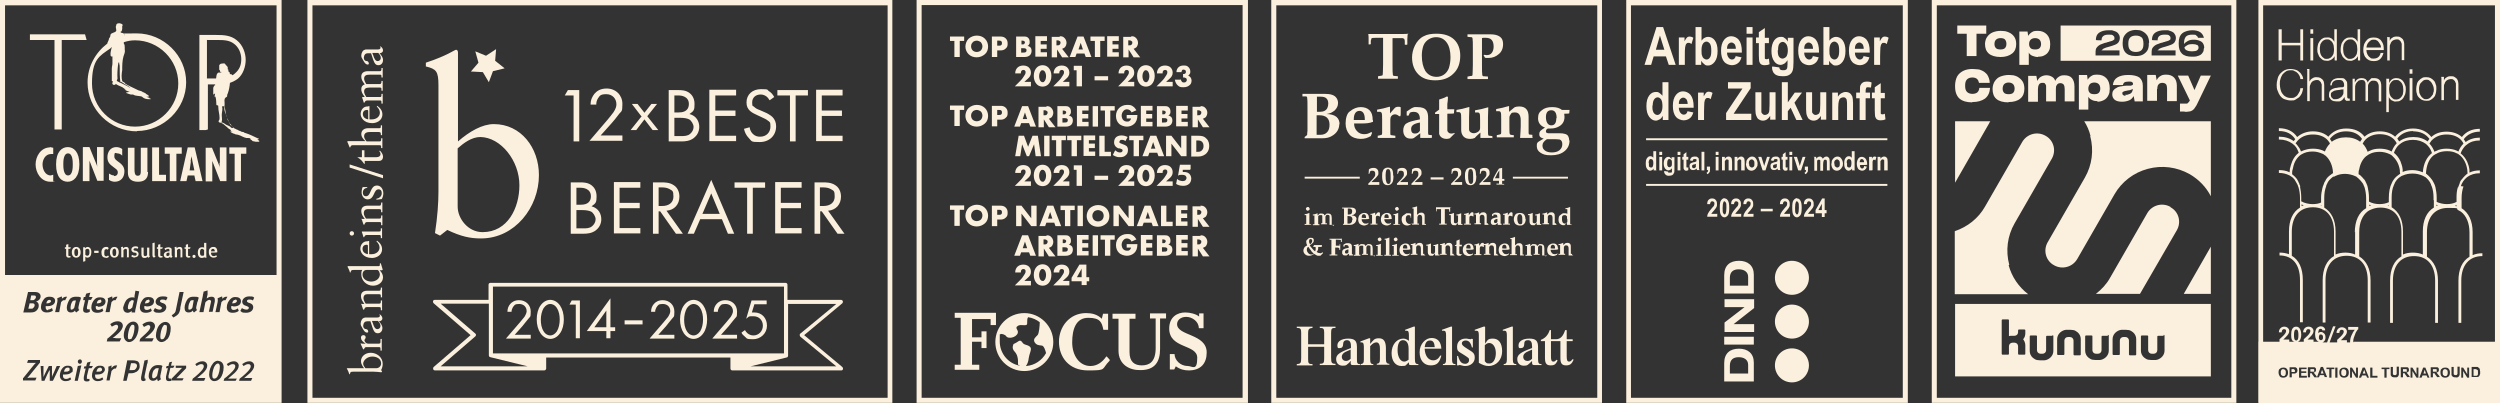
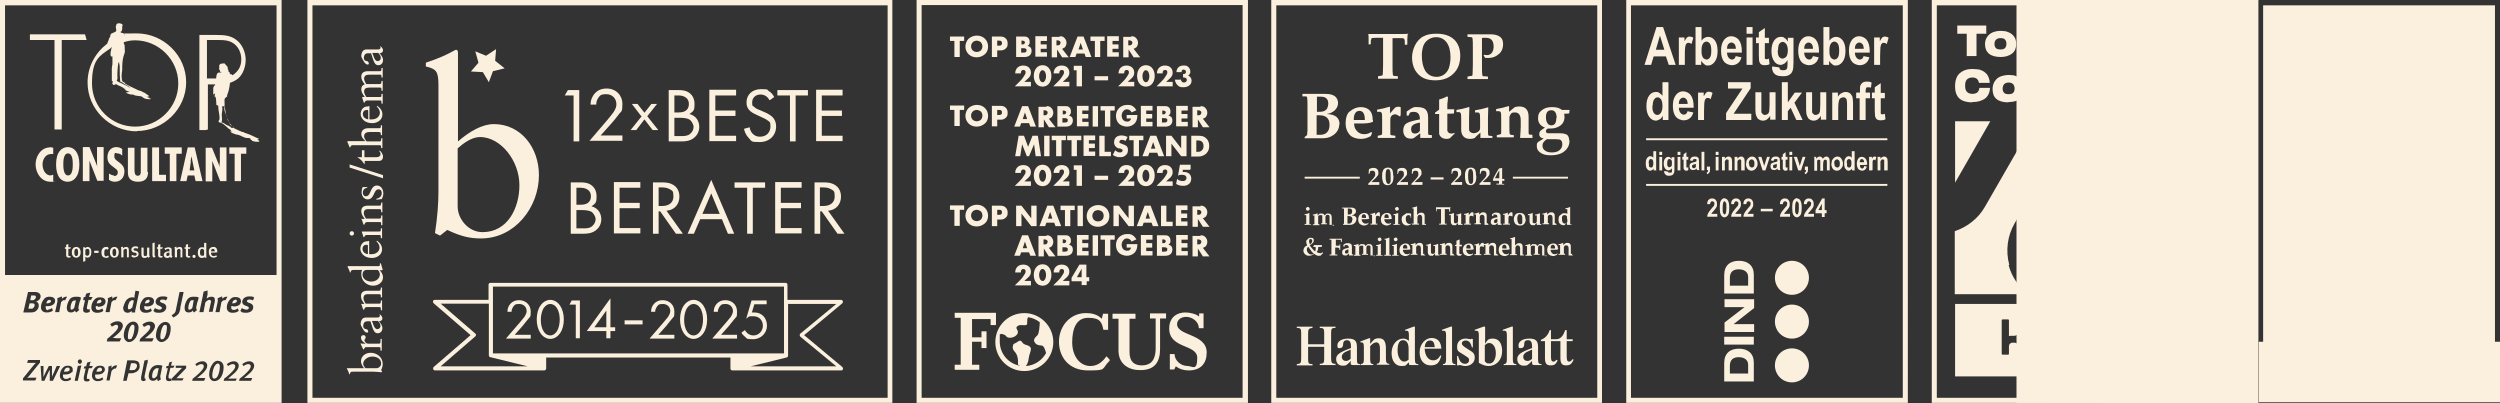
<svg xmlns="http://www.w3.org/2000/svg" version="1.1" width="793.7" height="128" viewBox="0 0 793.7 128" fill="#fbf0de">
  <rect x="0" y="0" width="793.7" height="128" fill="#333333" stroke="none" />
  <path d="M568.9,107.5c3,0,5.4-2.4,5.4-5.4s-2.4-5.4-5.4-5.4-5.4,2.4-5.4,5.4,2.4,5.4,5.4,5.4M568.9,121.4c3,0,5.4-2.4,5.4-5.4s-2.4-5.4-5.4-5.4-5.4,2.4-5.4,5.4,2.4,5.4,5.4,5.4M568.9,93.6c3,0,5.4-2.4,5.4-5.4s-2.4-5.4-5.4-5.4-5.4,2.4-5.4,5.4,2.4,5.4,5.4,5.4M549.2,118.7v-2.6c0-1.9,1.1-2.7,2.8-2.7s3,.8,3,2.4v2.8h-5.8ZM556.8,121.2v-6.1c0-2.9-1.9-4.4-4.7-4.4s-4.7,1.4-4.7,4.6v5.8h9.4ZM556.8,106.9h-9.4v2.5h9.4v-2.5ZM554,97.4h0s-6.5,5-6.5,5v3h9.4v-2.5h-6.5s6.5-5.1,6.5-5.1v-2.8h-9.4v2.5h6.5ZM549.2,90.8v-2.6c0-1.9,1.1-2.7,2.8-2.7s3,.8,3,2.4v2.8h-5.8ZM556.8,93.3v-6.1c0-2.9-1.9-4.4-4.7-4.4s-4.7,1.4-4.7,4.6v5.8h9.4M528.4,15.8l-1.4-4.5-1.3,4.5h2.7ZM532,20.6h-2.2l-.9-2.7h-3.9l-.8,2.7h-2.1l3.8-12h2.1l4,12M534.9,20.6h-1.9v-8.7h1.8v1.2c.3-.6.6-1,.8-1.2.2-.2.5-.3.8-.3s.8.1,1.2.4l-.6,2c-.3-.3-.6-.4-.9-.4s-.5,0-.7.3c-.2.2-.3.5-.4,1.1s-.1,1.4-.1,2.8v2.7M540.2,16c0,.8,0,1.3.2,1.7.1.4.3.7.6.9.3.2.5.3.8.3.4,0,.8-.2,1.1-.7.3-.4.4-1.1.4-2.1s-.1-1.7-.4-2.2c-.3-.4-.7-.7-1.1-.7s-.8.2-1.1.6c-.3.4-.5,1.1-.5,2ZM538.3,20.6v-12h1.9v4.3c.3-.4.6-.7,1-.9.3-.2.7-.3,1.1-.3.8,0,1.6.4,2.1,1.1.6.8.9,1.9.9,3.4s-.3,2.6-.9,3.4c-.6.8-1.3,1.2-2.1,1.2s-.8-.1-1.2-.4-.7-.6-1-1.1v1.3h-1.8M551.1,15.5c0-.7-.2-1.2-.4-1.5-.3-.3-.6-.5-1-.5s-.7.2-1,.5c-.3.4-.4.9-.4,1.5h2.8ZM551,17.8l1.9.4c-.3.9-.6,1.5-1.2,1.9-.5.4-1.2.6-1.9.6s-1.9-.4-2.4-1.1c-.7-.8-1-2-1-3.5s.3-2.6,1-3.5c.6-.7,1.3-1.1,2.2-1.1s1.8.4,2.4,1.1c.7.9,1,2.1,1,3.8v.3h-4.7c0,.7.2,1.2.5,1.6.3.4.7.6,1.1.6.6,0,1-.4,1.2-1.2M554.5,20.6v-8.7h1.9v8.7h-1.9ZM554.5,10.7v-2.1h1.9v2.1h-1.9M561.6,11.9v1.8h-1.3v3.5c0,.8,0,1.2,0,1.3,0,.2.2.3.5.3s.4,0,.8-.2l.2,1.8c-.4.2-.9.3-1.5.3s-.9-.1-1.2-.3c-.3-.2-.5-.6-.6-1,0-.3-.1-1-.1-1.9v-3.8h-.9v-1.8h.9v-1.7l1.9-1.3v3.1h1.3M564.4,16c0,.9.1,1.6.4,2,.3.4.7.6,1.1.6s.8-.2,1.2-.6c.3-.4.5-1.1.5-2s-.2-1.6-.5-2c-.3-.4-.7-.7-1.1-.7s-.8.2-1.1.6c-.3.4-.4,1.1-.4,2ZM562.7,21.1l2.2.3c0,.3.1.5.3.7.2.1.4.2.8.2s.8,0,1-.2c.2,0,.3-.3.4-.5,0-.2.1-.6.1-1.2v-1.3c-.3.5-.6.8-1,1.1-.4.2-.8.4-1.2.4-.8,0-1.5-.4-2-1.1-.6-.8-.9-1.9-.9-3.3s.3-2.6.9-3.4c.6-.8,1.3-1.1,2.1-1.1s.8.1,1.2.4c.4.2.7.6,1,1.1v-1.2h1.8v7.8c0,1.3-.1,2.2-.3,2.7-.2.6-.6,1-1.1,1.3-.5.3-1.1.4-2,.4s-1.4-.1-1.9-.3c-.5-.2-.8-.5-1.1-.9-.2-.4-.4-.9-.4-1.4v-.3M575.6,15.5c0-.7-.2-1.2-.4-1.5-.3-.3-.6-.5-1-.5s-.7.2-1,.5c-.3.4-.4.9-.4,1.5h2.8ZM575.5,17.8l1.9.4c-.3.9-.6,1.5-1.2,1.9-.5.4-1.2.6-1.9.6s-1.9-.4-2.4-1.1c-.7-.8-1-2-1-3.5s.3-2.6,1-3.5c.6-.7,1.3-1.1,2.2-1.1s1.8.4,2.4,1.1c.7.9,1,2.1,1,3.8v.3h-4.7c0,.7.2,1.2.5,1.6.3.4.7.6,1.1.6.6,0,1-.4,1.2-1.2M580.8,16c0,.8,0,1.3.2,1.7.1.4.3.7.6.9.3.2.5.3.8.3.4,0,.8-.2,1.1-.7.3-.4.4-1.1.4-2.1s-.1-1.7-.4-2.2c-.3-.4-.7-.7-1.1-.7s-.8.2-1.1.6c-.3.4-.5,1.1-.5,2ZM578.9,20.6v-12h1.9v4.3c.3-.4.6-.7,1-.9.3-.2.7-.3,1.1-.3.8,0,1.6.4,2.1,1.1.6.8.9,1.9.9,3.4s-.3,2.6-.9,3.4c-.6.8-1.3,1.2-2.1,1.2s-.8-.1-1.2-.4c-.4-.3-.7-.6-1-1.1v1.3h-1.8M591.7,15.5c0-.7-.2-1.2-.4-1.5-.3-.3-.6-.5-1-.5s-.7.2-1,.5c-.3.4-.4.9-.4,1.5h2.8ZM591.6,17.8l1.9.4c-.3.9-.6,1.5-1.2,1.9-.5.4-1.2.6-1.9.6s-1.9-.4-2.4-1.1c-.7-.8-1-2-1-3.5s.3-2.6,1-3.5c.6-.7,1.3-1.1,2.2-1.1s1.8.4,2.4,1.1c.7.9,1,2.1,1,3.8v.3h-4.7c0,.7.2,1.2.5,1.6.3.4.7.6,1.1.6.6,0,1-.4,1.2-1.2M596.9,20.6h-1.9v-8.7h1.8v1.2c.3-.6.6-1,.8-1.2.2-.2.5-.3.8-.3s.8.1,1.2.4l-.6,2c-.3-.3-.6-.4-.9-.4s-.5,0-.7.3c-.2.2-.3.5-.4,1.1,0,.5-.1,1.4-.1,2.8v2.7M524.6,33.5c0,.8,0,1.4.2,1.8.1.4.3.7.6.9.2.2.5.3.8.3s.8-.2,1.1-.7.5-1.1.5-2-.1-1.7-.4-2.2c-.3-.4-.7-.7-1.1-.7s-.8.2-1.1.6c-.3.4-.5,1.1-.5,2ZM529.7,38.1h-1.8v-1.3c-.3.5-.6.9-1,1.1-.4.2-.8.4-1.2.4-.8,0-1.5-.4-2.1-1.2-.6-.8-.9-1.9-.9-3.4s.3-2.6.9-3.4c.6-.8,1.3-1.1,2.1-1.1s.8.1,1.1.3c.3.2.7.5,1,.9v-4.3h1.9v12M535.8,33c0-.7-.2-1.2-.4-1.5-.3-.3-.6-.5-1-.5s-.7.2-1,.5c-.3.4-.4.9-.4,1.5h2.8ZM535.7,35.3l1.9.4c-.3.9-.6,1.5-1.2,1.9-.5.4-1.2.6-1.9.6s-1.9-.4-2.4-1.1c-.7-.8-1-2-1-3.5s.3-2.6,1-3.5c.6-.7,1.3-1.1,2.2-1.1s1.8.4,2.4,1.1c.7.9,1,2.1,1,3.8v.3h-4.7c0,.7.2,1.2.5,1.6.3.4.7.6,1.1.6.6,0,1-.4,1.2-1.2M541,38.1h-1.9v-8.7h1.8v1.2c.3-.6.6-1,.8-1.2.2-.2.5-.3.8-.3s.8.1,1.2.4l-.6,2c-.3-.3-.6-.4-.9-.4s-.5,0-.7.3c-.2.2-.3.5-.4,1.1,0,.5-.1,1.4-.1,2.8v2.7M548,38.1v-2.2l5.2-7.8h-4.6v-2h7.2v1.9l-5.4,8.1h5.6v2h-8M562,38.1v-1.3c-.3.5-.6.8-1,1.1-.4.3-.9.4-1.3.4s-.9-.1-1.3-.4c-.4-.2-.6-.6-.8-1.1-.2-.5-.3-1.1-.3-2v-5.5h1.9v4c0,1.1,0,1.9,0,2.2,0,.3.2.5.4.7.2.2.4.3.7.3s.6-.1.9-.3c.3-.2.4-.5.5-.9,0-.3.1-1.1.1-2.3v-3.7h1.9v8.7h-1.8M565.7,38.1v-12h1.9v6.4l2.2-3.1h2.3l-2.4,3.2,2.6,5.5h-2l-1.8-3.9-.9,1.1v2.8h-1.9M578.1,38.1v-1.3c-.3.5-.6.8-1,1.1-.4.3-.9.4-1.3.4s-.9-.1-1.3-.4c-.4-.2-.6-.6-.8-1.1-.2-.5-.3-1.1-.3-2v-5.5h1.9v4c0,1.1,0,1.9,0,2.2,0,.3.2.5.4.7.2.2.4.3.7.3s.6-.1.9-.3c.3-.2.4-.5.5-.9,0-.3.1-1.1.1-2.3v-3.7h1.9v8.7h-1.8M588.3,38.1h-1.9v-4.5c0-.9,0-1.5-.1-1.8,0-.3-.2-.5-.4-.7-.2-.2-.4-.2-.7-.2s-.6.1-.9.3c-.3.2-.4.5-.5.9s-.2,1-.2,2v4h-1.9v-8.7h1.8v1.3c.3-.5.7-.9,1.1-1.1.4-.2.8-.4,1.3-.4s1,.1,1.4.4c.4.3.6.7.8,1.1.1.5.2,1.1.2,2v5.4M589.4,29.4h1.1v-.7c0-.8,0-1.4.2-1.7.2-.4.4-.6.7-.8.3-.2.8-.3,1.2-.3s1.1,0,1.6.3l-.2,1.6c-.3,0-.6-.1-.9-.1s-.5,0-.6.2c-.1.2-.2.5-.2.9v.6h1.4v1.8h-1.4v6.9h-1.9v-6.9h-1.1v-1.8M598.4,29.4v1.8h-1.3v3.5c0,.8,0,1.2,0,1.3,0,.2.2.3.5.3s.4,0,.8-.2l.2,1.8c-.4.2-.9.3-1.5.3s-.9-.1-1.2-.3c-.3-.2-.5-.6-.6-1,0-.3-.1-1-.1-1.9v-3.8h-.9v-1.8h.9v-1.7l1.9-1.3v3.1h1.3M523.5,51.8c0,.4,0,.7,0,.9,0,.2.2.3.3.4.1,0,.3.1.4.1.2,0,.4-.1.5-.3.1-.2.2-.6.2-1s0-.8-.2-1.1c-.1-.2-.3-.3-.6-.3s-.4.1-.5.3c-.1.2-.2.5-.2,1h0ZM525.9,54.1h-.9v-.6c-.1.2-.3.4-.5.5-.2.1-.4.2-.6.2-.4,0-.7-.2-1-.6-.3-.4-.4-.9-.4-1.7s.1-1.3.4-1.7c.3-.4.6-.6,1-.6.2,0,.4,0,.5.1.2,0,.3.2.5.4v-2.1h.9v5.9M526.8,54.1v-4.3h.9v4.3h-.9ZM526.8,49.2v-1h.9v1h-.9M529.3,51.8c0,.5,0,.8.2,1,.1.2.3.3.5.3s.4-.1.6-.3c.2-.2.2-.5.2-1s0-.8-.2-1c-.2-.2-.3-.3-.6-.3s-.4.1-.5.3c-.1.2-.2.5-.2,1ZM528.5,54.3l1.1.2c0,.2,0,.3.1.3s.2,0,.4,0,.4,0,.5,0c0,0,.2-.1.2-.2,0-.1,0-.3,0-.6v-.6c-.1.2-.3.4-.5.5-.2.1-.4.2-.6.2-.4,0-.7-.2-1-.5-.3-.4-.5-.9-.5-1.6s.1-1.3.4-1.6c.3-.4.6-.6,1-.6s.4,0,.6.2c.2.1.3.3.5.5v-.6h.9v3.8c0,.6,0,1.1-.2,1.3-.1.3-.3.5-.5.6-.2.1-.6.2-1,.2s-.7,0-.9-.2c-.2-.1-.4-.3-.5-.5-.1-.2-.2-.4-.2-.7h0M532.6,54.1v-4.3h.9v4.3h-.9ZM532.6,49.2v-1h.9v1h-.9M536,49.8v.9h-.6v1.7c0,.4,0,.6,0,.6,0,.1.1.2.2.2s.2,0,.4-.1v.9c-.1.1-.4.2-.6.2s-.4,0-.6-.2c-.1-.1-.2-.3-.3-.5,0-.2,0-.5,0-.9v-1.9h-.4v-.9h.4v-.8l.9-.7v1.5h.6M538.5,52c-.1,0-.3.1-.6.2-.3,0-.5.2-.6.2,0,0-.1.2-.1.4s0,.3.1.4.2.2.4.2.3,0,.4-.1c.1,0,.2-.2.3-.3,0-.1,0-.3,0-.7v-.2ZM537.3,51.1l-.8-.2c.1-.4.3-.7.5-.9.2-.2.6-.3,1-.3s.7,0,.9.2c.2.1.4.3.4.4,0,.2.1.5.1,1v1.3c0,.4,0,.6,0,.8,0,.2,0,.4.2.6h-.9v-.5c-.3.2-.4.3-.6.4-.2,0-.4.1-.6.1-.3,0-.6-.1-.8-.3-.2-.2-.3-.5-.3-.9s0-.5.1-.6c0-.2.2-.3.4-.4.2-.1.4-.2.8-.3.4,0,.7-.2.9-.3,0-.2,0-.4,0-.5s0-.1-.2-.2c0,0-.2,0-.4,0s-.3,0-.4.1c0,0-.2.2-.2.4M540.2,54.1v-5.9h.9v5.9h-.9M542,52.9h.9v.8c0,.5,0,.8-.2,1-.1.3-.4.5-.7.6l-.2-.5c.2,0,.3-.2.4-.3,0-.1.1-.3.1-.5h-.4v-1.1M544.7,54.1v-4.3h.9v4.3h-.9ZM544.7,49.2v-1h.9v1h-.9M549.7,54.1h-.9v-2.2c0-.4,0-.7,0-.9,0-.1,0-.3-.2-.3,0,0-.2-.1-.3-.1s-.3,0-.4.2c-.1.1-.2.2-.3.4,0,.2,0,.5,0,1v1.9h-.9v-4.3h.9v.6c.2-.2.3-.4.5-.5.2-.1.4-.2.6-.2s.5,0,.7.2c.2.1.3.3.4.5,0,.2.1.5.1,1v2.7M553.7,54.1h-.9v-2.2c0-.4,0-.7,0-.9,0-.1,0-.3-.2-.3,0,0-.2-.1-.3-.1s-.3,0-.4.2c-.1.1-.2.2-.3.4,0,.2,0,.5,0,1v1.9h-.9v-4.3h.9v.6c.2-.2.3-.4.5-.5.2-.1.4-.2.6-.2s.5,0,.7.2c.2.1.3.3.4.5,0,.2.1.5.1,1v2.7M555.3,51.9c0,.4,0,.8.3,1,.2.2.4.3.6.3s.4-.1.6-.3c.2-.2.2-.6.2-1s0-.7-.3-1-.4-.3-.6-.3-.4.1-.6.3-.3.5-.3,1ZM554.4,51.9c0-.4,0-.8.2-1.1.2-.3.4-.6.7-.8.3-.2.6-.3.9-.3.6,0,1,.2,1.3.7.3.4.5,1,.5,1.5s0,.8-.3,1.2c-.2.4-.4.6-.7.8-.3.2-.6.3-.9.3-.5,0-1-.2-1.3-.6-.3-.4-.5-1-.5-1.7M559.6,54.1l-1.4-4.3h1l.7,2.2.2.7.2-.7.7-2.2h.9l-1.4,4.3h-.8M564.2,52c-.1,0-.3.1-.6.2-.3,0-.5.2-.6.2,0,0-.1.2-.1.4s0,.3.1.4c0,.1.2.2.4.2s.3,0,.4-.1c.1,0,.2-.2.3-.3,0-.1,0-.3,0-.7v-.2ZM563,51.1l-.8-.2c.1-.4.3-.7.5-.9.2-.2.6-.3,1-.3s.7,0,.9.2c.2.1.4.3.4.4,0,.2.1.5.1,1v1.3c0,.4,0,.6,0,.8,0,.2,0,.4.2.6h-.9v-.5c-.3.2-.4.3-.6.4-.2,0-.4.1-.6.1-.3,0-.6-.1-.8-.3-.2-.2-.3-.5-.3-.9s0-.5.1-.6c0-.2.2-.3.4-.4.2-.1.4-.2.8-.3.4,0,.7-.2.9-.3,0-.2,0-.4,0-.5s0-.1-.2-.2c0,0-.2,0-.4,0s-.3,0-.4.1c0,0-.2.2-.2.4M567.5,49.8v.9h-.6v1.7c0,.4,0,.6,0,.6,0,.1.1.2.2.2s.2,0,.4-.1v.9c-.1.1-.4.2-.6.2s-.4,0-.6-.2c-.1-.1-.2-.3-.3-.5,0-.2,0-.5,0-.9v-1.9h-.4v-.9h.4v-.8l.9-.7v1.5h.6M568.1,54.1v-4.3h.9v4.3h-.9ZM568.1,49.2v-1h.9v1h-.9M570.9,54.1l-1.4-4.3h1l.7,2.2.2.7.2-.7.7-2.2h.9l-1.4,4.3h-.8M573.1,52.9h.9v.8c0,.5,0,.8-.2,1-.1.3-.4.5-.7.6l-.2-.5c.2,0,.3-.2.4-.3,0-.1.1-.3.1-.5h-.4v-1.1M575.7,49.8h.9v.6c.2-.2.3-.4.5-.5.2-.1.4-.2.6-.2.2,0,.4,0,.6.2.2.1.3.3.4.5.2-.2.3-.4.5-.5.2-.1.4-.2.6-.2s.4,0,.6.2c.2.1.3.3.4.5,0,.2.1.5.1,1v2.7h-.9v-2.4c0-.4,0-.7-.1-.8,0-.1-.2-.2-.4-.2s-.4,0-.5.3c-.1.2-.2.6-.2,1.2v2h-.9v-2.3c0-.5,0-.8,0-.9,0-.2-.2-.3-.4-.3s-.3,0-.4.1c-.1,0-.2.2-.2.4,0,.2,0,.5,0,.9v2.1h-.9v-4.3M582.4,51.9c0,.4,0,.8.3,1,.2.2.4.3.6.3s.4-.1.6-.3c.2-.2.2-.6.2-1s0-.7-.3-1-.4-.3-.6-.3-.4.1-.6.3c-.2.2-.3.5-.3,1h0ZM581.5,51.9c0-.4,0-.8.2-1.1.2-.3.4-.6.7-.8.3-.2.6-.3.9-.3.6,0,1,.2,1.3.7.3.4.5,1,.5,1.5s0,.8-.3,1.2c-.2.4-.4.6-.7.8-.3.2-.6.3-.9.3-.5,0-1-.2-1.3-.6-.3-.4-.5-1-.5-1.7M586.4,51.8c0,.4,0,.7,0,.9,0,.2.2.3.3.4.1,0,.3.1.4.1s.4-.1.5-.3c.1-.2.2-.6.2-1s0-.8-.2-1.1c-.1-.2-.3-.3-.6-.3s-.4.1-.5.3c-.2.2-.2.5-.2,1ZM588.9,54.1h-.9v-.6c-.1.2-.3.4-.5.5-.2.1-.4.2-.6.2-.4,0-.7-.2-1-.6-.3-.4-.4-.9-.4-1.7s.1-1.3.4-1.7c.3-.4.6-.6,1-.6s.4,0,.5.1c.2,0,.3.2.5.4v-2.1h.9v5.9M591.8,51.6c0-.3,0-.6-.2-.8-.1-.2-.3-.3-.5-.3s-.4,0-.5.3c-.1.2-.2.4-.2.7h1.4ZM591.8,52.7l.9.2c-.1.4-.3.7-.6,1-.3.2-.6.3-.9.3s-.9-.2-1.2-.5c-.3-.4-.5-1-.5-1.7s.2-1.3.5-1.7c.3-.4.7-.5,1.1-.5s.9.2,1.2.6c.3.4.5,1,.5,1.9h0c0,.1-2.3.1-2.3.1,0,.3,0,.6.2.8.1.2.3.3.5.3.3,0,.5-.2.6-.6M594.3,54.1h-.9v-4.3h.9v.6c.1-.3.3-.5.4-.6.1,0,.3-.1.4-.1s.4,0,.6.2l-.3,1c-.2-.1-.3-.2-.4-.2s-.2,0-.3.1c0,0-.2.3-.2.5,0,.2,0,.7,0,1.4v1.3M599.1,54.1h-.9v-2.2c0-.4,0-.7,0-.9,0-.1,0-.3-.2-.3,0,0-.2-.1-.3-.1s-.3,0-.4.2c-.1.1-.2.2-.3.4,0,.2,0,.5,0,1v1.9h-.9v-4.3h.9v.6c.2-.2.3-.4.5-.5.2-.1.4-.2.6-.2s.5,0,.7.2c.2.1.3.3.4.5,0,.2.1.5.1,1v2.7M545.2,67.8v1h-3.2c0-.4.1-.8.3-1.1.2-.4.5-.8,1-1.4.4-.5.7-.8.8-.9.1-.2.2-.5.2-.7s0-.5-.2-.6c-.1-.1-.3-.2-.5-.2-.4,0-.6.3-.7.9h-.9c0-.7.2-1.2.5-1.4.3-.3.6-.4,1.1-.4s.9.2,1.1.5c.3.3.4.7.4,1.1s0,.5,0,.7c0,.2-.2.5-.3.7-.1.2-.4.5-.7.9-.3.3-.5.6-.6.7,0,0-.1.2-.2.3h1.8M547.5,63.9c-.2,0-.3.1-.4.4-.1.2-.2.8-.2,1.7s0,1.5.2,1.7c.1.2.3.4.4.4s.3-.1.4-.4c.1-.2.2-.8.2-1.7s0-1.5-.2-1.7c-.1-.2-.3-.4-.4-.4ZM547.5,63c.5,0,.8.2,1.1.7s.4,1.2.4,2.3-.1,1.9-.4,2.3c-.3.4-.7.7-1.1.7s-.8-.2-1.1-.7c-.3-.4-.4-1.2-.4-2.4s.1-1.9.4-2.3c.3-.4.7-.7,1.1-.7M552.8,67.8v1h-3.2c0-.4.1-.8.3-1.1.2-.4.5-.8,1-1.4.4-.5.7-.8.8-.9.1-.2.2-.5.2-.7s0-.5-.2-.6c-.1-.1-.3-.2-.5-.2-.4,0-.6.3-.7.9h-.9c0-.7.2-1.2.5-1.4.3-.3.6-.4,1.1-.4s.9.2,1.1.5c.3.3.4.7.4,1.1s0,.5,0,.7c0,.2-.2.5-.3.7-.1.2-.4.5-.7.9-.3.3-.5.6-.6.7,0,0-.1.2-.2.3h1.8M556.7,67.8v1h-3.2c0-.4.1-.8.3-1.1.2-.4.5-.8,1-1.4.4-.5.7-.8.8-.9.1-.2.2-.5.2-.7s0-.5-.2-.6c-.1-.1-.3-.2-.5-.2-.4,0-.6.3-.7.9h-.9c0-.7.2-1.2.5-1.4.3-.3.6-.4,1.1-.4s.9.2,1.1.5c.3.3.4.7.4,1.1s0,.5,0,.7c0,.2-.2.5-.3.7-.1.2-.4.5-.7.9-.3.3-.5.6-.6.7,0,0-.1.2-.2.3h1.8M559,67.1v-.8h3.8v.8h-3.8M568.3,67.8v1h-3.2c0-.4.1-.8.3-1.1.2-.4.5-.8,1-1.4.4-.5.7-.8.8-.9.1-.2.2-.5.2-.7s0-.5-.2-.6c-.1-.1-.3-.2-.5-.2-.4,0-.6.3-.7.9h-.9c0-.7.2-1.2.5-1.4.3-.3.6-.4,1.1-.4s.9.2,1.1.5c.3.3.4.7.4,1.1s0,.5,0,.7c0,.2-.2.5-.3.7-.1.2-.4.5-.7.9-.3.3-.5.6-.6.7,0,0-.1.2-.2.3h1.8M570.5,63.9c-.2,0-.3.1-.4.4-.1.2-.2.8-.2,1.7s0,1.5.2,1.7c.1.2.3.4.4.4s.3-.1.4-.4c.1-.2.2-.8.2-1.7s0-1.5-.2-1.7c-.1-.2-.3-.4-.4-.4ZM570.5,63c.5,0,.8.2,1.1.7s.4,1.2.4,2.3-.1,1.9-.4,2.3c-.3.4-.7.7-1.1.7s-.8-.2-1.1-.7c-.3-.4-.4-1.2-.4-2.4s.1-1.9.4-2.3.7-.7,1.1-.7M575.9,67.8v1h-3.2c0-.4.1-.8.3-1.1.2-.4.5-.8,1-1.4.4-.5.7-.8.8-.9.1-.2.2-.5.2-.7s0-.5-.2-.6c-.1-.1-.3-.2-.5-.2-.4,0-.6.3-.7.9h-.9c0-.7.2-1.2.5-1.4.3-.3.6-.4,1.1-.4s.9.2,1.1.5c.3.3.4.7.4,1.1s0,.5,0,.7c0,.2-.2.5-.3.7-.1.2-.4.5-.7.9-.3.3-.5.6-.6.7,0,0-.1.2-.2.3h1.8M578.4,66.7v-2l-1.1,2h1.1ZM578.4,68.9v-1.2h-2v-1l2.1-3.7h.8v3.7h.6v1h-.6v1.2h-.9M522.6,43.9h76.6v.6h-76.6v-.6M522.6,58.4h76.6v.6h-76.6v-.6M324.3,16.7h.4c.5,0,.9,0,1.1-.3,0,0,.1-.2.1-.4s0-.4-.2-.5c-.2-.2-.6-.2-1.1-.2h-.4v1.4ZM324.3,14.1h.3c.2,0,.5,0,.6-.2.1-.1.2-.3.2-.4s0-.3-.2-.4c-.1-.1-.3-.2-.6-.2h-.3v1.3ZM322.6,18.1v-6.5h2.5c.5,0,1,0,1.4.5.2.2.4.6.4,1.2s0,.5-.2.8c-.1.3-.3.4-.5.5.3,0,.7.2.9.4.3.3.4.7.4,1.2s-.2,1-.5,1.3c-.4.4-1,.6-1.8.6h-2.7M332.4,13h-2v1.1h1.9v1.4h-1.9v1.1h2v1.4h-3.7v-6.5h3.7v1.4M335.4,14.4h.3c.3,0,.6,0,.8-.3.1-.1.2-.3.2-.5s0-.4-.2-.5c-.2-.2-.4-.3-.8-.3h-.3v1.6ZM336.4,11.5c.5,0,1.1,0,1.6.6.4.4.6,1,.6,1.5s-.2,1-.5,1.4c-.3.2-.6.4-.9.5l2.1,2.7h-2.1l-1.6-2.5v2.5h-1.7v-6.5h2.6M343.8,15.7l-.7-2.1-.7,2.1h1.5ZM344.2,17h-2.4l-.4,1.1h-1.8l2.5-6.5h1.9l2.5,6.5h-1.8l-.4-1.1M349.3,13v5.1h-1.7v-5.1h-1.4v-1.4h4.5v1.4h-1.4M355.2,13h-2v1.1h1.9v1.4h-1.9v1.1h2v1.4h-3.7v-6.5h3.7v1.4M358.2,14.4h.3c.3,0,.6,0,.8-.3.1-.1.2-.3.2-.5s0-.4-.2-.5c-.2-.2-.4-.3-.8-.3h-.3v1.6ZM359.1,11.5c.5,0,1.1,0,1.6.6.4.4.6,1,.6,1.5s-.2,1-.5,1.4c-.3.2-.6.4-.9.5l2.1,2.7h-2.1l-1.6-2.5v2.5h-1.7v-6.5h2.6M327.4,27.4h-5.2l1.7-1.7c.6-.6,1-1.2,1.3-1.7.2-.3.4-.6.4-1s0-.4-.2-.6c0-.1-.3-.2-.5-.2s-.5.1-.6.3c-.2.2-.2.6-.2.8h-1.8c0-.9.4-1.5.7-1.8.4-.4,1-.7,1.9-.7s1.6.4,1.8.7c.3.3.6.8.6,1.6s-.4,1.4-1,1.9l-1.1,1h2.1v1.4M330.5,22.5c-.4.3-.6,1.1-.6,1.7s.2,1.4.6,1.7c.1.1.3.2.5.2s.4,0,.5-.2c.4-.3.6-1.1.6-1.7s-.2-1.4-.6-1.7c-.1-.1-.3-.2-.5-.2s-.4,0-.5.2ZM332.8,26.8c-.5.5-1.2.7-1.8.7s-1.3-.2-1.8-.7c-.6-.6-1-1.5-1-2.7s.4-2.1,1-2.7c.5-.5,1.2-.7,1.8-.7s1.3.2,1.8.7c.6.6,1,1.5,1,2.7s-.4,2.1-1,2.7M339.6,27.4h-5.2l1.7-1.7c.6-.6,1-1.2,1.3-1.7.2-.3.4-.6.4-1s0-.4-.2-.6c0-.1-.3-.2-.5-.2s-.5.1-.6.3c-.2.2-.2.6-.2.8h-1.8c0-.9.4-1.5.7-1.8.4-.4,1-.7,1.9-.7s1.6.4,1.8.7c.3.3.6.8.6,1.6s-.4,1.4-1,1.9l-1.1,1h2.1v1.4M341.8,22.3h-.9v-1.4h2.6v6.5h-1.7v-5.1M347.5,24.2h4.3v1.3h-4.3v-1.3M360.2,27.4h-5.2l1.7-1.7c.6-.6,1-1.2,1.3-1.7.2-.3.4-.6.4-1s0-.4-.2-.6c0-.1-.3-.2-.5-.2s-.5.1-.6.3c-.2.2-.2.6-.2.8h-1.8c0-.9.4-1.5.7-1.8.4-.4,1-.7,1.9-.7s1.5.4,1.8.7c.3.3.6.8.6,1.6s-.4,1.4-1,1.9l-1.1,1h2.1v1.4M363.3,22.5c-.4.3-.6,1.1-.6,1.7s.2,1.4.6,1.7c.1.1.3.2.5.2s.4,0,.5-.2c.4-.3.6-1.1.6-1.7s-.2-1.4-.6-1.7c-.1-.1-.3-.2-.5-.2s-.4,0-.5.2ZM365.6,26.8c-.5.5-1.2.7-1.8.7s-1.3-.2-1.8-.7c-.6-.6-1-1.5-1-2.7s.4-2.1,1-2.7c.5-.5,1.2-.7,1.8-.7s1.3.2,1.8.7c.6.6,1,1.5,1,2.7s-.4,2.1-1,2.7M372.4,27.4h-5.2l1.7-1.7c.6-.6,1-1.2,1.3-1.7.2-.3.4-.6.4-1s0-.4-.2-.6c0-.1-.3-.2-.5-.2s-.5.1-.6.3c-.2.2-.2.6-.2.8h-1.8c0-.9.4-1.5.7-1.8.4-.4,1-.7,1.9-.7s1.6.4,1.8.7c.3.3.6.8.6,1.6s-.4,1.4-1,1.9l-1.1,1h2.1v1.4M374.9,25.2c0,.2.1.5.3.7.1.2.4.3.7.3s.5-.1.7-.3c.1-.2.2-.3.2-.5,0-.3-.1-.5-.3-.6-.2-.1-.4-.2-.6-.2s-.2,0-.3,0v-1.1c.3,0,.6,0,.7-.2.2-.1.2-.3.2-.5s0-.4-.2-.5c-.1-.1-.3-.2-.5-.2s-.4,0-.5.2c-.1.1-.2.4-.2.6h-1.6c0-.7.3-1.2.6-1.5.5-.5,1.1-.6,1.7-.6s1.1,0,1.6.6c.3.3.5.8.5,1.3s0,.5-.2.8c-.1.2-.3.4-.5.5.4.1.6.4.8.6.2.3.3.6.3,1,0,.7-.3,1.2-.6,1.4-.4.4-1,.7-2,.7s-1.3-.1-1.9-.7c-.3-.3-.7-.9-.8-1.7h1.7M326.1,37.8l-.7-2.1-.7,2.1h1.5ZM326.6,39.1h-2.4l-.4,1.1h-1.8l2.5-6.5h1.9l2.5,6.5h-1.8l-.4-1.1M331.3,36.6h.3c.3,0,.6,0,.8-.3.1-.1.2-.3.2-.5s0-.4-.2-.5c-.2-.2-.4-.3-.8-.3h-.3v1.6ZM332.2,33.7c.5,0,1.1,0,1.6.6.4.4.6,1,.6,1.5s-.2,1-.5,1.4c-.3.2-.6.4-.9.5l2.1,2.7h-2.1l-1.6-2.5v2.5h-1.7v-6.5h2.6M337.4,38.9h.4c.5,0,.9,0,1.1-.3,0,0,.1-.2.1-.4s0-.4-.2-.5c-.2-.2-.6-.2-1.1-.2h-.4v1.4ZM337.4,36.3h.3c.2,0,.5,0,.6-.2.1-.1.2-.3.2-.4s0-.3-.2-.4c-.1-.1-.3-.2-.6-.2h-.3v1.3ZM335.7,40.2v-6.5h2.5c.5,0,1,0,1.4.5.2.2.4.6.4,1.2s0,.5-.2.8c-.1.3-.3.4-.5.5.3,0,.7.2.9.4.3.3.4.7.4,1.2s-.2,1-.5,1.3c-.4.4-1,.6-1.8.6h-2.7M345.6,35.1h-2v1.1h1.9v1.4h-1.9v1.1h2v1.4h-3.7v-6.5h3.7v1.4M348.6,33.7v6.5h-1.7v-6.5h1.7M352.5,35.1v5.1h-1.7v-5.1h-1.4v-1.4h4.5v1.4h-1.4M357.7,36.5h3.4c0,1.3-.3,2.2-1.1,2.9-.7.6-1.5.8-2.3.8s-2-.4-2.5-1c-.5-.5-.9-1.3-.9-2.4s.4-1.9,1-2.5c.5-.5,1.4-1,2.5-1s1.3.1,1.8.4c.5.3.9.8,1.2,1.3l-1.6.7c0-.3-.3-.5-.5-.7-.3-.2-.6-.3-.9-.3s-.8.1-1.1.5c-.4.4-.6,1-.6,1.5s.2,1.1.5,1.4c.3.3.7.5,1.2.5s.6,0,.9-.3c.2-.1.3-.4.4-.7h-1.4v-1.3M365.9,35.1h-2v1.1h1.9v1.4h-1.9v1.1h2v1.4h-3.7v-6.5h3.7v1.4M369,38.9h.4c.5,0,.9,0,1.1-.3,0,0,.1-.2.1-.4s0-.4-.2-.5c-.2-.2-.6-.2-1.1-.2h-.4v1.4ZM369,36.3h.3c.2,0,.5,0,.6-.2.1-.1.2-.3.2-.4s0-.3-.2-.4c-.1-.1-.3-.2-.6-.2h-.3v1.3ZM367.3,40.2v-6.5h2.5c.5,0,1,0,1.4.5.2.2.4.6.4,1.2s0,.5-.2.8c-.1.3-.3.4-.5.5.3,0,.7.2.9.4.3.3.4.7.4,1.2s-.2,1-.5,1.3c-.4.4-1,.6-1.8.6h-2.7M377.1,35.1h-2v1.1h1.9v1.4h-1.9v1.1h2v1.4h-3.7v-6.5h3.7v1.4M380.1,36.6h.3c.3,0,.6,0,.8-.3.1-.1.2-.3.2-.5s0-.4-.2-.5c-.2-.2-.4-.3-.8-.3h-.3v1.6ZM381.1,33.7c.5,0,1.1,0,1.6.6.4.4.6,1,.6,1.5s-.2,1-.5,1.4c-.3.2-.6.4-.9.5l2.1,2.7h-2.1l-1.6-2.5v2.5h-1.7v-6.5h2.6M322.3,49.6l1.1-6.5h1.7l1.3,3.5,1.4-3.5h1.7l1,6.5h-1.7l-.5-3.8-1.6,3.8h-.7l-1.5-3.8-.6,3.8h-1.7M333.2,43.1v6.5h-1.7v-6.5h1.7M337,44.5v5.1h-1.7v-5.1h-1.4v-1.4h4.5v1.4h-1.4M341.9,44.5v5.1h-1.7v-5.1h-1.4v-1.4h4.5v1.4h-1.4M347.7,44.5h-2v1.1h1.9v1.4h-1.9v1.1h2v1.4h-3.7v-6.5h3.7v1.4M350.7,43.1v5.1h2v1.4h-3.7v-6.5h1.7M354,47.7c.4.3.9.7,1.5.7s.5-.1.7-.2c0,0,.2-.2.2-.4s0-.3-.2-.4c-.2-.1-.4-.2-.8-.3h-.4c-.3-.2-.7-.4-.9-.7-.3-.4-.4-.8-.4-1.2,0-.8.3-1.3.6-1.6.3-.3.9-.6,1.7-.6s1.4.2,2,.5l-.7,1.3c-.5-.4-.9-.4-1.1-.4s-.4,0-.6.2c0,0-.2.2-.2.4s0,.2,0,.3c0,0,.2.2.6.3l.5.2c.4.1.8.3,1.2.6.3.4.4.7.4,1.2s-.1,1.2-.6,1.6c-.6.6-1.2.7-1.9.7s-.8,0-1.3-.2c-.1,0-.5-.2-1-.5l.7-1.4M361.6,44.5v5.1h-1.7v-5.1h-1.4v-1.4h4.5v1.4h-1.4M366.8,47.2l-.7-2.1-.7,2.1h1.5ZM367.3,48.5h-2.4l-.4,1.1h-1.8l2.5-6.5h1.9l2.5,6.5h-1.8l-.4-1.1M370.2,49.6v-6.5h1.7l3.1,4v-4h1.7v6.5h-1.7l-3.1-4v4h-1.7M379.9,48.2h.3c.4,0,1,0,1.4-.5.2-.2.5-.6.5-1.3s-.2-1.1-.5-1.4c-.4-.4-.9-.4-1.4-.4h-.4v3.7ZM378.2,49.6v-6.5h2.2c.7,0,1.8,0,2.6.9.8.7.9,1.7.9,2.4s-.2,1.6-.9,2.3c-.5.5-1.4,1-2.5,1h-2.4M327.4,59h-5.2l1.7-1.7c.6-.6,1-1.2,1.3-1.7.2-.3.4-.6.4-1s0-.4-.2-.6c0-.1-.3-.2-.5-.2s-.5.1-.6.3c-.2.2-.2.6-.2.8h-1.8c0-.9.4-1.5.7-1.8.4-.4,1-.7,1.9-.7s1.6.4,1.8.7c.3.3.6.8.6,1.6s-.4,1.4-1,1.9l-1.1,1h2.1v1.4M330.5,54.1c-.4.3-.6,1.1-.6,1.7s.2,1.4.6,1.7c.1.1.3.2.5.2s.4,0,.5-.2c.4-.3.6-1.1.6-1.7s-.2-1.4-.6-1.7c-.1-.1-.3-.2-.5-.2s-.4,0-.5.2ZM332.8,58.4c-.5.5-1.2.7-1.8.7s-1.3-.2-1.8-.7c-.6-.6-1-1.5-1-2.7s.4-2.1,1-2.7c.5-.5,1.2-.7,1.8-.7s1.3.2,1.8.7c.6.6,1,1.5,1,2.7s-.4,2.1-1,2.7M339.6,59h-5.2l1.7-1.7c.6-.6,1-1.2,1.3-1.7.2-.3.4-.6.4-1s0-.4-.2-.6c0-.1-.3-.2-.5-.2s-.5.1-.6.3c-.2.2-.2.6-.2.8h-1.8c0-.9.4-1.5.7-1.8.4-.4,1-.7,1.9-.7s1.6.4,1.8.7c.3.3.6.8.6,1.6s-.4,1.4-1,1.9l-1.1,1h2.1v1.4M341.8,53.9h-.9v-1.4h2.6v6.5h-1.7v-5.1M347.5,55.8h4.3v1.3h-4.3v-1.3M360.2,59h-5.2l1.7-1.7c.6-.6,1-1.2,1.3-1.7.2-.3.4-.6.4-1s0-.4-.2-.6c0-.1-.3-.2-.5-.2s-.5.1-.6.3c-.2.2-.2.6-.2.8h-1.8c0-.9.4-1.5.7-1.8.4-.4,1-.7,1.9-.7s1.5.4,1.8.7c.3.3.6.8.6,1.6s-.4,1.4-1,1.9l-1.1,1h2.1v1.4M363.3,54.1c-.4.3-.6,1.1-.6,1.7s.2,1.4.6,1.7c.1.1.3.2.5.2s.4,0,.5-.2c.4-.3.6-1.1.6-1.7s-.2-1.4-.6-1.7c-.1-.1-.3-.2-.5-.2s-.4,0-.5.2ZM365.6,58.4c-.5.5-1.2.7-1.8.7s-1.3-.2-1.8-.7c-.6-.6-1-1.5-1-2.7s.4-2.1,1-2.7c.5-.5,1.2-.7,1.8-.7s1.3.2,1.8.7c.6.6,1,1.5,1,2.7s-.4,2.1-1,2.7M372.4,59h-5.2l1.7-1.7c.6-.6,1-1.2,1.3-1.7.2-.3.4-.6.4-1s0-.4-.2-.6c0-.1-.3-.2-.5-.2s-.5.1-.6.3c-.2.2-.2.6-.2.8h-1.8c0-.9.4-1.5.7-1.8.4-.4,1-.7,1.9-.7s1.6.4,1.8.7c.3.3.6.8.6,1.6s-.4,1.4-1,1.9l-1.1,1h2.1v1.4M377.8,53.9h-2.3v.7c.1,0,.3,0,.4,0,.9,0,1.4.3,1.7.6.3.3.6.8.6,1.5s-.3,1.3-.6,1.6c-.6.6-1.4.7-2,.7-1,0-1.7-.3-2.2-.6l.3-1.6c.3.3.7.5.8.5.3.1.7.2,1,.2s.7-.1.9-.3c.1-.2.3-.4.3-.7s-.2-.6-.3-.7c-.4-.3-1-.3-1.2-.3-.5,0-.9,0-1.2.3l.6-3.5h3.4v1.4M322.6,71.8v-6.5h1.7l3.1,4v-4h1.7v6.5h-1.7l-3.1-4v4h-1.7M334.1,69.4l-.7-2.1-.7,2.1h1.5ZM334.6,70.7h-2.4l-.4,1.1h-1.8l2.5-6.5h1.9l2.5,6.5h-1.8l-.4-1.1M339.8,66.7v5.1h-1.7v-5.1h-1.4v-1.4h4.5v1.4h-1.4M343.8,65.3v6.5h-1.7v-6.5h1.7M347.3,67.3c-.4.3-.5.8-.5,1.3s.3,1,.5,1.2c.3.3.8.5,1.3.5s1-.2,1.3-.5c.3-.3.5-.8.5-1.3s-.2-1-.5-1.3c-.4-.3-.9-.5-1.3-.5s-1,.2-1.3.5ZM351.2,71c-.7.6-1.6,1-2.6,1s-1.9-.3-2.6-1c-.7-.7-1-1.6-1-2.4s.3-1.8,1-2.5c.7-.6,1.6-1,2.6-1s1.9.3,2.6,1c.7.7,1,1.6,1,2.5s-.3,1.8-1,2.4M353.5,71.8v-6.5h1.7l3.1,4v-4h1.7v6.5h-1.7l-3.1-4v4h-1.7M365.1,69.4l-.7-2.1-.7,2.1h1.5ZM365.5,70.7h-2.4l-.4,1.1h-1.8l2.5-6.5h1.9l2.5,6.5h-1.8l-.4-1.1M370.3,65.3v5.1h2v1.4h-3.7v-6.5h1.7M377,66.7h-2v1.1h1.9v1.4h-1.9v1.1h2v1.4h-3.7v-6.5h3.7v1.4M380.1,68.2h.3c.3,0,.6,0,.8-.3.1-.1.2-.3.2-.5s0-.4-.2-.5c-.2-.2-.4-.3-.8-.3h-.3v1.6ZM381.1,65.3c.5,0,1.1,0,1.6.6.4.4.6,1,.6,1.5s-.2,1-.5,1.4c-.3.2-.6.4-.9.5l2.1,2.7h-2.1l-1.6-2.5v2.5h-1.7v-6.5h2.6M326.1,78.8l-.7-2.1-.7,2.1h1.5ZM326.6,80.1h-2.4l-.4,1.1h-1.8l2.5-6.5h1.9l2.5,6.5h-1.8l-.4-1.1M331.3,77.6h.3c.3,0,.6,0,.8-.3.1-.1.2-.3.2-.5s0-.4-.2-.5c-.2-.2-.4-.3-.8-.3h-.3v1.6ZM332.2,74.7c.5,0,1.1,0,1.6.6.4.4.6,1,.6,1.5s-.2,1-.5,1.4c-.3.2-.6.4-.9.5l2.1,2.7h-2.1l-1.6-2.5v2.5h-1.7v-6.5h2.6M337.4,79.9h.4c.5,0,.9,0,1.1-.3,0,0,.1-.2.1-.4s0-.4-.2-.5c-.2-.2-.6-.2-1.1-.2h-.4v1.4ZM337.4,77.2h.3c.2,0,.5,0,.6-.2.1-.1.2-.3.2-.4s0-.3-.2-.4c-.1-.1-.3-.2-.6-.2h-.3v1.3ZM335.7,81.2v-6.5h2.5c.5,0,1,0,1.4.5.2.2.4.6.4,1.2s0,.5-.2.8c-.1.3-.3.4-.5.5.3,0,.7.2.9.4.3.3.4.7.4,1.2s-.2,1-.5,1.3c-.4.4-1,.6-1.8.6h-2.7M345.6,76.1h-2v1.1h1.9v1.4h-1.9v1.1h2v1.4h-3.7v-6.5h3.7v1.4M348.6,74.7v6.5h-1.7v-6.5h1.7M352.5,76.1v5.1h-1.7v-5.1h-1.4v-1.4h4.5v1.4h-1.4M357.7,77.5h3.4c0,1.3-.3,2.2-1.1,2.9-.7.6-1.5.8-2.3.8s-2-.4-2.5-1c-.5-.5-.9-1.3-.9-2.4s.4-1.9,1-2.5c.5-.5,1.4-1,2.5-1s1.3.1,1.8.4c.5.3.9.8,1.2,1.3l-1.6.7c0-.3-.3-.5-.5-.7-.3-.2-.6-.3-.9-.3s-.8.1-1.1.5c-.4.4-.6,1-.6,1.5s.2,1.1.5,1.4c.3.3.7.5,1.2.5s.6,0,.9-.3c.2-.1.3-.4.4-.7h-1.4v-1.3M365.9,76.1h-2v1.1h1.9v1.4h-1.9v1.1h2v1.4h-3.7v-6.5h3.7v1.4M369,79.9h.4c.5,0,.9,0,1.1-.3,0,0,.1-.2.1-.4s0-.4-.2-.5c-.2-.2-.6-.2-1.1-.2h-.4v1.4ZM369,77.2h.3c.2,0,.5,0,.6-.2.1-.1.2-.3.2-.4s0-.3-.2-.4c-.1-.1-.3-.2-.6-.2h-.3v1.3ZM367.3,81.2v-6.5h2.5c.5,0,1,0,1.4.5.2.2.4.6.4,1.2s0,.5-.2.8c-.1.3-.3.4-.5.5.3,0,.7.2.9.4.3.3.4.7.4,1.2s-.2,1-.5,1.3c-.4.4-1,.6-1.8.6h-2.7M377.1,76.1h-2v1.1h1.9v1.4h-1.9v1.1h2v1.4h-3.7v-6.5h3.7v1.4M380.1,77.6h.3c.3,0,.6,0,.8-.3.1-.1.2-.3.2-.5s0-.4-.2-.5c-.2-.2-.4-.3-.8-.3h-.3v1.6ZM381.1,74.7c.5,0,1.1,0,1.6.6.4.4.6,1,.6,1.5s-.2,1-.5,1.4c-.3.2-.6.4-.9.5l2.1,2.7h-2.1l-1.6-2.5v2.5h-1.7v-6.5h2.6M327.4,90.6h-5.2l1.7-1.7c.6-.6,1-1.2,1.3-1.7.2-.3.4-.6.4-1s0-.4-.2-.6c0-.1-.3-.2-.5-.2s-.5.1-.6.3c-.2.2-.2.6-.2.8h-1.8c0-.9.4-1.5.7-1.8.4-.4,1-.7,1.9-.7s1.6.4,1.8.7c.3.3.6.8.6,1.6s-.4,1.4-1,1.9l-1.1,1h2.1v1.4M330.5,85.6c-.4.3-.6,1.1-.6,1.7s.2,1.4.6,1.7c.1.1.3.2.5.2s.4,0,.5-.2c.4-.3.6-1.1.6-1.7s-.2-1.4-.6-1.7c-.1-.1-.3-.2-.5-.2s-.4,0-.5.2ZM332.8,90c-.5.5-1.2.7-1.8.7s-1.3-.2-1.8-.7c-.6-.6-1-1.5-1-2.7s.4-2.1,1-2.7c.5-.5,1.2-.7,1.8-.7s1.3.2,1.8.7c.6.6,1,1.5,1,2.7s-.4,2.1-1,2.7M339.6,90.6h-5.2l1.7-1.7c.6-.6,1-1.2,1.3-1.7.2-.3.4-.6.4-1s0-.4-.2-.6c0-.1-.3-.2-.5-.2s-.5.1-.6.3c-.2.2-.2.6-.2.8h-1.8c0-.9.4-1.5.7-1.8.4-.4,1-.7,1.9-.7s1.6.4,1.8.7c.3.3.6.8.6,1.6s-.4,1.4-1,1.9l-1.1,1h2.1v1.4M343.4,88v-2.7l-1.5,2.7h1.5ZM345,88h.8v1.3h-.8v1.2h-1.6v-1.2h-3.2v-1.1l2.5-4.2h2.2v4M304.7,13v5.1h-1.7v-5.1h-1.4v-1.4h4.5v1.4h-1.4M308.8,13.5c-.4.3-.5.8-.5,1.3s.3,1,.5,1.2c.3.3.8.5,1.3.5s1-.2,1.3-.5c.3-.3.5-.8.5-1.3,0-.5-.2-.9-.5-1.3-.4-.3-.9-.5-1.3-.5s-1,.2-1.3.5ZM312.7,17.2c-.7.6-1.6,1-2.6,1s-1.9-.3-2.6-1c-.7-.7-1-1.6-1-2.4s.3-1.8,1-2.5c.7-.6,1.6-1,2.6-1s1.9.3,2.6,1c.7.7,1,1.6,1,2.5s-.3,1.8-1,2.4M316.6,14.5h.6c.2,0,.5,0,.7-.2.2-.2.2-.4.2-.6s0-.4-.2-.6c-.2-.2-.5-.2-.7-.2h-.6v1.6ZM316.6,15.9v2.2h-1.7v-6.5h2.7c.6,0,1.2.1,1.7.6.5.5.6,1,.6,1.6s0,1.1-.6,1.6c-.5.5-1.1.6-1.6.6h-1.1M304.7,34.9v5.1h-1.7v-5.1h-1.4v-1.4h4.5v1.4h-1.4M308.8,35.5c-.4.3-.5.8-.5,1.3s.3,1,.5,1.2c.3.3.8.5,1.3.5s1-.2,1.3-.5c.3-.3.5-.8.5-1.3s-.2-1-.5-1.3c-.4-.3-.9-.5-1.3-.5s-1,.2-1.3.5ZM312.7,39.2c-.7.6-1.6,1-2.6,1s-1.9-.3-2.6-1c-.7-.7-1-1.6-1-2.4s.3-1.8,1-2.5c.7-.6,1.6-1,2.6-1s1.9.3,2.6,1c.7.7,1,1.6,1,2.5s-.3,1.8-1,2.4M316.6,36.5h.6c.2,0,.5,0,.7-.2.2-.2.2-.4.2-.6s0-.4-.2-.6c-.2-.2-.5-.2-.7-.2h-.6v1.6ZM316.6,37.9v2.2h-1.7v-6.5h2.7c.6,0,1.2.1,1.7.6.5.5.6,1,.6,1.6s0,1.1-.6,1.6c-.5.5-1.1.6-1.6.6h-1.1M304.7,66.6v5.1h-1.7v-5.1h-1.4v-1.4h4.5v1.4h-1.4M308.8,67.2c-.4.3-.5.8-.5,1.3s.3,1,.5,1.2c.3.3.8.5,1.3.5s1-.2,1.3-.5.5-.8.5-1.3-.2-1-.5-1.3c-.4-.3-.9-.5-1.3-.5s-1,.2-1.3.5ZM312.7,70.9c-.7.6-1.6,1-2.6,1s-1.9-.3-2.6-1c-.7-.7-1-1.6-1-2.4s.3-1.8,1-2.5c.7-.6,1.6-1,2.6-1s1.9.3,2.6,1c.7.7,1,1.6,1,2.5s-.3,1.8-1,2.4M316.6,68.2h.6c.2,0,.5,0,.7-.2.2-.2.2-.4.2-.6s0-.4-.2-.6c-.2-.2-.5-.2-.7-.2h-.6v1.6ZM316.6,69.6v2.2h-1.7v-6.5h2.7c.6,0,1.2.1,1.7.6.5.5.6,1,.6,1.6s0,1.1-.6,1.6c-.5.5-1.1.6-1.6.6h-1.1M373.7,102.9c0-1.2,1.1-2.3,2.9-2.3s4,1.4,4,3.6h1.5v-4.7h-1.4v1c-.9-.8-2.9-1.3-4.4-1.3-2.5,0-5.1,1.4-5.1,5.1,0,6.5,8.9,4.9,8.9,9.3s-1.6,2.6-3,2.6c-2.4,0-4.2-1.9-4.2-3.8h-1.5v4.9h1.4l.5-1c1.4,1,2.7,1.3,4.1,1.3,3.8,0,5.7-2.2,5.7-5.7,0-6-9.4-5.2-9.4-9M365,101.1h1.9v9.4c0,4.5-2.1,5.5-4.4,5.5s-3.9-1.1-3.9-4.2v-10.6h1.9v-1.6h-7.3v1.6h1.9v10.1c0,4.6,3.7,6.3,7,6.2,4.6,0,6.2-2.7,6.2-6.7v-9.7h1.9v-1.6h-5.1v1.6M351.2,113.2c-1.3,1.9-3,3-5,3-3.5,0-5.8-3.3-5.8-7.5s1.2-7.8,5.1-7.8,4.3,1.5,4.8,3.8h1.5v-5.1h-1.6l-.4,1.6c-1.4-1.4-3.2-1.8-5-1.8-5.3,0-8.6,4.4-8.6,9.1s3,9.1,9.2,9.1,4.1-.3,6.9-3.1v-.3l-.9-1h-.2M316.2,103.2v-3.9h-13.1v1.6h1.9v14.9h-1.9v1.6h7.8v-1.6h-2.3v-7.3h3v2h1.6v-5.3h-1.6v1.9h-3v-5.8h5.9v1.9h1.6M325.7,116.2c.3-.4.8-1.2.9-2.5.4-2.5,1.8-3.5-1.1-4.3-1.2-.3-1-1.7-2.1-1.1-1,.7-1.6.9-1.6.9,0,0-.8,1.3.3,2.4,1.8,1.9.7,4.8,1.3,4.2l.4.3c-3.6-.6-6.4-3.8-6.4-7.7s0-1.6.3-2.4c.5,0,1.4.2,1.8.8.5.8,3,.5,3.6-1,.4-1.1-1.1-1.6,0-2.3,1-.8,3.1.4,3-.9,0-.8,0-1.5.3-1.9,1.4.2,2.7.8,3.7,1.6,0,1-.2,3.6-.7,4.1-.7.7-1.5,1.3-.9,2.3.6.9,1.3.9,2.2,1,.7,0,1.2,1.5,1.4,2.4-1.3,2.3-3.6,3.9-6.3,4.1h0ZM325.2,99.4c-5.1,0-9.2,4.1-9.2,9.2s4.1,9.2,9.2,9.2,9.2-4.1,9.2-9.2c0-5.1-4.2-9.2-9.2-9.2M87.8,1.7v85.6H1.6V1.7h86.3ZM43.2,97.4c-.2.8-.3,1.3-.3,1.5v.3h-1.1c0,0,0-.3,0-.5-.3.3-.8.6-1.2.6-1,0-1.5-.6-1.5-1.7.3-.9.6-2,1.3-2.6.5-.4.9-.6,1.5-.6s.7,0,.8.2c0,0,0-.3,0-.6l.3-1.7,1.2.2-1,4.9ZM39.3,106.5c0-1.5.6-2.9,1.3-3.6.5-.5,1.1-.8,1.7-.8,1,0,1.7.8,1.7,2s-.5,2.8-1.3,3.6c-.5.6-1.1.9-1.8.9s-1.6-.8-1.6-2ZM43.4,118c-.6.3-1,.5-1.7.5h-.9l-.6,2.4h-1.1l1.3-6.5h1.7c.8,0,1.3.2,1.6.3.4.3.6.7.6,1.2.2,1-.3,1.7-.9,2.1ZM46,120.2h.2v.6c-.2,0-.4.2-.6.2-.6,0-.8-.3-.8-.7s0-.4,0-.6l.8-3.9c0-.4.2-.7.2-.9s0-.3,0-.4l1.1-.3v.4c0,.3,0,.6-.2,1l-.8,3.8c0,.4,0,.6,0,.6,0,.1,0,.2.2.2ZM44.5,107.6c.3-.4,1.2-1.1,1.7-1.6,1.4-1.3,1.5-1.8,1.5-2.2s-.3-.6-.6-.6-.8.3-1.4.6l-.5-.8c.8-.6,1.5-.9,2.4-.9s1.6.6,1.6,1.4-.6,1.7-1.5,2.5c-.4.4-1.3,1.1-1.7,1.4.3,0,.6,0,.9,0h1.9l-.5,1h-4l.2-.9ZM46.4,97.2c-.3,0-.5,0-.6,0,0,0,0,.3,0,.4,0,.6.3.8.8.8s.9-.2,1.3-.5l.3.8c-.6.5-1.3.6-2,.6-1.1,0-1.8-.6-1.8-1.7s.5-2,1.1-2.7c.5-.5,1-.6,1.7-.6.9,0,1.7.4,1.7,1.3,0,1-.7,1.7-2.4,1.7ZM51.1,120.4l-.9.6c-.3-.3-.3-.5-.3-.8-.3.5-.8.7-1.4.7s-1.3-.5-1.3-1.5.4-2,1-2.7c.5-.5,1.1-.8,1.9-.8s1.1,0,1.5.3c-.2.3-.3.9-.3,1.2l-.4,1.9c0,.2,0,.3,0,.5,0,.2,0,.3.2.5h0ZM53,107.7c-.5.6-1.1.9-1.8.9s-1.7-.8-1.7-2,.5-2.9,1.3-3.6c.5-.5,1.1-.8,1.7-.8,1,0,1.7.8,1.7,2,0,1.4-.4,2.8-1.2,3.6ZM54.7,114.7c-.2.4-.3.9-.4,1.4h1.1l-.4.7h-.9l-.6,2.5c0,.2,0,.3,0,.5,0,.3.2.4.5.4s.3,0,.5,0v.6h0c-.3.2-.6.2-.9.2-.6,0-.9-.3-.9-.8s0-.4,0-.6l.6-2.7h-.6l.2-.7h.6c0-.4.2-.8.3-1.2l1.1-.2ZM57.3,97.9c-.2.9-.3,1-.4,1.3-.3.8-1.3,1.3-1.9,1.6l-.5-.7c.5-.3.8-.6,1-.8.2-.3.3-.5.4-1.2l1.1-5.4h1.3l-1.1,5.2ZM59.1,116.1v.8c0,0-3.1,3.2-3.1,3.2h2.3l-.4.7h-3.3v-.7c0,0,3.2-3.3,3.2-3.3h-2v-.7c0,0,3.4,0,3.4,0h0ZM62.7,95.7l-.4,1.8v.3c0,.3,0,.4.3.6l-1,.8c-.3-.2-.3-.4-.4-.6-.3.4-.7.6-1.3.6-.9,0-1.3-.5-1.3-1.5s.5-2.1,1-2.8c.6-.6,1.1-.7,1.9-.7s1.2,0,1.6.3c-.1.4-.3.9-.3,1.2ZM64.3,114.7c.9,0,1.5.6,1.5,1.4s-.5,1.5-1.3,2.3c-.6.6-1.7,1.4-2.1,1.8,0-.2.6-.2.9-.2h1.9l-.4.9h-3.8l.2-.7c.4-.3,1.2-.9,1.8-1.5,1.4-1.3,1.7-1.9,1.7-2.4s-.3-.7-.8-.7-.8.2-1.5.6l-.4-.6c.8-.6,1.5-.9,2.3-.9ZM69.3,114.6c.9,0,1.7.7,1.7,2s-.4,2.7-1.1,3.5c-.6.6-1.1.9-1.9.9s-1.6-.7-1.6-2.1.5-2.6,1.2-3.5c.4-.6,1.1-.9,1.7-.9ZM74,97.2c-.3,0-.5,0-.6,0,0,0,0,.3,0,.4,0,.6.3.8.8.8s.9-.2,1.3-.5l.3.8c-.6.5-1.3.6-2,.6-1.1,0-1.8-.6-1.8-1.7s.5-2,1.1-2.6c.6-.6,1-.7,1.7-.7.9,0,1.7.4,1.7,1.3,0,1-.7,1.7-2.4,1.7ZM73.3,120.2h1.9l-.4.7h-3.8l.2-.7c.4-.3,1.2-.9,1.8-1.5,1.4-1.3,1.7-1.9,1.7-2.4s-.3-.7-.8-.7-.8.2-1.5.6l-.4-.6c.8-.6,1.5-.9,2.3-.9s1.5.6,1.5,1.4-.5,1.5-1.3,2.3c-.6.6-1.7,1.4-2.1,1.8,0,0,.5,0,.8,0h0ZM78.2,120h1.9l-.4.9h-3.8l.2-.7c.4-.3,1.2-.9,1.8-1.5,1.4-1.3,1.7-1.9,1.7-2.4s-.3-.7-.8-.7-.8.2-1.5.6l-.4-.6c.8-.6,1.5-.9,2.3-.9s1.5.6,1.5,1.4-.5,1.5-1.3,2.3c-.6.6-1.7,1.4-2.1,1.8,0-.2.6-.2.8-.2ZM78.4,97.2l-.6-.2c-.5-.2-.9-.6-.9-1.2s.6-1.7,2.2-1.7,1.2.2,1.6.4l-.4.9c-.4-.3-.8-.3-1.2-.3s-.7.2-.7.5.2.3.5.5l.6.2c.5.2.9.6.9,1.2,0,.9-.7,1.8-2.3,1.8s-1.3-.3-1.8-.6l.5-.9c.4.3,1,.5,1.5.5s.7-.3.7-.6c0-.2-.2-.3-.6-.5ZM69.3,94.6l1.2-.5c0,.2.2.5,0,.8.4-.4.9-.7,1.3-.7s.3,0,.4,0l-.6,1.1c0,0-.3,0-.4,0-.3,0-.5.2-.9.6l-.6,3.2h-1.3l.7-3.2c.1-.6,0-1,0-1.3ZM67.1,94.2c.8,0,1.1.3,1.1.9s0,.3,0,.6l-.7,3.3h-1.2l.7-3.2v-.3c-.2-.2-.3-.3-.6-.3s-.9.4-1.2.8l-.6,3.1h-1.3l1.1-5.2c0-.5.2-.8.2-1v-.3l1.3-.4c0,0,0,.3,0,.4,0,.3,0,.6,0,.9l-.2.8c0,.2,0,.5-.2.6.4-.4,1-.7,1.6-.7ZM50.9,97.2l-.6-.2c-.5-.2-.9-.6-.9-1.2s.6-1.7,2.2-1.7,1.2.2,1.6.4l-.5.9c-.4-.3-.8-.3-1.2-.3s-.7.2-.7.5.2.3.5.5l.6.2c.5.2.9.6.9,1.2,0,.9-.7,1.8-2.3,1.8s-1.3-.3-1.8-.6l.5-.9c.4.3,1,.5,1.5.5s.7-.3.7-.6c0-.1-.1-.2-.5-.4ZM34.5,116.4l.9-.4c0,.2,0,.4,0,.6v.3c.4-.6.9-.9,1.4-.9s.3,0,.4,0l-.4,1c0,0-.2,0-.3,0-.3,0-.7.3-1.1.8l-.6,3h-1l.6-3.2c0-.3,0-.6,0-.8s0-.3,0-.5h0ZM36.6,107.4h1.9l-.5,1h-4.1l.2-.9c.5-.3,1.3-1.1,1.9-1.6,1.4-1.3,1.5-1.8,1.5-2.2s-.3-.6-.6-.6-.8.3-1.4.6l-.5-.8c.8-.6,1.5-.9,2.4-.9s1.6.6,1.6,1.4-.6,1.7-1.5,2.5c-.4.4-1.3,1.1-1.7,1.4,0,0,.6,0,.9,0ZM34.4,94.6l1.2-.5c0,.2.2.5,0,.8.4-.4.9-.7,1.3-.7s.3,0,.4,0l-.6,1.1c0,0-.3,0-.4,0-.3,0-.5.2-.9.6l-.6,3.2h-1.3l.7-3.2c.2-.6,0-1,0-1.3ZM31,97.2c-.3,0-.5,0-.6,0,0,0,0,.3,0,.4,0,.6.3.8.8.8s.9-.2,1.3-.5l.3.8c-.6.5-1.3.6-2,.6-1.1,0-1.8-.6-1.8-1.7s.5-2,1.1-2.6c.5-.5,1-.6,1.7-.6.9,0,1.7.4,1.7,1.3,0,1-.8,1.7-2.4,1.7ZM27.9,120.3c.2,0,.3,0,.5,0v.6c-.3.2-.6.2-.9.2-.6,0-.9-.3-.9-.8s0-.4,0-.6l.6-2.7h-.6l.2-.7h.6c0-.4.2-.8.3-1.2l1.1-.3c-.2.4-.3.9-.4,1.4h1.1l-.4.7h-.9l-.6,2.5c0,.2,0,.3,0,.5-.1.3,0,.4.3.4h0ZM31.2,120.3c.5,0,.9-.2,1.3-.5l.3.6c-.6.5-1.1.6-1.9.6s-1.7-.6-1.7-1.7.4-2,1-2.6c.5-.5,1-.6,1.6-.6.9,0,1.5.4,1.5,1.3,0,.3-.3.7-.5.9-.4.4-1,.6-2,.6h-.6c0,0,0,.3,0,.5,0,.5.3.9.9.9ZM26.4,95.2l.2-.9h.5c0-.5.2-.8.3-1.1l1.3-.3c-.2.5-.3.9-.4,1.4h1.1l-.5.9h-.8l-.5,2.3c0,.2,0,.3,0,.4,0,.3.2.3.4.3s.3,0,.5,0v.8c-.4.2-.7.3-1,.3-.7,0-1.1-.3-1.1-.8,0-.2,0-.4,0-.6l.6-2.6h-.5ZM7.4,120l3.4-4.2c.3-.3.5-.5.6-.6h-2.8l.3-.9h3.8v.8c0,0-3.5,4.3-3.5,4.3-.2.3-.4.4-.5.5.2.2.4,0,.6,0h2.3l-.4.9h-3.9v-.8ZM11.4,95.7c.6.2.9.6.9,1.3s-.2,1-.6,1.5c-.5.5-1,.7-2,.7h-2.3l1.5-6.5h2.3c.9,0,1.7.5,1.7,1.4,0,.6-.4,1.3-1.4,1.6h0ZM21,120.3c.5,0,.9-.2,1.3-.5l.3.6c-.6.5-1.1.6-1.9.6s-1.7-.6-1.7-1.7.4-2,1-2.6c.5-.5,1-.6,1.6-.6.9,0,1.5.4,1.5,1.3s-.2.7-.5.9c-.4.4-1,.6-2,.6h-.6c0,0,0,.3,0,.5,0,.5.3.9.9.9ZM25.3,95.7l-.4,1.8v.3c0,.3,0,.4.3.6l-1,.8c-.3-.2-.3-.4-.4-.6-.3.4-.7.6-1.3.6-.9,0-1.3-.6-1.3-1.5s.5-2.1,1-2.8c.5-.5,1.1-.7,1.9-.7s1.2,0,1.6.3c0,.4-.3.9-.3,1.2ZM25.8,116.1l-1.1,4.8h-1l1-4.7,1.1-.2ZM25.4,115.5c-.4,0-.7-.3-.7-.7s.3-.7.7-.7.6.3.6.7c0,.4-.3.7-.6.7h0ZM18.4,94.6l1.2-.5c0,.2.2.5,0,.8.4-.4.9-.7,1.3-.7s.3,0,.4,0l-.6,1.1c0,0-.3,0-.4,0-.3,0-.5.2-.9.6l-.6,3.2h-1.3l.7-3.2c.1-.6,0-1,0-1.3ZM13.8,116.2v3.5c0,0,.3-.7.6-1.3l1.1-2.2h1v2.2c0,0,0,1.3,0,1.3,0-.2.3-.8.5-1.2l1-2.3h1.1l-2.3,4.7h-1c0,0,0-1.8,0-1.8,0-.9,0-1.4,0-1.7,0,0,0,.2-.2.3l-.6,1.2-.9,2h-.9l-.3-4.7h1ZM15.2,98.3c.4,0,.9-.2,1.3-.5l.3.8c-.6.5-1.3.6-2,.6-1.1,0-1.8-.6-1.8-1.7s.5-2,1.1-2.7c.5-.5,1-.6,1.7-.6.9,0,1.7.4,1.7,1.3s-.8,1.7-2.4,1.7-.5,0-.6,0c0,0,0,.3,0,.4,0,.6.3.9.8.9ZM0,127.9h89.4V0H0v127.8" />
  <path d="M17.3,41.1h2.3V12.7h7.9l-.5-1.8H9.5v1.8h7.8v28.4M35.5,14.9h0c-.2.9-.5,1.7-.4,2.6,0,.3.3.6.6.4,0,.7,0,1.4,0,2.2,0,.6-.2,1.1-.2,1.7v3.9c0,0,.3,0,.3.2,0,.3-.3.6,0,.9.2.2.6.2.9,0q0,0,0-.2c.4.3.8.5,1.3.7.3.2.8.3,1,.5.3.3.7.5,1,.6-.5,0-.6,0-.5,0,.4.3,1.1.6,1.7.8-.6,0-1.7.2-.9.4.4.2.9.3,1.2.4,0,0,.3,0,.3,0,0,0,0,0,.3,0,.3,0,.4.2.8.3.8.2,2,.2,2.2.4.2.2.3.3.7.5h0c.6.3,1.3.3,1.7.3s.5,0,.3-.2h-.2c0,0,0,0,0,0-.2,0,0-.2-.3-.3h0c-.3,0-.6-.3-1-.3,0,0,0,0,.3,0s.6,0,.6,0c0,0,0-.2,0-.3,0-.2-.5-.3-.6-.5,0,0,0,0-.2,0,0-.2-.2-.3-.5-.4,0,0,0,0-.2-.2,0,0-.3,0-.3,0-.2-.3-.9-.5-1.4-.6-1.1-.5-1.8-.9-2.7-1.3-.6-.3-1.2-.6-1.6-.9h0c0,0,0,0,0-.2,0,0,.2,0,.3,0,0,0,0,0-.2,0h-.2c-.3-.3-.7-.3-.8-.6-.3-1.1-.2-2.3,0-3.4,0-1.5,0-3,.4-4.4.2-.6.6-1.4.4-2.1,0,0,0-.3,0-.3,0-.2,0-.3,0-.4,0-.4,0-.9-.3-1.3,0-.2,0-.3,0-.4h0c1.2-.4,2.3-.6,3.6-.6,7.5,0,13.7,6.2,13.7,13.7s-6.2,13.7-13.7,13.7-13.7-6.1-13.7-13.7,2.3-8.7,5.8-11.1ZM37.5,20.6c0-.3,0-.6.3-.9,0,.5.2.9.2,1.4,0,1.7,0,3.2.2,4.9,0,0,.2,0,.3,0,.7.5,1.5.9,2.3,1.4.3.2.3.3.6.4-.4,0-.6-.2-.7-.3-.9-.5-1.9-.9-2.6-1.3,0,0-.3,0-.4-.2-.3,0-.3-.2-.6-.3q0,0,0-.2c0-.2.2-.3.2-.5-.1-1.5,0-3,.2-4.6ZM43.4,41.6c8.5,0,15.7-7,15.7-15.5s-7.2-15.5-15.7-15.5-2.7.2-3.9.6c0-.2,0-.3-.2-.5-.3-.3-.6-.2-.8-.3,0,0-.3-.2-.3-.3.5,0,.5-.5.6-.9h0c0-.3,0-.6,0-.8s0-.2,0-.3c0,0,.2,0,.2,0,0-.3-.3-.5-.6-.6-.5-.2-1.3-.2-1.5.4v.2c-.3.4,0,.9,0,1.4.2.7-1,.8-1.6,1.2-.3.2-.2.6-.3.8,0,0,0,.3-.2.4,0,.2-.2.3-.2.3,0,.5-.3.9-.5,1.4v.2c-3.8,2.9-6.3,7.3-6.3,12.4,0,8.5,7.1,15.5,15.7,15.5M65.8,12.7h3.2c1.8,0,3.8,0,5.3,1.2,1.5,1.1,2.3,3,2.3,4.9s-.6,3.3-2,4.5c-.3.3-.6.5-.9.6,0-.2,0-.3-.3-.3-.3,0-.4-.2-.5-.3,0,0,.2-.3,0-.3-.4-.2-.4-.4-.4-.8s-.2,0-.2-.2c0-.3,0-.4,0-.6,0-.3-.3-.3-.4-.6,0,0-.3-.2-.3-.3-.2-.6-.9-.3-1.3-.3-.3,0-.6.3-.7.5,0,.2,0,.3,0,.4v.4c0,0,0,0,0,.2,0,.2,0,.3,0,.5,0,0,.2,0,.2,0v.2c0,.2,0,.3.2.4,0,.2.4,0,.4,0-.3.5-1,0-1.3.4-.4.4-.4,1-.5,1.7h-2.9v-12.3h0ZM71.9,36.4c0,.3,0,.6.2.8,0,0,0,0,0,.2,0,.5.3.9.6,1.3,0,.2.2.3.3.5h0c0,.2.3.3.3.3.2.3.2.6.7.9.3.2,0,.3-.4.2-.3,0-.3-.2-.4-.3-.4-.3-1-.5-1.4-.7-.4-.3-.7-.5-1.2-.7,0,0-.3,0-.5,0,.2,0,.3-.2.3-.3.2-.7,0-1.3,0-2,0-.7.2-1.4.2-2.1s-.3-.6,0-.7c.3-.3.6,0,.6.4,0,.9.3,1.7.7,2.5ZM66,41.1v-14.3h2.3c0,0,0,.3,0,.3,0,0-.2,0-.2,0-.2.3-.4.6-.4.9,0,.6,0,1.2,0,1.7,0,0,0,.3,0,.3.3,0,.3-.3.6-.3,0,.3-.2.7-.2,1,0,0,.3,0,.3,0,.3.9.2,1.7.3,2.6,0,.2.4,0,.6.3,0,0,0,.3,0,.3,0,1.3.4,2.3.4,3.5s-.5.8-.3,1.2c0,0,.2.3.3.3.3,0,.7.2.9.3.7.4.9.8,1.7,1.3,0,0,.3,0,.3,0,0,0-.5,0-.5,0,.4.3,1,.6,1.3.9h-.3c.3.2.5.3.8.4-.3,0-.6-.2-.8,0,0,0,0,0,0,0,.3.3.6.4,1,.6.3,0,.6.3.9.3h.2c.2,0,.6.2,1,.3.7.3,1.1.6,2,.8.6,0,1,0,1.5.2h-.3c0,0,0,0,0,.2,0,0,0,0,0,0h0c0,0,.3,0,.3.2,0,0,0,0,0,0,0,0,.2,0,.3.2,0,0,0,0,.2.2.3,0,.7.2,1,.2s1.3,0,1.1,0h0c0-.2,0-.3,0-.3q0,0-.3-.2c0,0,0,0,0,0-.3-.2-.4-.3,0-.3s-.2,0-.2,0c0,0,.2,0,.3,0,.3,0,0-.3-.3-.3-1.3-.6-2.4-1.2-4-1.7-.3,0-.4-.3-.6-.3-.3,0-.5,0-.7-.2-.7-.2-.9-.4-1.3-.6,0,0-.2,0-.2,0,0,0,0-.2-.3-.2-.3,0-.3-.2-.3-.2-.3-.3-.9-.7-1.2-1h0c0,0-.2-.2-.2-.3-.2-.2,0-.3-.3-.5,0-.5-.4-.9-.6-1.4,0,0,0-.3,0-.3,0-.2-.2-.3-.2-.3-.3-.9-.3-2-.6-2.9,0-.2-.2-.3,0-.5,0-.2,0-.4,0-.6s0,0,0-.2c0-.6-.2-1.2.3-1.7.2-.2.4-.2.5-.4,0-.3,0-.6.2-.9.4-1.1.6-2.2.7-3.4.9-.3,1.7-.7,2.5-1.3,1.7-1.4,2.5-3.9,2.5-6s-.9-4.7-2.8-6.2c-1.9-1.6-4.2-1.7-6.5-1.7h-5.4v30.2h2M17,48.9h0,0ZM15.9,46.8c-2.9,0-4.6,2.8-4.6,5.4s1.7,5.5,4.7,5.5.6,0,.9-.2v-2c-.3,0-.6.2-.8.2-1.8,0-2.6-2-2.6-3.5s.9-3.3,2.7-3.3.5,0,.7,0v-2c-.4,0-.7-.2-1.2-.2M20.1,52.2c0-.9,0-3.5,1.5-3.5s1.5,2.6,1.5,3.5,0,3.5-1.5,3.5-1.5-2.8-1.5-3.5ZM25.2,52.2c0-4-1.8-5.5-3.7-5.5-1.8,0-3.7,1.4-3.7,5.5s1.8,5.5,3.7,5.5c1.8,0,3.7-1.5,3.7-5.5M26.3,46.8v10.7h2.1v-6.5c0,0,2.5,6.4,2.5,6.4h2v-10.7h-2.1v4.8c0,.6,0,1.1.2,1.6l-2.6-6.4h-2M36.2,55.7c-.6,0-1.1-.3-1.6-.6v2c.5.4,1.3.6,1.8.6,2,0,3.1-1.4,3.1-3.3,0-2.9-3.2-3-3.2-4.7s.4-1,1-1,1.1.3,1.5.7v-2.1c-.6-.4-1.2-.6-1.9-.6-1.8,0-2.8,1.5-2.8,3.2s.8,2.3,2,3.2c.6.5,1.3.8,1.3,1.6s-.5,1.2-1.2,1.2M46.8,54.6v-7.7h-2.1v7.3c0,.8,0,1.6-1,1.6s-1-1.3-1-2v-6.9h-2.1v7.9c0,2,1.2,2.9,3.2,2.9,3,0,3.2-2,3.2-3.1M48.3,46.8v10.7h4.4v-2h-2.2v-8.7h-2.1M56,57.5v-8.7h1.7v-2h-5.4v2h1.6v8.7h2.1M60.5,51.2l.3-1.6.3,1.6.6,2.9h-1.5l.4-2.9ZM59.2,57.5l.4-1.8h2.1l.4,1.8h2.2l-2.5-10.7h-2.2l-2.4,10.7h2M69.7,51.7c0,.6,0,1.1.2,1.6l-2.6-6.4h-2v10.7h2.1v-6.5c0,0,2.5,6.4,2.5,6.4h2v-10.7h-2.1v4.9M72.8,48.8h1.7v8.7h2v-8.7h1.7v-2h-5.4v2M604.1,126.3h-86.3V1.7h86.3v124.7ZM516.3,0v127.9h89.4V0h-89.4M405.2,1.7h101.9v124.6h-101.9V1.7ZM403.6,127.9h105V0h-105v127.8M99.2,1.7h182.6v124.6H99.2V1.7ZM97.6,127.9h185.7V0H97.6v127.8M292.6,1.6h101.9v124.7h-101.9V1.6ZM291,127.9h105.2V0h-105.2v127.9M60.4,95.7c-.4.5-.6,1.4-.6,2s0,.6.4.6.8-.4.9-.7l.4-2.3c0,0-.3,0-.3,0-.3,0-.6,0-.9.4M23,95.7c-.4.5-.6,1.4-.6,2,0,.4,0,.6.3.6.4,0,.8-.4.9-.7l.5-2.2c0,0-.3,0-.3,0-.3,0-.6,0-.9.4M48.9,117.4c-.4.5-.6,1.4-.6,2s.2.7.5.7.9-.4,1.1-.9l.5-2.3c0,0-.3,0-.5,0-.2,0-.6,0-.9.5M52.4,103.1c-.2,0-.5.2-.6.4-.6.8-.9,2.5-.9,3.4s.3.8.6.8.6-.2.7-.5c.6-.9.8-2.5.8-3.3s-.2-.7-.6-.7M31.7,95.2c-.5,0-.8.3-1,1.1,0,0,.3,0,.3,0,.6,0,1.2-.2,1.2-.6s-.2-.6-.5-.6M41.9,107.2c.6-.9.8-2.5.8-3.3s-.3-.8-.6-.8-.5.2-.6.4c-.6.8-.9,2.5-.9,3.4s.3.8.6.8c.2,0,.6-.1.7-.4M41.2,95.7c-.3.5-.6,1.3-.6,1.9s.2.6.5.6.7-.4.9-.6l.5-2.1c-.2-.2-.3-.2-.6-.2-.2,0-.4.2-.6.4M47,95.2c-.5,0-.8.3-1,1.1,0,0,.3,0,.3,0,.6,0,1.2-.3,1.2-.7s-.2-.5-.5-.5M32.2,117.8c.2-.2.2-.3.2-.5s-.2-.6-.6-.6c-.6,0-1,.4-1.2,1.3h.4c.6,0,1,0,1.2-.3M42.4,115.3h-.8l-.5,2.2h.9c.5,0,.8,0,1-.3.3-.3.5-.7.5-1.1,0-.5-.4-.8-1.1-.8M10.2,96.3h-.8l-.4,1.7h.9c.3,0,.5,0,.6-.2.3-.2.5-.6.5-.9,0-.5-.3-.6-.8-.6M10.7,93.8h-.8l-.3,1.5h.8c.3,0,.5,0,.6-.3.3-.2.4-.4.4-.7,0-.4-.2-.5-.7-.5M15.7,117.5h0c0,0,0,0,0,0M74.7,95.2c-.5,0-.8.3-1,1.1,0,0,.3,0,.3,0,.6,0,1.2-.3,1.2-.7,0-.3-.1-.5-.5-.5M21.9,117.8c.2-.2.2-.3.2-.5,0-.3,0-.6-.6-.6s-1,.4-1.2,1.3h.4c.6,0,.9,0,1.2-.3M16.2,95.7c0-.3-.2-.5-.5-.5-.5,0-.8.3-1,1.1,0,0,.3,0,.3,0,.6,0,1.2-.3,1.2-.7M68.1,120.2c.3,0,.7-.3.9-.6.5-.8.8-2.2.8-3.2,0-.7-.3-1-.6-1s-.6.2-.9.6c-.6.8-.9,2.3-.9,3.2s.3,1,.7,1" />
  <path d="M414.2,56.1h17.5v.6h-17.5v-.6M480.3,56.1h17.5v.6h-17.5v-.6M156.5,112.2h92.4v-21.2h-92.4v21.2ZM139.9,116.3h27.6l-11.8-2.9c-.3,0-.5-.3-.5-.6v-16.4h-15.3l11,9.5c.3.2.3.6,0,.9,0,0,0,0,0,0l-11,9.5ZM237.9,116.3h27.6l-11.4-9.4c-.1-.1-.2-.3-.2-.5,0-.2,0-.4.2-.5l11.4-9.4h-15.3v16.4c0,.3-.2.6-.5.6l-11.8,2.9ZM267.2,117.6h-34.7c-.3,0-.6-.2-.6-.6,0,0,0,0,0,0v-3.5h-58.5v3.5s0,0,0,0c0,.3-.3.6-.6.6h-34.7c-.3,0-.5-.2-.6-.4,0-.3,0-.5.2-.7l11.7-10.1-11.7-10.1c-.2-.2-.3-.5-.2-.7,0-.3.3-.4.6-.4h17v-4.8c0-.4.3-.6.6-.6h93.7c.4,0,.6.3.6.6h0v4.8h17c.3,0,.5.2.6.4,0,.3,0,.5-.2.7l-12.1,10.1,12.1,10.1c.2.2.3.5.2.7,0,.3-.3.4-.6.4" />
  <path d="M160.7,107.4l4.4-5.1c.3-.4,1.1-1.3,1.4-1.7.5-.8.7-1.4.7-1.8,0-1.4-1-2.3-2.4-2.3s-1.5.4-2,1.1c-.2.4-.4.8-.4,1.4h-1.3c0-1.2.4-1.9.9-2.5.5-.6,1.4-1.2,2.8-1.2,2.1,0,3.7,1.5,3.7,3.6s-.2,1.5-1,2.6c-.5.7-1.2,1.4-1.6,2l-2.5,2.8h5.1v1.2h-7.8M172.6,97.8c-.6,1-.9,2.4-.9,3.7s.2,2.6.9,3.7c.6,1,1.5,1.3,2.1,1.3s1.4-.3,2.1-1.3c.6-1,.9-2.4.9-3.7s-.2-2.6-.9-3.7c-.6-1-1.5-1.3-2.1-1.3s-1.4.3-2.1,1.3ZM171.6,105.8c-.8-1.2-1.2-2.7-1.2-4.4s.4-3.3,1.2-4.4c.9-1.3,2.1-1.8,3.1-1.8s2.2.5,3.1,1.8c.8,1.2,1.2,2.7,1.2,4.4s-.4,3.3-1.2,4.4c-.9,1.3-2.1,1.8-3.1,1.8s-2.2-.5-3.1-1.8M182.8,96.7h-2l.7-1.3h2.6v12h-1.3v-10.8M192.5,103.9v-5.3l-3.8,5.3h3.8ZM193.8,103.9h1.5v1.2h-1.5v2.3h-1.3v-2.3h-6.2l7.5-10.4v9.2M198.3,101.7h5.7v1.3h-5.7v-1.3M206.3,107.4l4.4-5.1c.3-.4,1.1-1.3,1.4-1.7.5-.8.7-1.4.7-1.8,0-1.4-1-2.3-2.4-2.3s-1.5.4-2,1.1c-.2.4-.4.8-.4,1.4h-1.3c0-1.2.4-1.9.9-2.5.5-.6,1.4-1.2,2.8-1.2,2.1,0,3.7,1.5,3.7,3.6s-.2,1.5-1,2.6c-.5.7-1.2,1.4-1.6,2l-2.5,2.8h5.1v1.2h-7.8M218.1,97.8c-.6,1-.9,2.4-.9,3.7s.2,2.6.9,3.7c.6,1,1.5,1.3,2.1,1.3s1.4-.3,2.1-1.3c.6-1,.9-2.4.9-3.7s-.2-2.6-.9-3.7c-.6-1-1.5-1.3-2.1-1.3s-1.4.3-2.1,1.3ZM217.1,105.8c-.8-1.2-1.2-2.7-1.2-4.4s.4-3.3,1.2-4.4c.9-1.3,2.1-1.8,3.1-1.8s2.2.5,3.1,1.8c.8,1.2,1.2,2.7,1.2,4.4s-.4,3.3-1.2,4.4c-.9,1.3-2.1,1.8-3.1,1.8s-2.2-.5-3.1-1.8M226.2,107.4l4.4-5.1c.3-.4,1.1-1.3,1.4-1.7.5-.8.7-1.4.7-1.8,0-1.4-1-2.3-2.4-2.3s-1.5.4-2,1.1c-.2.4-.4.8-.4,1.4h-1.3c0-1.2.4-1.9.9-2.5.5-.6,1.4-1.2,2.8-1.2,2.1,0,3.7,1.5,3.7,3.6s-.2,1.5-1,2.6c-.5.7-1.2,1.4-1.6,2l-2.5,2.8h5.1v1.2h-7.8M243.4,96.6h-3.9l-.8,2.6c.2,0,.5,0,.8,0,2.4,0,4,1.8,4,4.2s-2,4.3-4.4,4.3-1.9-.3-2.7-.9c-.4-.3-.8-.7-1-1.2l1.1-.8c.2.4.5.7.8,1,.5.4,1.1.7,1.9.7,1.7,0,3-1.4,3-3.1s-1.2-3-3-3-1.2,0-2.3.8l1.7-5.8h4.8v1.2M182,30.3h-2.7l1-1.7h3.6v16.3h-1.8v-14.6M187,44.9l5.9-6.9c.4-.5,1.5-1.8,1.9-2.4.7-1.1.9-1.8.9-2.5,0-1.8-1.3-3.2-3.2-3.2s-2.1.5-2.7,1.4c-.3.5-.5,1.1-.5,1.9h-1.8c0-1.6.6-2.6,1.2-3.4.7-.8,1.8-1.7,3.9-1.7,2.9,0,5,2.1,5,4.9s-.3,2.1-1.3,3.5c-.7,1-1.6,2-2.2,2.7l-3.4,3.8h6.9v1.7h-10.5M214.1,43.2h2.1c1,0,2.1,0,2.9-.7.6-.5,1.1-1.3,1.1-2.2s-.8-2.1-1.4-2.4c-.6-.3-1.5-.5-2.8-.5h-1.9v5.8ZM214.1,35.7h1.4c1,0,3.2-.2,3.2-2.7s-2.6-2.7-3.2-2.7h-1.4v5.4ZM215.3,28.6c.9,0,2.5,0,3.7,1,.5.4,1.5,1.4,1.5,3.4s-.2,2.2-1.6,3.2c2.3.6,3.1,2.5,3.1,4.1s-.8,2.8-1.7,3.5c-1.3,1-2.8,1.1-3.9,1.1h-4.1v-16.3h2.9M233.7,30.3h-6.6v4.8h6.4v1.7h-6.4v6.3h6.6v1.7h-8.5v-16.3h8.5v1.7M244.3,31.8c-.2-.4-.6-.9-1-1.2-.3-.2-.9-.6-1.8-.6-1.6,0-2.7,1-2.7,2.5s.2,1,.6,1.4c.5.5,1.1.8,1.7,1l1.6.7c1,.4,1.8.9,2.5,1.5.8.8,1.2,1.8,1.2,3,0,3-2.2,5-5.2,5s-2.4-.2-3.5-1.3c-.8-.8-1.3-1.9-1.5-2.9l1.8-.5c.1.9.5,1.6,1,2.1.7.7,1.5.9,2.3.9,2.2,0,3.3-1.6,3.3-3.2s-.2-1.4-.8-1.9c-.5-.4-1.1-.7-2-1.1l-1.5-.7c-.6-.3-1.4-.6-2.2-1.3-.7-.7-1.1-1.4-1.1-2.7,0-2.5,1.9-4.2,4.6-4.2s1.8.2,2.6.7c.7.4,1.2,1.1,1.6,1.8l-1.4,1M252.6,30.3v14.6h-1.8v-14.6h-4v-1.7h9.7v1.7h-4M267.5,30.3h-6.6v4.8h6.4v1.7h-6.4v6.3h6.6v1.7h-8.4v-16.3h8.4v1.7M183,72.5h2.1c1.1,0,2.1,0,2.9-.7.6-.5,1.1-1.3,1.1-2.2s-.8-2.1-1.4-2.4c-.6-.3-1.5-.5-2.8-.5h-1.9v5.8ZM183,65h1.4c1,0,3.2-.2,3.2-2.7s-2.6-2.7-3.2-2.7h-1.4v5.4ZM184.2,57.9c.9,0,2.5,0,3.7,1,.5.4,1.5,1.4,1.5,3.4s-.2,2.2-1.6,3.2c2.3.6,3.1,2.5,3.1,4.1s-.8,2.8-1.7,3.5c-1.3,1-2.8,1.1-3.9,1.1h-4.1v-16.3h2.9M203.3,59.6h-6.6v4.8h6.4v1.7h-6.4v6.3h6.6v1.7h-8.4v-16.3h8.4v1.7M209.1,65.4h1.1c2.2,0,3.6-1.1,3.6-3s-.3-1.8-1.3-2.4c-.7-.4-1.6-.5-2.3-.5h-1.1v5.8ZM209.9,57.9c1.1,0,2.7,0,4,.9,1,.6,1.8,1.9,1.8,3.6,0,2.5-1.6,4.3-4.1,4.5l5.2,7.3h-2.2l-5-7.1h-.5v7.1h-1.8v-16.3h2.6M228.5,67.9l-2.7-6.5-2.8,6.5h5.5ZM229.2,69.6h-6.9l-2,4.6h-2l7.5-17.1,7.3,17.1h-2l-1.9-4.6M239,59.6v14.6h-1.8v-14.6h-4v-1.7h9.7v1.7h-4M254.5,59.6h-6.6v4.8h6.4v1.7h-6.4v6.3h6.6v1.7h-8.4v-16.3h8.4v1.7M260.3,65.4h1.1c2.2,0,3.6-1.1,3.6-3s-.3-1.8-1.3-2.4c-.7-.4-1.6-.5-2.3-.5h-1.1v5.8ZM261.2,57.9c1.1,0,2.7,0,4,.9,1,.6,1.8,1.9,1.8,3.6,0,2.5-1.6,4.3-4.1,4.5l5.2,7.3h-2.2l-5-7.1h-.5v7.1h-1.8v-16.3h2.6M119.5,116.9c.7,0,1.5-.6,1.5-1.5,0-1.5-1.4-2.2-2.8-2.2-1.5,0-2.9,1.1-2.9,2.3,0,.5.4,1,.7,1.4h3.5ZM110.3,116.9h5.3c-.6-.7-1-1.5-1-2.2,0-1.6,1.4-2.7,3.1-2.7,1.9,0,3.8,1.4,3.8,3.5,0,.6-.1,1.2-.5,2l.3.4-.2.3c-1-.1-1.8-.2-2.5-.2h-6.4c-.9,0-1,.1-1.1.8h-.2c-.4-1.3-.8-1.7-.8-1.8,0,0,0-.1.2-.1M114.8,109.1h1.3s0,0,0,0c-1-.6-1.5-1.2-1.5-1.9,0-.4.2-.8.8-.8.4,0,.7.3.7.7,0,.4-.3.5-.4.9,0,.3.4,1.1,1.2,1.1h3.4c.5,0,.5-.3.5-.7v-.8s.4,0,.4,0c0,.7,0,1.4,0,2.1,0,.5,0,1.1,0,1.6h-.4s0-.5,0-.5c0-.4,0-.6-.5-.6h-4.1c-.4,0-.5.5-.7.7h-.2c-.5-1.1-.8-1.6-.8-1.8,0-.1,0-.1.2-.1M120.8,103.5c0-.7-.4-1.1-.8-1.6h-1.9c0,0,.1.4.3.8.3,1,.7,1.8,1.4,1.8.6,0,1-.5,1-1ZM115.8,100.8h4c.5,0,.8-.2.8-.5,0-.2,0-.4-.2-.5h.2c.4.3.8.7.8,1.3,0,.6-.6.9-1.1.9.6.7,1.1,1.3,1.1,2.2,0,1-.7,1.6-1.4,1.6-1.2,0-1.4-.7-2.4-3.8h-1c-.7,0-1.2.4-1.3,1.4,0,.7.4,1.1,1,1.1.4,0,.6.5.6.8,0,.2-.2.3-.3.3-.8,0-1.2-.8-1.7-1.7-.3-.5-.4-.7-.4-1.2,0-.7.5-1.8,1.2-1.8M114.7,96.5h1c-.6-.8-1.1-1.5-1.1-2.5,0-1.2.8-1.7,2-1.7h3.8c.3,0,.4-.1.5-.6v-.4s.4,0,.4,0c0,.6,0,1.1,0,1.7,0,.5,0,1,0,1.4h-.4s0-.4,0-.4c0-.3,0-.6-.5-.6h-3.8c-.7,0-1.2.4-1.2,1.3,0,.5.3,1.1.7,1.7h4.3c.4,0,.5-.2.5-.6v-.4s.4,0,.4,0c0,.5,0,1.1,0,1.6,0,.5,0,1,0,1.5h-.4s0-.4,0-.4c0-.4,0-.6-.5-.6h-3.9c-.5,0-.7.2-.9.8h-.3s-.3-.9-.3-.9c-.1-.3-.2-.7-.4-1,0,0,0,0,.1,0M120.6,87.1c0-.5-.4-1.4-.8-1.4h-3.4c-.8,0-1.3.6-1.3,1.5,0,1,.8,2.1,2.7,2.2,1.6,0,2.8-1,2.8-2.3ZM110.3,84.5h9.7c.5,0,.6,0,.6-.6v-.3s.3,0,.3,0c.2.8.6,1.8.6,2,0,.1-.1.2-.3.2-.1,0-.2,0-.3,0h-.4s0,0,0,0c.6.5,1.1,1.4,1.1,2.2,0,1.6-1.4,2.7-3.2,2.7-2,0-3.7-1.6-3.7-3.6,0-.5,0-.9.3-1.4h-2.6c-.8,0-1,.1-1.1.8h-.2c-.2-.8-.5-1.2-.6-1.5-.1-.2-.2-.3-.2-.3,0,0,.1-.1.2-.1M116.8,78.1c0-.3-.1-.4-.4-.4-.7,0-1.3.4-1.3,1.3,0,.9.6,1.5,1.7,1.7v-2.5ZM117,76.5c0,0,.2,0,.2,0h0c0,.1,0,4.2,0,4.2.2,0,.4,0,.8,0,1.4,0,2.5-.9,2.5-2.1,0-.8-.4-1.4-1-2l.2-.2c1.1.8,1.6,1.7,1.6,2.7,0,2.1-2,2.8-3.2,2.8-2.8,0-3.7-1.9-3.7-2.9,0-1.3.9-2.5,2.3-2.4M114.8,73.5h5.6c.4,0,.5-.1.5-.7v-.3s.4,0,.4,0c0,.5,0,1.1,0,1.6,0,.5,0,1,0,1.5h-.4s0-.3,0-.3c0-.4,0-.7-.4-.7h-3.9c-.6,0-.7.1-1,.7h-.2c-.3-1-.4-1.4-.5-1.5,0-.1,0-.2,0-.3,0,0,.1-.1.2-.1h0ZM111.7,73.4c.4,0,.7.3.7.7,0,.4-.3.7-.7.7-.4,0-.7-.3-.7-.7,0-.4.3-.7.7-.7M114.8,69.5h1c-.6-.8-1.1-1.5-1.1-2.5,0-1.2.8-1.7,2-1.7h3.8c.3,0,.4-.1.5-.6v-.4s.4,0,.4,0c0,.6,0,1.1,0,1.7,0,.5,0,1,0,1.4h-.4s0-.4,0-.4c0-.3,0-.6-.5-.6h-3.8c-.7,0-1.2.4-1.2,1.3,0,.5.3,1.1.7,1.7h4.3c.4,0,.5-.2.5-.6v-.4s.4,0,.4,0c0,.5,0,1.1,0,1.6,0,.5,0,1,0,1.5h-.4s0-.4,0-.4c0-.4,0-.6-.5-.6h-3.9c-.5,0-.7.2-.9.8h-.3s-.3-.9-.3-.9c-.1-.3-.2-.7-.4-1,0,0,0,0,.1,0M115.1,59.4h1.5c0,0,0,.2,0,.2-.9.2-1.4.6-1.4,1.6,0,.6.3,1.1,1,1.1,1.7,0,1.2-3.4,3.5-3.4,1.1,0,2,1,2,2.5,0,.6-.2,1.3-.5,1.8l-1.7.2v-.3c1.1-.2,1.7-.9,1.7-1.8,0-.8-.4-1.2-1-1.2-1.7,0-1.2,3.2-3.5,3.2-.9,0-1.9-.8-1.9-2.3,0-.5.1-1.1.4-1.7M111,52.2l10.6,3.4v1s-10.6-3.4-10.6-3.4v-1M113.4,49.9h1.5s0-2.2,0-2.2h.8s0,2.2,0,2.2h3.9c.7,0,1.2-.4,1.2-.9,0-.4-.1-.7-.4-1l.2-.2c.5.5,1,1.2,1,1.9,0,1-.6,1.4-1.3,1.4h-4.5s0,.9,0,.9h-.2c-.7-1-1.1-1.4-2-2v-.2M110.4,44.8h5.6c-.9-.8-1.3-1.5-1.3-2.2,0-1.3,1-1.9,2.2-1.9h3.5c.4,0,.5-.1.5-.6v-.3s.4,0,.4,0c0,.5,0,1.1,0,1.6,0,.5,0,1,0,1.5h-.4s0-.3,0-.3c0-.7-.2-.7-1.4-.7h-1.9c-1.2,0-2,.3-2,1.4,0,.5.3,1,.8,1.6h4.1c.3,0,.5-.1.5-.6v-.4s.4,0,.4,0c0,.5,0,1,0,1.6,0,.5,0,1,0,1.5h-.4s0-.3,0-.3c0-.4,0-.6-.5-.6h-8.1c-.8,0-1,0-1.2.7h-.2c-.3-.8-.5-1.3-.6-1.5-.1-.2-.2-.3-.2-.3,0,0,.1-.1.2-.1M116.9,35.3c0-.3-.1-.4-.4-.4-.7,0-1.3.4-1.3,1.3,0,.9.6,1.5,1.7,1.7v-2.5ZM117.1,33.7c0,0,.2,0,.2,0h0c0,.1,0,4.2,0,4.2.2,0,.4,0,.8,0,1.4,0,2.5-.9,2.5-2.1,0-.8-.4-1.4-1-2l.2-.2c1.1.8,1.6,1.7,1.6,2.7,0,2.1-2,2.8-3.2,2.8-2.8,0-3.7-1.9-3.7-2.9,0-1.3.9-2.5,2.3-2.4M114.9,30.8h.9c-.9-1.2-1.1-1.8-1.1-2.5,0-.8.4-1.3,1.1-1.5-.8-1.1-1.1-1.6-1.1-2.5,0-1.2.9-1.7,2.1-1.7h3.8c.3,0,.5-.2.5-.6v-.4s.4,0,.4,0c0,.5,0,1,0,1.5,0,.5,0,1,0,1.5h-.4s0-.3,0-.3c0-.4,0-.6-.5-.6h-3.3c-1.2,0-1.7.4-1.7,1.3,0,.4.3,1.1.7,1.7h4.3c.3,0,.4-.2.5-.6v-.4s.4,0,.4,0c0,.6,0,1,0,1.7,0,.5,0,.9,0,1.4h-.4s0-.4,0-.4c0-.4,0-.6-.5-.6h-3.3c-1.2,0-1.7.4-1.7,1.3,0,.5.3,1.1.7,1.7h4.3c.3,0,.5,0,.5-.6v-.4s.4,0,.4,0c0,.5,0,1.1,0,1.6,0,.5,0,1,0,1.5h-.4s0-.4,0-.4c0-.3,0-.6-.4-.6h-4c-.5,0-.7.1-1,.7h-.2c-.3-.9-.4-1.4-.5-1.5,0-.1,0-.2,0-.3,0,0,.1-.1.2-.1M120.9,18.4c0-.7-.4-1.1-.8-1.6h-1.9c0,0,.1.4.3.8.3,1,.7,1.8,1.4,1.8.6,0,1-.5,1-1ZM116,15.7h4c.5,0,.8-.2.8-.5,0-.2,0-.4-.2-.5h.2c.4.3.8.7.8,1.3,0,.6-.6.9-1.1.9.6.7,1.1,1.3,1.1,2.2,0,1-.7,1.6-1.4,1.6-1.2,0-1.4-.7-2.4-3.8h-1c-.7,0-1.2.4-1.3,1.4,0,.7.4,1.1,1,1.1.4,0,.6.5.6.8,0,.2-.2.3-.3.3-.8,0-1.2-.8-1.7-1.7-.3-.5-.4-.7-.4-1.2,0-.7.5-1.8,1.2-1.8M145.3,65.6c0,3.8,3.3,8.1,7.9,8.1,8,0,11.7-7.7,11.7-14.9,0-7.8-5.9-15.2-12.4-15.3-2.8,0-5.4,2-7.2,3.6v18.5ZM145.4,16.7v28.2c3.7-3.2,7.7-5.5,11.4-5.5,8.6,0,14.3,7.5,14.3,16.2,0,10.2-7.6,20.1-18.4,20.1-3.4,0-6.3-.6-10.7-2.7l-2.3,1.8-1.6-.8c.8-5.2,1.1-9.7,1.1-13.1V27.1c0-4.5-.7-5.2-4-6v-1.2c7-2.3,9.1-4.1,9.6-4.1.4,0,.6.4.6.9" />
  <path fill-rule="evenodd" d="M160.1,21.6l-2.9-2.3.3-3.7-3.2,2.1-3.4-1.4,1,3.6-2.4,2.8,3.8.2,1.9,3.2,1.3-3.5,3.7-.9" />
  <path d="M203.6,36.9l-3-3.9h1.8l2.2,2.8,2.2-2.8h1.8l-3.1,3.9,3.5,4.4h-1.8l-2.6-3.4-2.6,3.4h-1.8l3.6-4.5M446.9,10.9c0,.5-.1,1-.1,1.5v1.7s-.1.1-.1.1h-.7c0-.9,0-1.5-.1-1.6,0-.3-.3-.4-.6-.5-.1,0-.8,0-1.9,0h-1.3c0,.2,0,1.2,0,2.8v5.7c0,1.6,0,2.6.1,3.1,0,.2.1.3.3.4,0,0,.5,0,1.2.1h.1v.8h-.1c-.7,0-1.7,0-3.1,0s-2.5,0-3.1,0h0v-.8h0c.7-.1,1.1-.2,1.2-.2.2,0,.3-.2.3-.4,0-.5.1-1.5.1-3.1v-5.7c0-1.7,0-2.6,0-2.8h-1.4c-1.2,0-1.9,0-2.1.1-.1,0-.2,0-.2.2,0,.1-.1.3-.2.6,0,.4,0,.7,0,1.1h0c0,.1-.6.1-.6.1h-.1c0-.1,0-1.8,0-1.8,0-.5,0-1-.1-1.5h0c.4,0,1.8,0,4.3,0h4.1c2.3,0,3.7,0,4.3-.1h.1M460.5,18.1c0-1.9-.4-3.5-1.2-4.6-.8-1.1-1.9-1.7-3.4-1.7s-3.3.9-4,2.7c-.3.9-.5,1.9-.5,3.1,0,2.1.4,3.7,1.1,4.9.8,1.2,2,1.9,3.6,1.9s3.2-.9,3.9-2.8c.3-1,.5-2.1.5-3.4h0ZM463.6,17.6c0,2.5-.7,4.4-2.2,5.8-1.4,1.4-3.3,2.1-5.7,2.1s-4.1-.6-5.4-1.9c-1.3-1.3-2-3.1-2-5.4s1.2-5.5,3.7-6.7c1.1-.6,2.5-.8,4.1-.8,2.3,0,4.2.6,5.5,1.8,1.3,1.2,2,3,2,5.2M477.2,14c0,1.4-.5,2.5-1.4,3.2-.9.8-2,1.2-3.2,1.2s-.8,0-1.2-.1c0-.2-.2-.4-.4-.7l.2-.2c.3,0,.5.1.8.1.7,0,1.2-.2,1.6-.7.4-.5.6-1.2.6-2,0-1.9-.8-2.8-2.5-2.8s-.6,0-1.2.1c0,.2,0,1.3,0,3.3v5.3c0,1.6,0,2.6.1,3.1,0,.2.1.3.3.4,0,0,.5,0,1.4.1h.1v.8h0c-.9,0-2,0-3.3,0s-2.5,0-3.1,0h-.1v-.8h.1c.7-.2,1.1-.2,1.2-.2.2,0,.3-.2.3-.4,0-.5.1-1.5.1-3.1v-5.3c0-1.6,0-2.6-.1-3.1,0-.2-.1-.3-.3-.4,0,0-.5,0-1.2-.1h-.1v-.8h.1c.7,0,1.7,0,3,0s1.4,0,2.4,0c1.1,0,1.7,0,1.8,0,1.8,0,3,.5,3.6,1.4.3.5.4,1.1.4,1.8M422.1,39.6c0-2-1.1-3-3.2-3s-.6,0-.9,0v4.7c0,.5,0,1,0,1.5.3,0,.7,0,1.2,0,.9,0,1.7-.3,2.2-.9.5-.6.7-1.3.7-2.3ZM421.7,32.9c0-1.5-.8-2.2-2.3-2.2s-.9,0-1.3,0c0,.7,0,1.4,0,2v2.8c.2,0,.5,0,.9,0,1.2,0,2-.4,2.4-1.2.2-.4.3-.9.3-1.4h0ZM425.2,39.3c0,1.7-.8,3-2.4,3.9-.8.5-1.8.7-3.1.7s-.7,0-1,0h-2.4c-.9,0-1.5,0-2,0h-.1v-.4h0c.5-.4.8-.6.8-.7,0-.1,0-.6.1-1.3v-2.3s0-5.1,0-5.1c0-1.6,0-2.6-.1-3.1,0-.2-.1-.3-.3-.4-.1,0-.5,0-1.2,0h0v-.8h0c.6,0,1.6,0,3.1,0s1.8,0,2.5,0c.6,0,1.1,0,1.5,0,1.9,0,3.1.4,3.7,1.3.3.4.5,1,.5,1.6,0,1-.4,1.7-1.1,2.4-.4.3-.7.5-1.1.7-.4.2-.9.3-1.4.4,2.8.1,4.1,1.2,4.1,3.4M433.3,37.9c0-1.8-.6-2.7-1.7-2.7s-1.8.9-1.8,2.7v.2c.4,0,1.1,0,2.1,0s1,0,1.4,0c0,0,0-.2,0-.2ZM435.9,38.2c0,.1,0,.3,0,.5h-.1c-.9.4-2.1.5-3.5.5s-.7,0-1.2,0c-.5,0-.9,0-1.2,0,0,1,.3,1.8.9,2.4.6.7,1.4,1,2.3,1s1.4-.2,2.3-.7l.2.3-.4,1c-1,.6-2,.9-3.2.9s-2.7-.4-3.5-1.3c-.8-.9-1.3-2.1-1.3-3.6s.4-3.2,1.3-3.8c1.2-1,2.4-1.4,3.5-1.4s2.1.3,2.8,1c.7.7,1,1.7,1,3.1M444.7,34.1v1.8c0,.3,0,.6-.1,1h-.4c-.3-.3-.8-.6-1.3-.6s-.9.2-1.2.6c-.2.2-.3.6-.3,1.1v2.4c0,.5,0,1.2,0,2,0,.2,0,.4.2.5.1,0,.6.1,1.4.2h0v.7h0c-1,0-2,0-2.9,0s-2.1,0-2.7,0h0v-.7h0c.6-.1,1-.2,1.2-.3.1,0,.2-.2.2-.5,0-.9,0-1.8,0-2.8v-1.4c0-1.3,0-2.1-.2-2.3,0-.1-.2-.2-.4-.3,0,0-.4,0-.9,0h-.1v-.7h.1c1.2-.2,2.5-.5,3.8-.9h.2c0,.1,0,2.1,0,2.1.4-.5.9-1,1.5-1.7.3-.3.7-.4,1.1-.4s.5,0,.7.1M450.8,41.4v-2.5c-1.1.2-1.9.5-2.2.8-.4.3-.6.7-.6,1.3,0,.9.4,1.4,1.2,1.4s1.2-.3,1.6-.9h0ZM454.5,43.8h-.1c-.6,0-1.2,0-1.9,0s-1.1,0-1.6,0h0c0-.1,0-1.5,0-1.5l-2,1.5c-.2.1-.4.2-.7.2-.1,0-.3,0-.4,0-.7,0-1.3-.2-1.7-.7s-.6-1.1-.6-1.9.3-1.8,1-2.2c.7-.5,2.2-.9,4.3-1.3,0-1.1-.3-1.8-.8-2.1-.3-.2-.8-.3-1.2-.3s-.9.1-1.2.3l-.4.9h-.1c0,0-.5,0-.5,0h0c0-.1,0-1.3,0-1.3,1.1-.8,1.9-1.3,2.5-1.4.2,0,.5,0,.9,0,1.3,0,2.3.3,2.8,1,.4.5.6,1.3.6,2.3s0,.7,0,1.2c0,.9,0,1.6,0,1.9,0,1,0,1.7,0,1.9,0,.3.1.5.2.5.1,0,.4.1.9.1h.1v.7M461.7,42.5c0,0-.2.2-.4.4-.4.4-.7.7-1,1-.3.1-.7.2-1,.2-.9,0-1.6-.3-2-.8-.2-.2-.3-.5-.4-.8,0-.4,0-.9,0-1.4v-2.4s0-2.5,0-2.5h-.8s-.4,0-.4,0h-.1v-.5c.2,0,.4-.2.6-.4.3-.2.5-.3.7-.5v-1.4c0-.6,0-1.2,0-1.8.5-.2.9-.3,1.2-.4.3-.1.8-.3,1.3-.6l.3.2c0,.8-.1,1.6-.2,2.2v1.7c0,0,.2,0,.2,0,.7,0,1.4,0,1.9,0h.1c0,.1-.1,1.3-.1,1.3h0c0,.1-2.1.1-2.1.1v3.4c0,1.1,0,1.7,0,1.9,0,.3.2.5.4.7.2.2.5.3.8.3s.6,0,1-.2l.2.4M474,43.8h-.1c-1,0-1.6,0-1.9,0s-.6,0-1,0-.8,0-1,0h0c0-.6,0-1.2,0-1.7-.3.3-1,.8-1.8,1.7-.4.2-.9.3-1.4.3-.9,0-1.6-.2-2.1-.7-.5-.5-.8-1.2-.8-2.1s0-.4,0-.7c0-.4,0-.7,0-1.1v-1.3c0-1.3,0-2.1-.2-2.3,0-.1-.2-.2-.4-.3,0,0-.4,0-.9,0h0v-.7h0c1.3-.2,2.6-.5,3.9-.9h.2c0,1.2-.1,2.3-.1,3.2v2c0,.9,0,1.5,0,1.9,0,.4.2.7.5.9.3.2.6.3,1,.3s1-.2,1.4-.5c.4-.3.6-.7.6-1.1,0-.3,0-.5,0-.6v-1.8c0-1.3,0-2.1-.2-2.3,0-.1-.2-.2-.4-.3,0,0-.4,0-.9,0h-.1v-.7h.1c1.3-.2,2.6-.5,3.9-.9h.2c0,1.1-.1,2.2-.1,3.2v3.2c0,1.4,0,2.2.1,2.4,0,0,.1.2.2.2.2,0,.5,0,1,.1h.1v.7M486.6,43.8h0c-.7,0-1.4,0-1.9,0s-1.2,0-2.1,0h0c.1-1.6.2-2.8.2-3.6v-2c0-1.6-.6-2.5-1.8-2.5s-1.1.2-1.4.6c-.3.4-.4.7-.4,1.1v1.9c0,1.7,0,2.8.1,3.2,0,.2.4.4,1.2.4h.1v.7h-.1c-.6,0-1.4,0-2.6,0s-2.1,0-2.7,0h0v-.7h0c.6-.1,1-.2,1.2-.3.1,0,.2-.2.2-.5,0-.9,0-1.8,0-2.8v-1.4c0-1.3,0-2.1-.2-2.3,0-.1-.2-.2-.4-.3,0,0-.4,0-.9,0h-.1v-.7h.1c1.2-.2,2.5-.5,3.8-.9h.2c0,.1,0,1.8,0,1.8l1.7-1.4c.4-.2.9-.3,1.5-.3,1.1,0,1.9.3,2.4,1,.4.5.6,1.3.6,2.3s0,.6,0,1.4c0,.8,0,1.4,0,1.8,0,1,0,1.7,0,1.9,0,.3.1.5.2.5.1,0,.5.1,1,.1h0v.7M494.2,37.5c0-1.7-.6-2.5-1.7-2.5s-1.7.7-1.7,2.2.6,2.6,1.7,2.6,1.6-.8,1.6-2.3ZM496,45.7c0-.7-.3-1.2-.8-1.4-.2,0-.6-.1-1.3-.1h-1.9c-.2,0-.5,0-.9,0-.9.6-1.4,1.2-1.4,2s.3,1.2.8,1.6c.5.4,1.3.6,2.2.6s1.8-.2,2.4-.7c.6-.5.9-1.1.9-1.9ZM498.3,44.5c0,1.5-.5,2.6-1.6,3.5-1.1.9-2.5,1.3-4.3,1.3s-2.5-.3-3.3-.8c-.8-.5-1.2-1.2-1.2-2.1s.1-1,.4-1.3c0,0,.4-.3,1.1-.7.3-.2.6-.3.7-.4-.9-.2-1.4-.6-1.4-1.3s.1-.8.4-1.2c0,0,.2-.2.5-.4.2-.1.4-.3.9-.6-1.4-.5-2.2-1.5-2.2-2.9s.4-2,1.2-2.6c.8-.7,1.9-1,3.3-1s2.3.3,3.1.9c.4,0,.7,0,.8,0,.3,0,.8,0,1.5,0h.1c0,.1-.1,1.1-.1,1.1h-.1c0,.1-1.5.1-1.5.1,0,.3.1.7.1,1,0,1.6-.8,2.7-2.3,3.3-.7.3-1.4.4-2.1.4s-.5,0-.9,0c-.4.2-.6.5-.6.9s.2.5.7.6c.3,0,.8,0,1.4,0s.6,0,1.1,0c.5,0,.9,0,1.1,0,1.5,0,2.5.3,2.8,1,.2.4.3.8.3,1.4M437.9,57.8c0,.3,0,.6,0,.9h0c-.7,0-1.3,0-1.8,0s-1.1,0-1.7,0h0v-.4l.8-.8c.6-.6,1-1.1,1.2-1.4.1-.2.2-.4.2-.5,0-.2,0-.3,0-.5,0-.6-.3-.9-.9-.9s-.6.1-.8.4c0,.1,0,.3-.2.6h0s-.2,0-.2,0h0s.1-1.4.1-1.4c.3-.3.8-.5,1.4-.5s.9.1,1.2.4c.3.3.4.6.4,1s0,.3,0,.5c0,.3-.2.6-.5.9-.2.3-.5.6-1,1-.2.2-.4.4-.7.7h0c0,0,.7,0,.7,0,.2,0,.4,0,.6,0h.7c.2,0,.3,0,.5,0h0M441.5,56.4c0-1,0-1.8-.2-2.2-.1-.4-.3-.5-.6-.5s-.5.1-.6.4c-.1.3-.2.8-.2,1.5s0,1.6.2,2c0,.2.1.4.2.5.1.2.3.3.5.3.4,0,.6-.3.7-.9,0-.3,0-.7,0-1.1h0ZM442.4,55.8c0,1-.1,1.8-.4,2.2-.3.5-.8.8-1.4.8s-1.1-.2-1.4-.7c-.2-.4-.4-1.1-.4-2s0-1.3.2-1.7c.1-.4.3-.7.6-.9.3-.2.6-.3,1-.3.6,0,1,.2,1.3.5.3.4.4,1.1.4,2M447,57.8c0,.3,0,.6,0,.9h0c-.7,0-1.3,0-1.8,0s-1.1,0-1.7,0h0v-.4l.8-.8c.6-.6,1-1.1,1.2-1.4.1-.2.2-.4.2-.5,0-.2,0-.3,0-.5,0-.6-.3-.9-.9-.9s-.6.1-.8.4c0,.1,0,.3-.2.6h0s-.2,0-.2,0h0s.1-1.4.1-1.4c.3-.3.8-.5,1.4-.5s.9.1,1.2.4c.3.3.4.6.4,1s0,.3,0,.5c0,.3-.2.6-.5.9-.2.3-.5.6-1,1-.2.2-.4.4-.7.7h0c0,0,.7,0,.7,0,.2,0,.4,0,.6,0h.7c.2,0,.3,0,.5,0h0M451.6,57.8c0,.3,0,.6,0,.9h0c-.7,0-1.3,0-1.8,0s-1.1,0-1.7,0h0v-.4l.8-.8c.6-.6,1-1.1,1.2-1.4.1-.2.2-.4.2-.5,0-.2,0-.3,0-.5,0-.6-.3-.9-.9-.9s-.6.1-.8.4c0,.1,0,.3-.2.6h0s-.2,0-.2,0h0s.1-1.4.1-1.4c.3-.3.8-.5,1.4-.5s.9.1,1.2.4c.3.3.4.6.4,1s0,.3,0,.5c0,.3-.3.6-.5.9-.2.3-.5.6-1,1-.2.2-.4.4-.7.7h0c0,0,.7,0,.7,0,.2,0,.4,0,.6,0h.7c.2,0,.3,0,.5,0h0M458.3,57h-4.1v-.7h4.1v.7M464.2,57.8c0,.3,0,.6,0,.9h0c-.7,0-1.3,0-1.8,0s-1.1,0-1.7,0h0v-.4l.8-.8c.6-.6,1-1.1,1.2-1.4.1-.2.2-.4.2-.5,0-.2,0-.3,0-.5,0-.6-.3-.9-.9-.9s-.6.1-.8.4c0,.1,0,.3-.2.6h0s-.2,0-.2,0h0s.1-1.4.1-1.4c.3-.3.8-.5,1.4-.5s.9.1,1.2.4c.3.3.4.6.4,1s0,.3,0,.5c0,.3-.2.6-.5.9-.2.3-.5.6-1,1-.2.2-.4.4-.7.7h0c0,0,.7,0,.7,0,.2,0,.4,0,.6,0h.7c.2,0,.3,0,.5,0h0M467.7,56.4c0-1,0-1.8-.2-2.2-.1-.4-.3-.5-.6-.5s-.5.1-.6.4c-.1.3-.2.8-.2,1.5s0,1.6.2,2c0,.2.1.4.2.5.1.2.3.3.5.3.4,0,.6-.3.7-.9,0-.3,0-.7,0-1.1h0ZM468.7,55.8c0,1-.1,1.8-.4,2.2-.3.5-.8.8-1.4.8s-1.1-.2-1.4-.7c-.2-.4-.4-1.1-.4-2s0-1.3.2-1.7c.1-.4.3-.7.6-.9.3-.2.6-.3,1-.3.6,0,1,.2,1.3.5.3.4.4,1.1.4,2M473.2,57.8c0,.3,0,.6,0,.9h0c-.7,0-1.3,0-1.8,0s-1.1,0-1.7,0h0v-.4l.8-.8c.6-.6,1-1.1,1.2-1.4.1-.2.2-.4.2-.5,0-.2,0-.3,0-.5,0-.6-.3-.9-.9-.9s-.6.1-.8.4c0,.1,0,.3-.2.6h0s-.2,0-.2,0h0s.1-1.4.1-1.4c.3-.3.8-.5,1.4-.5s.9.1,1.2.4c.3.3.4.6.4,1s0,.3,0,.5c0,.3-.2.6-.5.9-.2.3-.5.6-1,1-.2.2-.4.4-.7.7h0c0,0,.7,0,.7,0,.2,0,.4,0,.6,0h.7c.2,0,.3,0,.5,0h0M476.1,53.9c-.4.6-.6,1-.8,1.3-.1.2-.3.7-.7,1.4h1.4v-2.8ZM477.7,58.6h0c-.4,0-.8,0-1.3,0s-.7,0-1.3,0h0v-.3h0s.4,0,.4,0c.2,0,.3,0,.4,0,0,0,0-.2,0-.4v-.5s-.5,0-.5,0h-.8c-.1,0-.4,0-.6,0v-.3c0-.3.3-.9.8-1.8.5-.9.9-1.5,1.1-1.8l1-.2h0c0,.6,0,1.4,0,2.6v.9h.1c.1,0,.3,0,.6,0h0c0,.3,0,.5,0,.6h0s-.1,0-.2,0h-.5c0,.6,0,.9,0,1,0,0,.1,0,.3,0,.1,0,.2,0,.3,0h0v.3M21.8,81.8c-.6,0-.8-.4-.8-.8v-2h-.4v-.5h.4c0-.3,0-.6,0-.8l.7-.2c0,.3,0,.7,0,1h.8l-.2.5h-.6v1.8c0,.4,0,.5.4.5s.2,0,.3,0v.4c-.1,0-.3.1-.5.1M24.2,79c-.4,0-.6.3-.6,1.1s.2,1.2.6,1.2.6-.3.6-1.2-.3-1.2-.7-1.2ZM24.2,81.8c-.9,0-1.4-.7-1.4-1.7s.5-1.7,1.4-1.7,1.4.7,1.4,1.7-.5,1.7-1.4,1.7M27.8,79c-.3,0-.5.1-.7.3v1.6c.2.2.4.3.6.3.5,0,.7-.4.7-1.1s-.1-1.1-.6-1.1ZM27.9,81.8c-.3,0-.5,0-.8-.3,0,0,0,.2,0,.3v1.1l-.7.2v-3.8c0-.4,0-.6,0-.8h.6s0,0,0,.3c.2-.2.5-.4.8-.4.6,0,1.2.5,1.2,1.6s-.4,1.8-1.3,1.8M29.9,80.3v-.7h1.4v.7h-1.4M33.5,81.8c-.9,0-1.3-.6-1.3-1.7s.7-1.7,1.4-1.7.6,0,.9.4l-.3.5c-.2-.2-.4-.2-.5-.2s-.4.1-.5.3c0,.2-.1.5-.1.9s0,.7.2.9c.1.1.3.2.4.2s.4-.1.6-.3l.3.4c-.3.3-.6.4-1,.4M36.3,79c-.4,0-.6.3-.6,1.1s.2,1.2.6,1.2.6-.3.6-1.2-.3-1.2-.7-1.2ZM36.3,81.8c-.9,0-1.4-.7-1.4-1.7s.5-1.7,1.4-1.7,1.4.7,1.4,1.7-.5,1.7-1.4,1.7M40.3,81.8v-2.2c0-.4-.1-.6-.4-.6s-.5.2-.7.4v2.3h-.7v-2.4c0-.3,0-.5-.1-.8l.6-.2c0,.1.1.3.1.5.3-.3.6-.4,1-.4.5,0,.8.3.8.9v2.4h-.7M42.9,81.8c-.4,0-.8-.1-1.2-.4l.2-.5c.3.2.7.3,1,.3s.5-.2.5-.5-.2-.4-.5-.5h-.4c-.5-.2-.8-.5-.8-1s.5-1,1.2-1,.8.1,1,.3l-.2.5c-.3-.2-.5-.2-.8-.2s-.5.2-.5.4.1.3.4.4h.4c.6.3.8.6.8,1,0,.7-.5,1.1-1.3,1.1M47.1,81.9c-.1-.1-.2-.2-.3-.4-.2.3-.5.4-.9.4s-.6-.1-.8-.3c-.1-.2-.2-.4-.2-.8v-2.2h.7c0-.1,0,2,0,2,0,.4,0,.7.5.7s.5-.2.6-.4v-2.3h.7c0-.1,0,2.3,0,2.3,0,.4.2.6.2.6l-.5.3M49.1,81.8c-.7,0-.7-.6-.7-.9v-2.8c0-.4,0-.7,0-.9l.7-.2c0,.2,0,.5,0,.9v2.7c0,.4,0,.5,0,.6,0,0,.1,0,.2,0v.4c0,0-.1,0-.3,0M51,81.8c-.6,0-.8-.4-.8-.8v-2h-.4v-.5h.4c0-.3,0-.6,0-.8l.7-.2c0,.3,0,.7,0,1h.8l-.2.5h-.6v1.8c0,.4,0,.5.4.5s.2,0,.3,0v.4c-.1,0-.3.1-.5.1M53.7,80.2c-.7,0-.9.2-.9.6s.2.5.4.5.4-.1.6-.3v-.8s0,0-.1,0ZM54.4,81.9c-.2,0-.4-.2-.4-.4-.3.3-.5.4-.9.4-.7,0-1.1-.4-1.1-1s.6-1.1,1.6-1.1h.2v-.2c0-.4,0-.6-.4-.6s-.8.3-.9.4l-.3-.5c.5-.3.9-.4,1.3-.4s.8.2,1,.5c0,.1,0,.3,0,.8v.9c0,.4,0,.6.3.7l-.4.4M57.3,81.8v-2.2c0-.4-.1-.6-.4-.6s-.5.2-.7.4v2.3h-.7v-2.4c0-.3,0-.5-.1-.8l.6-.2c0,.1.1.3.1.5.3-.3.6-.4,1-.4.5,0,.8.3.8.9v2.4h-.7M59.8,81.8c-.6,0-.8-.4-.8-.8v-2h-.4v-.5h.4c0-.3,0-.6,0-.8l.7-.2c0,.3,0,.7,0,1h.8l-.2.5h-.6v1.8c0,.4,0,.5.4.5s.2,0,.3,0v.4c-.1,0-.3.1-.5.1M61.6,81.9c-.3,0-.5-.2-.5-.5s.2-.5.5-.5.5.2.5.5-.2.5-.5.5M64.7,79.3c-.2-.2-.3-.3-.6-.3-.4,0-.6.4-.6,1.1s.1,1.1.7,1.1.5-.1.6-.3v-1.6ZM64.9,81.8c0,0,0-.1,0-.2-.2.2-.5.3-.8.3-.8,0-1.3-.6-1.3-1.7s.5-1.7,1.3-1.7.5,0,.7.3c0,0,0-.3,0-.5v-1.2h.7v3.6c0,.6,0,1,.1,1.1h-.6M67.6,79c-.4,0-.6.3-.6.8h1.2c0-.5-.2-.8-.6-.8ZM67,80.3h0c0,.5.2,1,.8,1s.6-.1.8-.3l.3.4c-.3.3-.7.4-1.1.4-.9,0-1.5-.7-1.5-1.7s.1-.9.4-1.3c.3-.3.6-.4,1-.4s.6,0,.9.3c.3.3.4.7.4,1.4h0c0,.1-1.9.1-1.9.1M486.4,111v2.9c-.5.5-1,.7-1.5.7-.7,0-1.3-.5-1.3-1.3s.5-1.4,2.1-2l.7-.3ZM486.4,115c0,.8.1.9.9.9h2.1v-.3c-.9,0-1.1-.3-1.1-1.7v-3.7c0-2-.7-2.7-2.8-2.7s-3.4.9-3.4,2.1.4.9.9.9.9-.4.9-1.1c0-1,.3-1.4,1.2-1.4s1.3.6,1.3,1.9v.6c-3.6,1.3-4.7,2.1-4.7,3.5s.9,2.1,2.1,2.1,1.2-.2,2.6-1.5v.4ZM480.3,103.7h-.4l-2.8,1v.3c.4,0,.4,0,.6,0,.5,0,.7.4.7,1.4v7.8c0,1-.3,1.4-1,1.4v.3h4v-.3c-.8,0-1.1-.3-1.1-1.4v-10.5ZM471.4,109.6c.5-.5.9-.7,1.4-.7,1.2,0,2.1,1.3,2.1,3.2s-.8,3.3-2,3.3-.9-.2-1.5-.7v-5.1ZM471.4,103.7h-.4l-2.8,1v.3c.2,0,.4,0,.5,0,.6,0,.8.3.8,1.4v8.8c1.3.7,2.1,1,3.1,1,2.5,0,4.3-2,4.3-4.7s-1.2-4-2.9-4-1.7.5-2.5,1.6v-5.3ZM467.3,107.5c-.2.1-.3.2-.4.2s-.2,0-.7-.1c-.4-.1-.6-.1-.9-.1-1.6,0-2.7,1-2.7,2.5s.3,1.5,1.9,2.5c1.9,1.2,1.9,1.2,1.9,1.9,0,.6-.5,1.1-1.2,1.1-1.2,0-1.8-.7-2.3-2.5h-.3v3h.4c.2-.1.3-.1.4-.1s.2,0,.6.1c.6.2.9.2,1.2.2,1.7,0,3-1.1,3-2.6s-.5-1.7-2.4-2.9c-1.3-.8-1.7-1.2-1.7-1.7s.5-.9,1.2-.9c1,0,1.6.6,2,2.2h.3v-2.7h-.3ZM461,103.7h-.4l-2.8,1v.3c.4,0,.4,0,.6,0,.5,0,.7.4.7,1.4v7.8c0,1-.3,1.4-1,1.4v.3h4v-.3c-.8,0-1.1-.3-1.1-1.4v-10.5ZM452.3,110.2c.2-1.4.7-2.1,1.7-2.1s1.4.7,1.5,2.1h-3.2ZM457.3,112.8c-.6,1.1-1.3,1.6-2.3,1.6-1.5,0-2.6-1.4-2.7-3.7h5.3c-.1-2.2-1.2-3.4-3.1-3.4s-3.8,1.9-3.8,4.5,1.4,4.2,3.5,4.2,2.8-.9,3.4-3.1h-.3ZM447.2,114.2c-.7.5-1,.6-1.4.6-1.2,0-2.1-1.5-2.1-3.6s.6-3.2,1.7-3.2,1.8.9,1.8,2.7v3.5ZM449.2,103.7h-.4l-2.7,1v.3c.1,0,.2,0,.2,0,.1,0,.2,0,.3,0,.5,0,.7.3.7,1.5v1.7c-.7-.5-1.1-.7-1.8-.7-2.1,0-3.7,2-3.7,4.6s1.3,4.1,3.1,4.1,1.2-.2,2.4-1.2c0,.9,0,.9.9.9h2.1v-.3c-.9,0-1.1-.3-1.1-1.9v-9.9ZM435.1,109.8c.7-.8,1.3-1.1,1.9-1.1s1.1.5,1.1,2v3.2c0,1.2-.2,1.5-1,1.6v.3h4v-.3c-.8,0-1.1-.4-1.1-1.5v-3.4c0-2.2-.7-3.2-2.2-3.2s-1.7.5-2.8,1.8v-1.8h-.4l-2.7,1v.3c.3,0,.4,0,.4,0,.5,0,.7.4.7,1.4v4c0,1.1-.2,1.4-1,1.5v.3h4v-.3c-.8,0-1-.4-1-1.7v-4ZM428.8,115c0,.8.1.9.9.9h2.1v-.3c-.9,0-1-.3-1-1.7v-3.7c0-2-.7-2.7-2.8-2.7s-3.4.9-3.4,2.1.4.9.9.9.9-.4.9-1.1c0-.9.4-1.4,1.2-1.4s1.3.5,1.3,1.9v.6c-3.6,1.3-4.7,2.1-4.7,3.5s.9,2.1,2.1,2.1,1.2-.2,2.6-1.5v.4ZM420.4,110v3.9c0,1.3-.2,1.6-1.4,1.6v.4h5v-.4c-1.2,0-1.4-.3-1.4-1.9v-7.9c0-1.4.2-1.6,1.4-1.6v-.4h-5v.4c1.2,0,1.4.3,1.4,1.5v3.7h-5.1v-3.6c0-1.2.3-1.5,1.4-1.6v-.4h-5v.4c1.2,0,1.4.3,1.4,1.6v8c0,1.6-.2,1.8-1.4,1.9v.4h5v-.4c-1.2,0-1.4-.2-1.4-1.6v-3.9h5.1ZM496.9,104.8c-.6,1.9-1.5,2.9-2.9,2.9h-1.6v-2.9h-.4c-.5,1.6-1.5,2.6-2.8,3.1v.4h1.3v5.4c0,1.7.5,2.3,1.8,2.3s1.6-.4,2.2-1.5h0c0-.1-.3-.3-.3-.3-.4.4-.6.6-1,.6-.6,0-.8-.4-.8-1.6v-4.9h3v5.4c0,1.7.5,2.3,1.8,2.3s1.8-.5,2.4-1.8l-.3-.2c-.4.5-.7.8-1.1.8-.6,0-.8-.4-.8-1.6v-4.9h1.9v-.6h-1.9v-2.9h-.4,0ZM428.8,111v2.9c-.5.5-1,.7-1.5.7-.7,0-1.3-.5-1.3-1.3s.5-1.4,2.1-2l.7-.3M415.8,66.3c0,.2,0,.3-.2.4-.1.1-.3.2-.4.2s-.3,0-.4-.2c-.1-.1-.2-.3-.2-.4s0-.3.2-.4c.1-.1.3-.2.4-.2s.3,0,.4.2c.1.1.2.3.2.4h0ZM416.4,71.4h0c-.2,0-.6,0-1.1,0s-.8,0-1.1,0h0v-.3h0c.2,0,.4,0,.5,0,0,0,0,0,0-.2,0-.3,0-.7,0-1.1v-.6c0-.5,0-.8,0-.9,0,0,0,0-.2,0,0,0-.1,0-.3,0h0v-.3h0c.5,0,1-.2,1.5-.4h0c0,.5,0,.9,0,1.3v1.3c0,.2,0,.5,0,.8,0,.1,0,.2,0,.2,0,0,.2,0,.5,0h0v.3M423.6,71.4h0c-.1,0-.4,0-.8,0s-.5,0-.7,0h0c0-.7,0-1.2,0-1.5v-.4c0-.4,0-.6,0-.8,0-.2,0-.3-.2-.4-.1,0-.2-.1-.4-.1s-.4,0-.5.2-.2.3-.2.4v1.8c0,.2,0,.3,0,.3,0,0,0,0,.1,0,0,0,.2,0,.4,0h0v.3h0c-.3,0-.6,0-.9,0s-.7,0-1,0h0v-.3h0c.2,0,.3,0,.3,0,0,0,0,0,.1-.1,0,0,0-.2,0-.4v-1.3c0-.3,0-.5,0-.6,0-.1-.1-.2-.2-.2,0,0-.2,0-.4,0-.2,0-.4,0-.6.2,0,0-.1.1-.1.2,0,0,0,.1,0,.3v.9c0,.2,0,.4,0,.7,0,.3,0,.4,0,.5,0,0,0,0,.1.1,0,0,.2,0,.3,0h0v.3h0c-.2,0-.5,0-1,0s-.8,0-1.1,0h0v-.3h0c.2,0,.4,0,.5,0,0,0,0,0,0-.2,0-.3,0-.7,0-1.1v-.6c0-.5,0-.8,0-.9,0,0,0,0-.2,0,0,0-.1,0-.3,0h0v-.3h0c.5,0,1-.2,1.5-.4h0c0,0,0,.7,0,.7l.7-.6c.1,0,.3,0,.4,0,.3,0,.5,0,.7.1.2,0,.3.3.4.5l.7-.6c.1,0,.3,0,.5,0,.5,0,.8.2,1,.6,0,.2.1.4.1.8s0,.2,0,.3v.2c0,.1,0,.2,0,.3v.5c0,.4,0,.7,0,.8,0,.1,0,.2,0,.2,0,0,.2,0,.4,0h0v.3M429.4,69.8c0-.8-.4-1.2-1.2-1.2s-.2,0-.4,0v1.8c0,.2,0,.4,0,.6.1,0,.3,0,.4,0,.4,0,.6-.1.8-.3.2-.2.3-.5.3-.9h0ZM429.3,67.1c0-.6-.3-.9-.9-.9s-.4,0-.5,0c0,.3,0,.5,0,.8v1.1c0,0,.2,0,.4,0,.5,0,.8-.2.9-.5,0-.2.1-.4.1-.6h0ZM430.6,69.6c0,.7-.3,1.2-.9,1.5-.3.2-.7.3-1.2.3s-.3,0-.4,0h-.9c-.3,0-.6,0-.8,0h0v-.2h0c.2-.2.3-.2.3-.3,0,0,0-.2,0-.5v-.9s0-2,0-2c0-.6,0-1,0-1.2,0,0,0-.1-.1-.1,0,0-.2,0-.5,0h0v-.3h0c.2,0,.6,0,1.2,0s.7,0,1,0c.2,0,.4,0,.6,0,.7,0,1.2.2,1.4.5.1.2.2.4.2.6,0,.4-.1.7-.4.9-.1.1-.3.2-.4.3-.2,0-.4.1-.6.2,1.1,0,1.6.5,1.6,1.3M433.7,69.1c0-.7-.2-1.1-.7-1.1s-.7.4-.7,1.1h0c.2.1.4.1.8.1s.4,0,.5,0c0,0,0,0,0,0h0ZM434.7,69.2s0,.1,0,.2h0c-.3.2-.8.2-1.4.2s-.3,0-.5,0c-.2,0-.4,0-.5,0,0,.4.1.7.4,1,.2.3.5.4.9.4s.5,0,.9-.3h0c0,.1-.2.5-.2.5-.4.2-.8.4-1.2.4s-1-.2-1.4-.5c-.3-.3-.5-.8-.5-1.4s.2-1.2.5-1.5c.5-.4.9-.6,1.4-.6s.8.1,1.1.4c.3.3.4.7.4,1.2M438.1,67.6v.7c0,.1,0,.2,0,.4h-.2c-.1-.1-.3-.2-.5-.2s-.4,0-.5.2c0,0-.1.2-.1.4v.9c0,.2,0,.5,0,.8,0,0,0,.2,0,.2,0,0,.2,0,.5,0h0v.3h0c-.4,0-.8,0-1.1,0s-.8,0-1.1,0h0v-.3h0c.2,0,.4,0,.5,0,0,0,0,0,0-.2,0-.3,0-.7,0-1.1v-.6c0-.5,0-.8,0-.9,0,0,0,0-.2,0,0,0-.1,0-.3,0h0v-.3h0c.5,0,1-.2,1.5-.4h0c0,0,0,.8,0,.8.2-.2.4-.4.6-.7.1-.1.3-.2.4-.2s.2,0,.3,0M440.9,69.1c0-.7-.2-1.1-.7-1.1s-.7.4-.7,1.1h0c.1.1.4.1.8.1s.4,0,.5,0c0,0,0,0,0,0h0ZM441.9,69.2s0,.1,0,.2h0c-.3.2-.8.2-1.4.2s-.3,0-.5,0c-.2,0-.4,0-.5,0,0,.4.1.7.4,1,.2.3.5.4.9.4s.5,0,.9-.3h0c0,.1-.2.5-.2.5-.4.2-.8.4-1.2.4s-1-.2-1.4-.5c-.3-.3-.5-.8-.5-1.4s.2-1.2.5-1.5c.5-.4.9-.6,1.4-.6s.8.1,1.1.4c.3.3.4.7.4,1.2M444.1,66.3c0,.2,0,.3-.2.4-.1.1-.3.2-.4.2s-.3,0-.4-.2c-.1-.1-.2-.3-.2-.4s0-.3.2-.4c.1-.1.3-.2.4-.2s.3,0,.4.2c.1.1.2.3.2.4h0ZM444.6,71.4h0c-.2,0-.6,0-1.1,0s-.8,0-1.1,0h0v-.3h0c.2,0,.4,0,.5,0,0,0,0,0,0-.2,0-.3,0-.7,0-1.1v-.6c0-.5,0-.8,0-.9,0,0,0,0-.2,0,0,0-.1,0-.3,0h0v-.3h0c.5,0,1-.2,1.5-.4h0c0,.5,0,.9,0,1.3v1.3c0,.2,0,.5,0,.8,0,.1,0,.2,0,.2,0,0,.2,0,.5,0h0v.3M448,70.9l-.2.4c-.4.2-.7.3-1,.3-.6,0-1-.2-1.3-.5-.3-.3-.5-.8-.5-1.4s.1-1,.4-1.2c0,0,.2-.2.4-.3.4-.3.6-.4.7-.5.1,0,.3,0,.6,0s.6,0,.9.2h0c0,.1,0,.2,0,.4v.3c0,0,0,.2,0,.5h0s-.2,0-.2,0h0c0-.3,0-.4,0-.5-.1-.2-.3-.3-.7-.3-.5,0-.8.4-.8,1.1s.1.9.3,1.2c.2.3.5.5.9.5s.5,0,.7-.2h0M453,71.4h0c-.3,0-.5,0-.7,0s-.4,0-.8,0h0c0-.6,0-1.1,0-1.4v-.8c0-.6-.2-1-.7-1s-.4,0-.6.3c-.1.1-.2.3-.2.5v.5c0,.5,0,1,0,1.3,0,.1,0,.2,0,.2,0,0,.2,0,.5,0h0v.3h0c-.2,0-.6,0-1.1,0s-.8,0-1.1,0h0v-.3h0c.2,0,.4,0,.5,0,0,0,0,0,0-.2,0-.3,0-.9,0-1.8v-1.3c0-.6,0-1,0-1.3,0,0,0-.2,0-.2,0,0-.2,0-.4,0h0v-.3h0c.5-.1,1-.2,1.5-.4h0c0,.1,0,.2,0,.4,0,.6,0,1.3,0,2.1v.2l.7-.6c.2,0,.4-.1.6-.1.4,0,.7.1.9.4.2.2.2.5.2.9s0,.2,0,.5c0,.3,0,.5,0,.8,0,.4,0,.7,0,.8,0,.1,0,.2,0,.2,0,0,.2,0,.4,0h0v.3M460.4,65.9c0,.2,0,.4,0,.6v.7s0,0,0,0h-.3c0-.4,0-.6,0-.6,0-.1-.1-.2-.2-.2,0,0-.3,0-.7,0h-.5c0,0,0,.5,0,1.1v2.2c0,.6,0,1,0,1.2,0,0,0,.1.1.1,0,0,.2,0,.5,0h0v.3h0c-.3,0-.7,0-1.2,0s-.9,0-1.2,0h0v-.3h0c.3,0,.4,0,.5,0,0,0,.1,0,.1-.1,0-.2,0-.6,0-1.2v-2.2c0-.7,0-1,0-1.1h-.6c-.5,0-.7,0-.8,0,0,0,0,0,0,0,0,0,0,.1,0,.3,0,.1,0,.3,0,.4h0s-.2,0-.2,0h0s0-.7,0-.7c0-.2,0-.4,0-.6h0c.2,0,.7,0,1.7,0h1.6c.9,0,1.4,0,1.7,0h0" />
  <path d="M464.4,71.4h0c-.4,0-.6,0-.7,0s-.2,0-.4,0c-.1,0-.2,0-.4,0h0c0-.2,0-.5,0-.6-.1.1-.4.3-.7.7-.2,0-.3,0-.5,0-.3,0-.6,0-.8-.3-.2-.2-.3-.5-.3-.8s0-.1,0-.3c0-.1,0-.3,0-.4v-.5c0-.5,0-.8,0-.9,0,0,0,0-.2,0,0,0-.1,0-.3,0h0v-.3h0c.5,0,1-.2,1.5-.4h0c0,.5,0,.9,0,1.3v.8c0,.4,0,.6,0,.7,0,.2,0,.3.2.4,0,0,.2.1.4.1s.4,0,.5-.2c.1-.1.2-.3.2-.5,0-.1,0-.2,0-.2v-.7c0-.5,0-.8,0-.9,0,0,0,0-.2,0,0,0-.1,0-.3,0h0v-.3h0c.5,0,1-.2,1.5-.4h0c0,.4,0,.9,0,1.3v1.2c0,.6,0,.9,0,.9,0,0,0,0,0,0,0,0,.2,0,.4,0h0v.3M467.8,67.6v.7c0,.1,0,.2,0,.4h-.2c-.1-.1-.3-.2-.5-.2s-.4,0-.5.2c0,0-.1.2-.1.4v.9c0,.2,0,.5,0,.8,0,0,0,.2,0,.2,0,0,.2,0,.5,0h0v.3h0c-.4,0-.8,0-1.1,0s-.8,0-1.1,0h0v-.3h0c.2,0,.4,0,.5,0,0,0,0,0,0-.2,0-.3,0-.7,0-1.1v-.6c0-.5,0-.8,0-.9,0,0,0,0-.2,0,0,0-.1,0-.3,0h0v-.3h0c.5,0,1-.2,1.5-.4h0c0,0,0,.8,0,.8.2-.2.4-.4.6-.7.1-.1.3-.2.4-.2s.2,0,.3,0M472.8,71.4h0c-.3,0-.5,0-.7,0s-.4,0-.8,0h0c0-.6,0-1.1,0-1.4v-.8c0-.6-.2-1-.7-1s-.4,0-.6.2c-.1.1-.2.3-.2.4v.7c0,.7,0,1.1,0,1.3,0,0,.2.1.4.1h0v.3h0c-.2,0-.5,0-1,0s-.8,0-1.1,0h0v-.3h0c.2,0,.4,0,.5,0,0,0,0,0,0-.2,0-.3,0-.7,0-1.1v-.6c0-.5,0-.8,0-.9,0,0,0,0-.2,0,0,0-.1,0-.3,0h0v-.3h0c.5,0,1-.2,1.5-.4h0c0,0,0,.7,0,.7l.7-.6c.2,0,.4-.1.6-.1.4,0,.7.1.9.4.2.2.2.5.2.9s0,.2,0,.5c0,.3,0,.6,0,.7,0,.4,0,.7,0,.8,0,.1,0,.2,0,.2,0,0,.2,0,.4,0h0v.3M475.4,70.5v-1c-.4,0-.7.2-.9.3-.1.1-.2.3-.2.5,0,.4.2.5.5.5s.5-.1.6-.4ZM476.8,71.4h0c-.2,0-.5,0-.7,0s-.4,0-.6,0h0s0-.6,0-.6l-.8.6c0,0-.1,0-.3,0,0,0-.1,0-.2,0-.3,0-.5,0-.7-.3-.2-.2-.2-.4-.2-.7s.1-.7.4-.9c.3-.2.8-.4,1.7-.5,0-.4-.1-.7-.3-.8-.1,0-.3-.1-.5-.1s-.4,0-.5.1v.4c-.1,0-.2,0-.2,0h-.2s0-.1,0-.1v-.5c.4-.3.8-.5,1-.5,0,0,.2,0,.4,0,.5,0,.9.1,1.1.4.2.2.2.5.2.9s0,.3,0,.5c0,.4,0,.6,0,.7,0,.4,0,.7,0,.8,0,.1,0,.2,0,.2,0,0,.2,0,.3,0h0v.3M480.2,67.6v.7c0,.1,0,.2,0,.4h-.2c-.1-.1-.3-.2-.5-.2s-.4,0-.5.2c0,0-.1.2-.1.4v.9c0,.2,0,.5,0,.8,0,0,0,.2,0,.2,0,0,.2,0,.5,0h0v.3h0c-.4,0-.8,0-1.1,0s-.8,0-1.1,0h0v-.3h0c.2,0,.4,0,.5,0,0,0,0,0,0-.2,0-.3,0-.7,0-1.1v-.6c0-.5,0-.8,0-.9,0,0,0,0-.2,0,0,0-.1,0-.3,0h0v-.3h0c.5,0,1-.2,1.5-.4h0c0,0,0,.8,0,.8.2-.2.4-.4.6-.7.1-.1.3-.2.4-.2s.2,0,.3,0M483.3,69.8c0-.7,0-1.1-.2-1.4-.1-.3-.4-.4-.6-.4-.5,0-.8.5-.8,1.4s.3,1.8.9,1.8.6-.2.7-.6c0-.2,0-.5,0-.8h0ZM484.4,69.5c0,.9-.3,1.6-.9,1.9-.3.2-.6.2-1,.2-.6,0-1-.2-1.4-.5-.3-.4-.5-.9-.5-1.5s.3-1.5.9-1.8c.3-.1.6-.2,1-.2.8,0,1.4.3,1.6.9.1.3.2.6.2,1.1M489.4,71.4h0c-.4,0-.6,0-.7,0s-.2,0-.4,0c-.2,0-.3,0-.4,0h0c0-.2,0-.5,0-.6-.1.1-.4.3-.7.7-.2,0-.3,0-.5,0-.3,0-.6,0-.8-.3-.2-.2-.3-.5-.3-.8s0-.1,0-.3c0-.1,0-.3,0-.4v-.5c0-.5,0-.8,0-.9,0,0,0,0-.2,0,0,0-.1,0-.3,0h0v-.3h0c.5,0,1-.2,1.5-.4h0c0,.5,0,.9,0,1.3v.8c0,.4,0,.6,0,.7,0,.2,0,.3.2.4,0,0,.2.1.4.1s.4,0,.5-.2c.1-.1.2-.3.2-.5,0-.1,0-.2,0-.2v-.7c0-.5,0-.8,0-.9,0,0,0,0-.2,0,0,0-.1,0-.3,0h0v-.3h0c.5,0,1-.2,1.5-.4h0c0,.4,0,.9,0,1.3v1.2c0,.6,0,.9,0,.9,0,0,0,0,0,0,0,0,.2,0,.4,0h0v.3M494.4,71.4h0c-.3,0-.5,0-.7,0s-.4,0-.8,0h0c0-.6,0-1.1,0-1.4v-.8c0-.6-.2-1-.7-1s-.4,0-.6.2c-.1.1-.2.3-.2.4v.7c0,.7,0,1.1,0,1.3,0,0,.2.1.4.1h0v.3h0c-.2,0-.5,0-1,0s-.8,0-1.1,0h0v-.3h0c.2,0,.4,0,.5,0,0,0,0,0,0-.2,0-.3,0-.7,0-1.1v-.6c0-.5,0-.8,0-.9,0,0,0,0-.2,0,0,0-.1,0-.3,0h0v-.3h0c.5,0,1-.2,1.5-.4h0c0,0,0,.7,0,.7l.7-.6c.2,0,.4-.1.6-.1.4,0,.7.1.9.4.2.2.2.5.2.9s0,.2,0,.5,0,.6,0,.7c0,.4,0,.7,0,.8,0,.1,0,.2,0,.2,0,0,.2,0,.4,0h0v.3M497.5,69.4v-.7c-.2-.2-.4-.4-.5-.4-.1,0-.2,0-.4,0-.4,0-.6.2-.7.6,0,.2,0,.4,0,.7,0,.5.1,1,.4,1.2.1.1.3.2.5.2s.4,0,.5-.2c.1-.1.2-.2.3-.3,0,0,0-.3,0-.9h0ZM499,71.4h0c-.3,0-.5,0-.7,0s-.5,0-.8,0h0c0-.2,0-.4,0-.7,0,0-.2.2-.4.4-.2.2-.4.3-.4.4,0,0-.2,0-.4,0-.4,0-.8-.2-1.1-.5-.3-.3-.4-.8-.4-1.3s.1-.9.3-1.2c0,0,.2-.2.5-.4.3-.2.5-.4.7-.4.1,0,.3,0,.5,0s.5,0,.8.2v-.2c0-.7,0-1.1,0-1.2,0,0,0-.1-.2-.1,0,0-.2,0-.4,0h0v-.3h0c.5,0,1-.2,1.5-.4h0c0,0,0,.2,0,.4,0,.6,0,1.4,0,2.6v1.3c0,.7,0,1.1,0,1.2,0,0,0,0,0,0,0,0,.2,0,.4,0h0v.3M415.9,77.6c.2-.2.4-.3.5-.5.1-.2.2-.4.2-.6s0-.3-.1-.4c0-.1-.2-.2-.4-.2s-.3,0-.4.2c0,.1-.1.3-.1.4,0,.3,0,.6.3,1ZM415.3,78.4c-.1,0-.2.2-.3.3,0,.1-.1.3-.1.5,0,.3,0,.5.2.8.1.2.3.4.5.6.2.1.4.2.7.2.3,0,.5,0,.8-.3-.4-.3-.7-.6-.9-1-.3-.3-.5-.7-.8-1.1ZM420,80.2v.2c0,0,0,0,0,0,0,0-.2.2-.4.4-.2.2-.3.3-.4.4-.2,0-.3,0-.5,0-.3,0-.6,0-.8-.2-.2-.1-.5-.3-.7-.4-.5.4-1,.6-1.6.6s-1-.2-1.3-.5c-.3-.3-.5-.7-.5-1.1s.1-.7.3-1c.2-.3.5-.5.9-.7-.2-.4-.3-.8-.3-1.1s0-.4.1-.5l.4-.4c.2-.2.3-.3.3-.3,0,0,.2,0,.3-.1.1,0,.3,0,.4,0,.3,0,.5,0,.7.2.2.2.2.4.2.6s0,.5-.3.8c-.2.2-.5.5-1,.8.2.3.5.7.8,1,.3.4.6.7.9.9.2-.3.2-.5.2-.8s0-.2,0-.3c0-.1,0-.2-.1-.3h-.7c0-.2.2-.3.3-.6.4,0,.7,0,.8,0,.8,0,1.3,0,1.7,0h0c0,.3-.1.5-.1.6h0c-.3,0-.7,0-1.1,0,0,.1,0,.2,0,.3,0,.2,0,.4-.1.6,0,.2-.2.4-.4.7.2.1.4.2.6.3.2,0,.4.1.6.1s.1,0,.2,0c0,0,.2-.1.4-.3h0M426,75.6v.5c0,.1,0,.2,0,.4v.3s0,0,0,0h-.3c0-.4,0-.6,0-.6,0,0-.4-.1-1.1-.1s-.3,0-.5,0c0,.3,0,.8,0,1.4v.5h.4c.1,0,.4,0,.7,0,0,0,.1,0,.1,0,0,0,0-.2,0-.5h0s.2,0,.2,0h0c0,.3,0,.6,0,.9s0,.6,0,.9h0s-.3,0-.3,0h0c0-.3,0-.5,0-.5,0,0-.2-.1-.4-.2-.2,0-.3,0-.4,0s-.3,0-.5,0v.9c0,.6,0,1,0,1.2,0,0,0,.1.1.1,0,0,.2,0,.6,0h0v.3h0s-1.6,0-1.6,0c-.2,0-.5,0-.9,0h0v-.3h0c.3,0,.4,0,.5,0,0,0,.1,0,.1-.1,0-.2,0-.6,0-1.2v-2.1c0-.6,0-1,0-1.2,0,0,0-.1-.1-.1,0,0-.2,0-.5,0h0v-.3h0c.2,0,.6,0,1.2,0s1.2,0,2.6,0h0M428.1,80.2v-1c-.4,0-.7.2-.9.3-.1.1-.2.3-.2.5,0,.4.2.5.5.5s.5-.1.6-.4ZM429.6,81.1h0c-.2,0-.5,0-.7,0s-.4,0-.6,0h0s0-.6,0-.6l-.8.6c0,0-.1,0-.3,0,0,0,0,0-.2,0-.3,0-.5,0-.7-.3-.2-.2-.2-.4-.2-.7s.1-.7.4-.9c.3-.2.8-.4,1.7-.5,0-.4-.1-.7-.3-.8-.1,0-.3-.1-.5-.1s-.4,0-.5.1v.4c-.1,0-.2,0-.2,0h-.2s0-.1,0-.1v-.5c.4-.3.8-.5,1-.5,0,0,.2,0,.4,0,.5,0,.9.1,1.1.4.2.2.2.5.2.9s0,.3,0,.5c0,.4,0,.6,0,.7,0,.4,0,.7,0,.8,0,.1,0,.2,0,.2,0,0,.2,0,.3,0h0v.3M436.6,81.1h0c-.1,0-.4,0-.8,0s-.5,0-.7,0h0c0-.7,0-1.2,0-1.5v-.4c0-.4,0-.6,0-.8,0-.2,0-.3-.2-.4-.1,0-.2-.1-.4-.1s-.4,0-.5.2c-.1.1-.2.3-.2.4v1.8c0,.2,0,.3,0,.3,0,0,0,0,.1,0,0,0,.2,0,.4,0h0v.3h0c-.3,0-.6,0-.9,0s-.7,0-1,0h0v-.3h0c.2,0,.3,0,.3,0,0,0,0,0,.1-.1,0,0,0-.2,0-.4v-1.3c0-.3,0-.5,0-.6,0-.1-.1-.2-.2-.2,0,0-.2,0-.4,0-.2,0-.4,0-.6.2,0,0-.1.1-.1.2,0,0,0,.1,0,.3v.9c0,.2,0,.4,0,.7,0,.3,0,.4,0,.5,0,0,0,0,.1.1,0,0,.2,0,.3,0h0v.3h0c-.2,0-.5,0-1,0s-.8,0-1.1,0h0v-.3h0c.2,0,.4,0,.5,0,0,0,0,0,0-.2,0-.3,0-.7,0-1.1v-.6c0-.5,0-.8,0-.9,0,0,0,0-.2,0,0,0-.1,0-.3,0h0v-.3h0c.5,0,1-.2,1.5-.4h0c0,0,0,.7,0,.7l.7-.6c.1,0,.3,0,.4,0,.3,0,.5,0,.7.1.2,0,.3.3.4.5l.7-.6c.1,0,.3,0,.5,0,.5,0,.8.2,1,.6,0,.2.1.4.1.8s0,.2,0,.3v.2c0,.1,0,.2,0,.3v.5c0,.4,0,.7,0,.8,0,.1,0,.2,0,.2,0,0,.2,0,.4,0h0v.3M438.6,76c0,.2,0,.3-.2.4-.1.1-.3.2-.4.2s-.3,0-.4-.2c-.1-.1-.2-.3-.2-.4s0-.3.2-.4c.1-.1.3-.2.4-.2s.3,0,.4.2c.1.1.2.3.2.4h0ZM439.1,81.2h0c-.2,0-.6,0-1.1,0s-.8,0-1.1,0h0v-.3h0c.2,0,.4,0,.5,0,0,0,0,0,0-.2,0-.3,0-.7,0-1.1v-.6c0-.5,0-.8,0-.9,0,0,0,0-.2,0,0,0-.1,0-.3,0h0v-.3h0c.5,0,1-.2,1.5-.4h0c0,.5,0,.9,0,1.3v1.3c0,.2,0,.5,0,.8,0,.1,0,.2,0,.2,0,0,.2,0,.5,0h0v.3M441.7,81.2h0c-.2,0-.6,0-1.1,0s-.8,0-1.1,0h0v-.3h0c.2,0,.4,0,.5,0,0,0,0,0,0-.2,0-.3,0-.9,0-1.8v-1.3c0-.6,0-1,0-1.3,0,0,0-.2,0-.2,0,0-.2,0-.4,0h0v-.3h0c.5,0,1-.2,1.5-.4h0c0,.1,0,.2,0,.4,0,.6,0,1.3,0,2.1v1c0,.9,0,1.5,0,1.8,0,.1,0,.2,0,.2,0,0,.2,0,.5,0h0v.3M443.7,76c0,.2,0,.3-.2.4-.1.1-.3.2-.4.2s-.3,0-.4-.2c-.1-.1-.2-.3-.2-.4s0-.3.2-.4c.1-.1.3-.2.4-.2s.3,0,.4.2c.1.1.2.3.2.4ZM444.2,81.2h0c-.2,0-.6,0-1.1,0s-.8,0-1.1,0h0v-.3h0c.2,0,.4,0,.5,0,0,0,0,0,0-.2,0-.3,0-.7,0-1.1v-.6c0-.5,0-.8,0-.9,0,0,0,0-.2,0,0,0-.1,0-.3,0h0v-.3h0c.5,0,1-.2,1.5-.4h0c0,.5,0,.9,0,1.3v1.3c0,.2,0,.5,0,.8,0,.1,0,.2,0,.2,0,0,.2,0,.5,0h0v.3M446.8,78.8c0-.7-.2-1.1-.7-1.1s-.7.4-.7,1.1h0c.1.1.4.1.8.1s.4,0,.5,0c0,0,0,0,0,0h0ZM447.8,78.9s0,.1,0,.2h0c-.3.2-.8.2-1.4.2s-.3,0-.5,0c-.2,0-.3,0-.5,0,0,.4.1.7.4,1,.2.3.5.4.9.4s.5,0,.9-.3h0c0,.1-.2.5-.2.5-.4.2-.8.4-1.2.4s-1-.2-1.4-.5c-.3-.3-.5-.8-.5-1.4s.2-1.2.5-1.5c.5-.4.9-.6,1.4-.6s.8.1,1.1.4c.3.3.4.7.4,1.2M452.6,81.1h0c-.3,0-.5,0-.7,0s-.4,0-.8,0h0c0-.6,0-1.1,0-1.4v-.8c0-.6-.2-1-.7-1s-.4,0-.6.2c-.1.1-.2.3-.2.4v.7c0,.7,0,1.1,0,1.3,0,0,.2.1.4.1h0v.3h0c-.2,0-.5,0-1,0s-.8,0-1.1,0h0v-.3h0c.2,0,.4,0,.5,0,0,0,0,0,0-.2,0-.3,0-.7,0-1.1v-.6c0-.5,0-.8,0-.9,0,0,0,0-.2,0,0,0-.1,0-.3,0h0v-.3h0c.5,0,1-.2,1.5-.4h0c0,0,0,.7,0,.7l.7-.6c.2,0,.4-.1.6-.1.4,0,.7.1.9.4.2.2.2.5.2.9s0,.2,0,.5c0,.3,0,.6,0,.7,0,.4,0,.7,0,.8,0,.1,0,.2,0,.2,0,0,.2,0,.4,0h0v.3M457.1,81.1h0c-.4,0-.6,0-.7,0s-.2,0-.4,0c-.1,0-.2,0-.4,0h0c0-.2,0-.5,0-.6-.1.1-.4.3-.7.7-.2,0-.3,0-.5,0-.3,0-.6,0-.8-.3-.2-.2-.3-.5-.3-.8s0-.1,0-.3c0-.1,0-.3,0-.4v-.5c0-.5,0-.8,0-.9,0,0,0,0-.2,0,0,0-.1,0-.3,0h0v-.3h0c.5,0,1-.2,1.5-.4h0c0,.5,0,.9,0,1.3v.8c0,.4,0,.6,0,.7,0,.2,0,.3.2.4,0,0,.2.1.4.1s.4,0,.5-.2c.1-.1.2-.3.2-.5,0-.1,0-.2,0-.2v-.7c0-.5,0-.8,0-.9,0,0,0,0-.2,0,0,0-.1,0-.3,0h0v-.3h0c.5,0,1-.2,1.5-.4h0c0,.5,0,.9,0,1.3v1.2c0,.6,0,.9,0,.9,0,0,0,0,0,0,0,0,.2,0,.4,0h0v.3M461.9,81.1h0c-.3,0-.5,0-.7,0s-.4,0-.8,0h0c0-.6,0-1.1,0-1.4v-.8c0-.6-.2-1-.7-1s-.4,0-.6.2c-.1.1-.2.3-.2.4v.7c0,.7,0,1.1,0,1.3,0,0,.2.1.4.1h0v.3h0c-.2,0-.5,0-1,0s-.8,0-1.1,0h0v-.3h0c.2,0,.4,0,.5,0,0,0,0,0,0-.2,0-.3,0-.7,0-1.1v-.6c0-.5,0-.8,0-.9,0,0,0,0-.2,0,0,0-.1,0-.3,0h0v-.3h0c.5,0,1-.2,1.5-.4h0c0,0,0,.7,0,.7l.7-.6c.2,0,.4-.1.6-.1.4,0,.7.1.9.4.2.2.2.5.2.9s0,.2,0,.5,0,.6,0,.7c0,.4,0,.7,0,.8,0,.1,0,.2,0,.2,0,0,.2,0,.4,0h0v.3M464.3,80.6s0,0-.2.2c-.1.1-.3.3-.4.4-.1,0-.3,0-.4,0-.4,0-.6-.1-.8-.3,0,0-.1-.2-.1-.3,0-.1,0-.3,0-.6v-.9s0-1,0-1h-.3s-.2,0-.2,0h0c0-.1,0-.2,0-.2,0,0,.1,0,.2-.1.1,0,.2-.1.3-.2v-.5c0-.2,0-.5,0-.7.2,0,.4-.1.5-.2.1,0,.3-.1.5-.2h0c0,.4,0,.7,0,1v.7s0,0,0,0c.3,0,.5,0,.7,0h0s0,.5,0,.5h0s-.8,0-.8,0v1.3c0,.4,0,.7,0,.8,0,.1,0,.2.1.3,0,0,.2.1.3.1s.2,0,.4,0h0M466.9,78.8c0-.7-.2-1.1-.7-1.1s-.7.4-.7,1.1h0c.1.1.4.1.8.1s.4,0,.5,0c0,0,0,0,0,0h0ZM467.9,78.9s0,.1,0,.2h0c-.3.2-.8.2-1.4.2s-.3,0-.5,0c-.2,0-.3,0-.5,0,0,.4.1.7.4,1,.2.3.5.4.9.4s.5,0,.9-.3h0c0,.1-.2.5-.2.5-.4.2-.8.4-1.2.4s-1-.2-1.4-.5c-.3-.3-.5-.8-.5-1.4s.2-1.2.5-1.5c.5-.4.9-.6,1.4-.6s.8.1,1.1.4c.3.3.4.7.4,1.2M471.1,77.3v.7c0,.1,0,.3,0,.4h-.2c-.1-.1-.3-.2-.5-.2s-.4,0-.5.2c0,0-.1.2-.1.4v.9c0,.2,0,.5,0,.8,0,0,0,.2,0,.2,0,0,.2,0,.5,0h0v.3h0c-.4,0-.8,0-1.1,0s-.8,0-1.1,0h0v-.3h0c.2,0,.4,0,.5,0,0,0,0,0,0-.2,0-.3,0-.7,0-1.1v-.6c0-.5,0-.8,0-.9,0,0,0,0-.2,0,0,0-.1,0-.3,0h0v-.3h0c.5,0,1-.2,1.5-.4h0c0,0,0,.8,0,.8.2-.2.4-.4.6-.7.1-.1.2-.2.4-.2s.2,0,.3,0M475.8,81.1h0c-.3,0-.5,0-.7,0s-.4,0-.8,0h0c0-.6,0-1.1,0-1.4v-.8c0-.6-.2-1-.7-1s-.4,0-.6.2c-.1.1-.2.3-.2.4v.7c0,.7,0,1.1,0,1.3,0,0,.2.1.4.1h0v.3h0c-.2,0-.5,0-1,0s-.8,0-1.1,0h0v-.3h0c.2,0,.4,0,.5,0,0,0,0,0,0-.2,0-.3,0-.7,0-1.1v-.6c0-.5,0-.8,0-.9,0,0,0,0-.2,0,0,0-.1,0-.3,0h0v-.3h0c.5,0,1-.2,1.5-.4h0c0,0,0,.7,0,.7l.7-.6c.2,0,.4-.1.6-.1.4,0,.7.1.9.4.2.2.2.5.2.9s0,.2,0,.5,0,.6,0,.7c0,.4,0,.7,0,.8,0,.1,0,.2,0,.2,0,0,.2,0,.4,0h0v.3M478.3,78.8c0-.7-.2-1.1-.7-1.1s-.7.4-.7,1.1h0c.1.1.4.1.8.1s.4,0,.5,0c0,0,0,0,0,0h0ZM479.3,78.9s0,.1,0,.2h0c-.3.2-.8.2-1.4.2s-.3,0-.5,0c-.2,0-.3,0-.5,0,0,.4.1.7.4,1,.2.3.5.4.9.4s.5,0,.9-.3h0c0,.1-.2.5-.2.5-.4.2-.8.4-1.2.4s-1-.2-1.4-.5c-.3-.3-.5-.8-.5-1.4s.2-1.2.5-1.5c.5-.4.9-.6,1.4-.6s.8.1,1.1.4c.3.3.4.7.4,1.2M484.1,81.1h0c-.3,0-.5,0-.7,0s-.4,0-.8,0h0c0-.6,0-1.1,0-1.4v-.8c0-.6-.2-1-.7-1s-.4,0-.6.3c-.1.1-.2.3-.2.5v.5c0,.5,0,1,0,1.3,0,.1,0,.2,0,.2,0,0,.2,0,.5,0h0v.3h0c-.2,0-.6,0-1.1,0s-.8,0-1.1,0h0v-.3h0c.2,0,.4,0,.5,0,0,0,0,0,0-.2,0-.3,0-.9,0-1.8v-1.3c0-.6,0-1,0-1.3,0,0,0-.2,0-.2,0,0-.2,0-.4,0h0v-.3h0c.5,0,1-.2,1.5-.4h0c0,.1,0,.2,0,.4,0,.6,0,1.3,0,2.1v.2l.7-.6c.2,0,.4-.1.6-.1.4,0,.7.1.9.4.2.2.2.5.2.9s0,.2,0,.5c0,.3,0,.5,0,.8,0,.4,0,.7,0,.8,0,.1,0,.2,0,.2,0,0,.2,0,.4,0h0v.3M491.1,81.1h0c-.1,0-.4,0-.8,0s-.5,0-.7,0h0c0-.7,0-1.2,0-1.5v-.4c0-.4,0-.6,0-.8,0-.2,0-.3-.2-.4,0,0-.2-.1-.4-.1s-.4,0-.5.2c-.1.1-.2.3-.2.4v1.8c0,.2,0,.3,0,.3,0,0,0,0,.1,0,0,0,.2,0,.4,0h0v.3h0c-.3,0-.6,0-.9,0s-.7,0-1,0h0v-.3h0c.2,0,.3,0,.3,0,0,0,0,0,.1-.1,0,0,0-.2,0-.4v-1.3c0-.3,0-.5,0-.6,0-.1-.1-.2-.2-.2,0,0-.2,0-.4,0-.2,0-.4,0-.6.2,0,0-.1.1-.1.2,0,0,0,.1,0,.3v.9c0,.2,0,.4,0,.7,0,.3,0,.4,0,.5,0,0,0,0,.1.1,0,0,.2,0,.3,0h0v.3h0c-.2,0-.5,0-1,0s-.8,0-1.1,0h0v-.3h0c.2,0,.4,0,.5,0,0,0,0,0,0-.2,0-.3,0-.7,0-1.1v-.6c0-.5,0-.8,0-.9,0,0,0,0-.2,0,0,0-.1,0-.3,0h0v-.3h0c.5,0,1-.2,1.5-.4h0c0,0,0,.7,0,.7l.7-.6c.1,0,.3,0,.4,0,.3,0,.5,0,.7.1.2,0,.3.3.4.5l.7-.6c.1,0,.3,0,.5,0,.5,0,.8.2,1,.6,0,.2.1.4.1.8s0,.2,0,.3v.2c0,.1,0,.2,0,.3v.5c0,.4,0,.7,0,.8,0,.1,0,.2,0,.2,0,0,.2,0,.4,0h0v.3M493.7,78.8c0-.7-.2-1.1-.7-1.1s-.7.4-.7,1.1h0c.1.1.4.1.8.1s.4,0,.5,0c0,0,0,0,0,0h0ZM494.7,78.9s0,.1,0,.2h0c-.3.2-.8.2-1.4.2s-.3,0-.5,0c-.2,0-.3,0-.5,0,0,.4.1.7.4,1,.2.3.5.4.9.4s.5,0,.9-.3h0c0,.1-.2.5-.2.5-.4.2-.8.4-1.2.4s-1-.2-1.4-.5c-.3-.3-.5-.8-.5-1.4s.2-1.2.5-1.5c.5-.4.9-.6,1.4-.6s.8.1,1.1.4c.3.3.4.7.4,1.2M499.5,81.1h0c-.3,0-.5,0-.7,0s-.4,0-.8,0h0c0-.6,0-1.1,0-1.4v-.8c0-.6-.2-1-.7-1s-.4,0-.6.2c-.1.1-.2.3-.2.4v.7c0,.7,0,1.1,0,1.3,0,0,.2.1.4.1h0v.3h0c-.2,0-.5,0-1,0s-.8,0-1.1,0h0v-.3h0c.2,0,.4,0,.5,0,0,0,0,0,0-.2,0-.3,0-.7,0-1.1v-.6c0-.5,0-.8,0-.9,0,0,0,0-.2,0,0,0-.1,0-.3,0h0v-.3h0c.5,0,1-.2,1.5-.4h0c0,0,0,.7,0,.7l.7-.6c.2,0,.4-.1.6-.1.4,0,.7.1.9.4.2.2.2.5.2.9s0,.2,0,.5c0,.3,0,.6,0,.7,0,.4,0,.7,0,.8,0,.1,0,.2,0,.2,0,0,.2,0,.4,0h0v.3M708.4,126.3h-93.5V1.7h93.5v124.7ZM613.3,0v127.9h96.7V0h-96.7" />
  <path d="M643,105.8s0,0,0,0v-.9h0c0-.2-.1-.3-.3-.3h-1.7c-.2,0-.3.1-.3.3v.6c0,.6-.5,1.1-1.1,1.1h-.8c-.4,0-.7,0-1,.1v-5c0-.2-.1-.3-.3-.3h-1.7c-.2,0-.3.1-.3.3v10.6c0,.2.1.3.3.3,0,0,0,0,0,0h1.7c.2,0,.3-.1.3-.3v-2.4c0-.6.5-1.1,1.1-1.1h.7c.6,0,1.1.5,1.1,1.1v2.4c0,.2.1.3.3.3h1.7c.2,0,.3-.1.3-.3v-2.7c0-.7-.3-1.4-.7-1.9.5-.5.7-1.2.7-1.9h0ZM678.2,107.6c0-.8-.4-1.6-1-2.1-.4-.3-.8-.6-1.3-.7-.3,0-.7-.1-1-.1h-.9c-.4,0-.7,0-1,.1-1.3.4-2.3,1.5-2.3,2.9v4.7c0,.2.1.3.3.3h1.7c.2,0,.3-.1.3-.3v-4.3c0-.6.5-1.1,1.1-1.1h.7c.6,0,1.1.5,1.1,1.1v4.4c0,.2.1.3.3.3h1.7c.2,0,.3-.1.3-.3v-4.7ZM660.6,107.6c0-.8-.4-1.6-1-2.1-.4-.3-.8-.6-1.3-.7-.3,0-.7-.1-1-.1h-.9c-.4,0-.7,0-1,.1-1.3.4-2.3,1.5-2.3,2.9v4.7c0,.2.1.3.3.3h1.7c.2,0,.3-.1.3-.3v-1.8h0v-2.5c0-.6.5-1.1,1.1-1.1h.7c.6,0,1.1.5,1.1,1.1v4.4c0,.2.1.3.3.3h1.7c.2,0,.3-.1.3-.3v-4.7ZM686.9,106.6h-1.7c-.2,0-.3.1-.3.3v4.3c0,.6-.5,1.1-1.1,1.1h-.7c-.6,0-1.1-.5-1.1-1.1v-4.4c0-.2-.1-.3-.3-.3h-1.7c-.2,0-.3.1-.3.3v4.6s0,0,0,0,0,0,0,0c0,.8.4,1.6,1,2.1.4.3.8.6,1.3.7.3,0,.7.1,1,.1h.9c.4,0,.7,0,1-.1,1.3-.4,2.3-1.5,2.3-2.9v-4.7c0-.2-.1-.3-.3-.3ZM669.2,106.6h-1.7c-.2,0-.3.1-.3.3v1.8h0v2.5c0,.6-.5,1.1-1.1,1.1h-.7c-.6,0-1.1-.5-1.1-1.1v-4.4c0-.2-.1-.3-.3-.3h-1.7c-.2,0-.3.1-.3.3v4.6s0,0,0,0,0,0,0,0c0,.8.4,1.6,1,2.1.4.3.8.6,1.3.7.3,0,.7.1,1,.1h.9c.4,0,.7,0,1-.1,1.3-.4,2.3-1.5,2.3-2.9v-4.7c0-.2-.1-.3-.3-.3h0ZM651.6,106.6h-1.7c-.2,0-.3.1-.3.3v1.8h0v2.5c0,.6-.5,1.1-1.1,1.1h-.7c-.6,0-1.1-.5-1.1-1.1v-4.4c0-.2-.1-.3-.3-.3h-1.7c-.2,0-.3.1-.3.3h0v4.7c0,.8.4,1.6,1,2.1.4.3.8.6,1.3.7.3,0,.7.1,1,.1h.9c.4,0,.7,0,1-.1,1.3-.4,2.3-1.5,2.3-2.9v-4.7c0-.2-.1-.3-.3-.3h0ZM620.7,96.5h81.2v23h-81.2v-23M637.9,84.1c-1.2-4.5-.6-9.2,1.7-13.2l11.8-20.5c1.5-2.6.6-5.9-2-7.3-2.6-1.5-5.9-.6-7.4,2l-11.8,20.5c-2.1,3.7-5.5,6.4-9.6,7.8v20h23.3c-3-2.3-5.2-5.5-6.2-9.2M632,38.5h-11.3v19.5l10.9-19c0-.2.2-.3.3-.5M689.1,65.7c-2.6-1.5-5.9-.6-7.4,2l-11.8,20.5c-1.1,2-2.7,3.7-4.5,5.1h14l11.7-20.2c1.5-2.6.6-5.9-2-7.3M663.6,43.2c1.2,4.5.6,9.2-1.7,13.2l-11.8,20.5c-1.5,2.6-.6,5.9,2,7.3,2.6,1.5,5.9.6,7.4-2l11.8-20.5c2.3-4,6.1-6.9,10.6-8.1,4.5-1.2,9.2-.6,13.3,1.7,2.9,1.7,5.2,4.1,6.7,7v-23.8h-40.2c.9,1.4,1.6,3,2,4.7M701.9,93.3h-8.6l8.2-14.3c.1-.2.3-.5.4-.7v15M697.5,14.3c-.3-.2-.8-.3-1.5-.3s-1.1.1-1.5.3c-.4.2-.8.5-1,.8.1.4.4.8.8.9.4.2.9.3,1.6.3s1.3-.1,1.6-.3c.3-.2.5-.5.5-.9s-.2-.7-.5-.9h0ZM699.8,15.2c0-.8-.3-1.5-.8-1.9-.6-.4-1.4-.7-2.4-.7s-1.4.1-2,.4c-.5.3-1,.6-1.2,1v-.4c0-.9.2-1.5.6-2,.4-.4,1.1-.6,2-.6s1.1,0,1.3.3c.3.2.5.4.5.7h1.9c-.2-.8-.6-1.4-1.2-1.8-.6-.4-1.5-.6-2.5-.6s-2.4.3-3.2,1c-.8.7-1.1,1.7-1.1,3.1v.3c0,1.3.3,2.3,1,3,.7.7,1.8,1,3.2,1s1.5-.1,2.1-.3c.6-.2,1-.5,1.3-1,.1-.2.3-.4.3-.7,0-.2.1-.5.1-.7ZM685.1,16.2c0-.3.2-.6.6-.8.4-.2,1-.4,1.8-.6.7-.2,1.3-.4,1.8-.6s.9-.5,1.1-.8c.1-.2.2-.4.3-.6,0-.2.1-.4.1-.7,0-.5-.1-.9-.4-1.3-.2-.4-.6-.7-1.2-.9-.3-.1-.6-.2-.9-.3-.3,0-.7,0-1.1,0-1.3,0-2.3.3-3,.8-.7.5-1,1.3-1,2.3h0c0,.1,1.8.1,1.8.1h0c0-.7.2-1.1.6-1.4.4-.3.9-.4,1.7-.4s1.1,0,1.4.3c.3.2.4.5.4.8s0,.5-.3.6c-.2.2-.5.3-.9.4-.2,0-.4.1-.6.2-.2,0-.5.1-.7.2-.5.1-.9.2-1.3.4-.4.1-.8.3-1.1.5-.3.2-.6.5-.8.8-.2.3-.3.7-.3,1.2v1.2h7.6v-1.6h-5.7ZM682.3,13.6c0-.9-.2-1.6-.5-2.2-.4-.6-.9-1.1-1.5-1.4-.3-.2-.6-.3-1-.4-.4,0-.7-.1-1.2-.1-.8,0-1.6.2-2.2.5-.6.3-1.1.8-1.5,1.4-.2.3-.3.6-.4,1,0,.4-.1.8-.1,1.2v.3c0,.9.2,1.7.5,2.2.3.6.8,1,1.4,1.3.3.1.7.2,1,.3.4,0,.8.1,1.2.1.8,0,1.6-.1,2.2-.4.6-.3,1.1-.7,1.5-1.3.2-.3.3-.6.4-1s.1-.8.1-1.2v-.3ZM667.3,16.2c0-.3.2-.6.6-.8.4-.2,1-.4,1.8-.6.7-.2,1.3-.4,1.8-.6s.9-.5,1.1-.8c.1-.2.2-.4.3-.6,0-.2.1-.4.1-.7,0-.5-.1-.9-.4-1.3-.2-.4-.6-.7-1.2-.9-.3-.1-.6-.2-.9-.3-.3,0-.7,0-1.1,0-1.3,0-2.3.3-3,.8-.7.5-1,1.3-1,2.3h0c0,.1,1.8.1,1.8.1h0c0-.7.2-1.1.6-1.4.4-.3.9-.4,1.7-.4s1.1,0,1.4.3c.3.2.4.5.4.8s0,.5-.3.6c-.2.2-.5.3-.9.4-.2,0-.4.1-.6.2-.2,0-.5.1-.7.2-.5.1-.9.2-1.3.4-.4.1-.8.3-1.1.5-.3.2-.6.5-.8.8-.2.3-.3.7-.3,1.2v1.2h7.6v-1.6h-5.7ZM701.9,8.1v11.2h-47.7v-11.2h47.7ZM679.9,11.8c.4.4.6,1.1.6,2v.2c0,.9-.2,1.5-.6,1.9-.4.4-1,.6-1.8.6s-1.4-.2-1.8-.6c-.4-.4-.6-1-.6-1.9v-.2c0-.9.2-1.5.6-1.9.4-.4,1-.6,1.8-.6s1.4.2,1.8.6M630.6,10.7v-2.6h-9.2v2.6h3v7.1h3.1v-7.1h3.1M635.1,15.7c-.6,0-1.1-.1-1.4-.4-.3-.3-.5-.7-.5-1.3h0c0-.7.2-1.1.5-1.4.3-.3.8-.5,1.4-.5s1.1.1,1.4.4c.3.3.5.8.5,1.4h0c0,.7-.2,1.1-.5,1.4-.3.3-.8.4-1.4.4ZM635.1,18.1c1.6,0,2.8-.4,3.7-1.1.9-.7,1.3-1.7,1.3-3h0c0-1-.2-1.7-.6-2.3-.4-.6-1-1.1-1.7-1.4-.4-.2-.8-.3-1.2-.4-.4,0-.9-.1-1.4-.1-1,0-1.9.2-2.6.5-.7.3-1.3.8-1.7,1.4-.2.3-.4.6-.5,1-.1.4-.2.8-.2,1.2h0c0,1.4.4,2.4,1.2,3.1.8.7,2.1,1.1,3.8,1.1M647.1,18c.7,0,1.4-.1,1.9-.4.6-.3,1.1-.7,1.4-1.3.2-.3.3-.6.4-1,0-.4.1-.8.1-1.2h0c0-1.5-.4-2.5-1.1-3.2-.7-.7-1.6-1.1-2.8-1.1s-1.4.1-1.9.4c-.5.3-.9.7-1.2,1.2l-.2-1.4h-2.6v10.6h3v-3.9c.2.4.6.8,1.1,1,.5.2,1.1.4,1.8.4ZM646.1,15.7c-.6,0-1.1-.1-1.4-.4-.3-.3-.5-.7-.5-1.3h0c0-.7.2-1.1.5-1.4.3-.3.8-.5,1.4-.5s1.1.2,1.4.5c.3.3.5.8.5,1.4h0c0,.6-.2,1-.5,1.3-.3.3-.8.4-1.4.4M626.2,32.4c1.7,0,3-.4,4-1.1,1-.8,1.5-1.9,1.6-3.4h0c0,0-3.4,0-3.4,0h0c0,.6-.3,1.1-.6,1.4-.3.3-.9.5-1.6.5s-1.3-.2-1.7-.6c-.4-.4-.6-1-.6-1.8v-.4c0-.8.2-1.4.6-1.8.4-.4,1-.6,1.7-.6s1.2.2,1.5.5c.3.3.5.7.6,1.2h0c0,0,3.4,0,3.4,0h0c0-1.1-.4-1.9-.8-2.6-.5-.6-1.1-1.1-1.9-1.4-.4-.2-.8-.3-1.3-.3-.5,0-.9-.1-1.5-.1-1.1,0-2.1.2-2.9.6-.8.4-1.5,1-1.9,1.7-.2.4-.4.8-.5,1.3-.1.5-.2,1-.2,1.5v.5c0,1.7.5,3,1.4,3.8s2.3,1.2,4,1.2M637.7,29.9c-.6,0-1.1-.1-1.4-.4-.3-.3-.5-.7-.5-1.3h0c0-.7.2-1.2.5-1.5.3-.3.8-.5,1.4-.5s1.1.2,1.4.5c.3.3.5.8.5,1.4h0c0,.7-.2,1.1-.5,1.4-.3.3-.8.4-1.4.4h0ZM637.7,32.4c1.6,0,2.9-.4,3.7-1.1.9-.7,1.3-1.8,1.3-3.1h0c0-1-.2-1.8-.6-2.4-.4-.6-1-1.1-1.7-1.5-.4-.2-.8-.3-1.2-.4-.4,0-.9-.1-1.4-.1-1,0-1.9.2-2.7.5-.8.3-1.3.8-1.8,1.5-.2.3-.4.7-.5,1.1-.1.4-.2.8-.2,1.3h0c0,1.5.4,2.5,1.2,3.2.8.7,2.1,1.1,3.8,1.1M647,28.4c0-.6.1-1.1.3-1.5.2-.4.6-.6,1.1-.6s.7,0,.8.2c.2.2.3.4.4.7,0,.1,0,.3,0,.5,0,.2,0,.3,0,.5v4h3.1v-3.8c0-.6,0-1.1.3-1.4.2-.4.6-.6,1.1-.6s.9.2,1.1.5c.2.3.3.8.3,1.4v3.9h3.1v-4.8c0-1.1-.3-2-.8-2.6-.5-.6-1.3-.9-2.4-.9s-1.3.2-1.8.5c-.5.3-.9.8-1.1,1.3-.2-.6-.5-1-1-1.3-.5-.3-1.1-.5-1.8-.5s-1.3.2-1.8.5c-.5.3-.8.7-1.1,1.3l-.3-1.6h-2.6v8.2h3.1v-3.8M665.9,32.3c.7,0,1.4-.2,2-.5.6-.3,1.1-.8,1.4-1.4.2-.3.3-.7.4-1,0-.4.1-.8.1-1.3h0c0-1.5-.4-2.6-1.1-3.3-.7-.7-1.6-1.1-2.8-1.1s-1.4.1-1.9.4c-.5.3-.9.7-1.2,1.2l-.2-1.5h-2.6v11h3v-4.1c.2.4.6.8,1.1,1,.5.3,1.1.4,1.8.4h0ZM664.9,29.9c-.6,0-1.1-.1-1.4-.4-.3-.3-.5-.7-.5-1.3h0c0-.7.2-1.1.5-1.5.3-.3.8-.5,1.4-.5s1.1.2,1.4.5c.3.3.5.8.5,1.4h0c0,.7-.2,1.1-.5,1.4-.3.3-.8.4-1.4.4M677.7,32.2h2.6v-5c0-1.2-.4-2-1.1-2.6-.7-.5-1.9-.8-3.5-.8s-2.7.3-3.5.8c-.8.5-1.3,1.3-1.4,2.4h3.2c0-.3.2-.6.4-.8.3-.2.7-.3,1.4-.3s.9,0,1.1.2c.2.1.3.3.3.5s0,.3-.2.4c-.1,0-.3.2-.6.2-.2,0-.4,0-.6,0-.2,0-.5,0-.7,0-.6,0-1.1.1-1.5.2-.4,0-.7.1-1,.2-.1,0-.3,0-.4.2-.1,0-.2.1-.4.2-.4.2-.7.5-.9.8-.2.3-.3.7-.3,1.2h0c0,.7.3,1.3.8,1.7.5.4,1.3.6,2.3.6s1.7-.2,2.4-.5c.6-.3,1-.8,1.3-1.3l.3,1.6ZM674.9,30.4c-.3,0-.6,0-.8-.2-.2-.1-.3-.3-.3-.5s0-.2,0-.3c0-.1.2-.2.3-.3.1,0,.3-.1.5-.2.2,0,.6-.1,1-.2.4,0,.7-.1.9-.2.2,0,.4-.2.6-.3v.2c0,.3-.1.6-.3.9-.2.3-.5.5-.9.6-.2,0-.4.2-.6.2-.2,0-.4,0-.6,0M684.9,28.3c0-.7.1-1.2.4-1.5.2-.3.7-.5,1.2-.5s1,.2,1.2.5c.2.3.3.8.3,1.3v4h3.1v-4.9c0-1.1-.3-2-.9-2.6-.6-.6-1.4-.9-2.5-.9s-1.4.2-1.9.5c-.5.3-.9.8-1.1,1.3l-.3-1.7h-2.7v8.2h3.1v-3.8M693.5,35.5c.6,0,1.1,0,1.5-.1.4,0,.8-.2,1.1-.4.3-.2.6-.5.8-.9.3-.4.6-.9.9-1.6l4.1-8.5h-3.2l-2,4.6h0c0,.1,0,0,0,0l-2-4.6h-3.3l3.8,7.8v.2c-.2.3-.4.5-.5.6-.1.2-.3.3-.5.3-.1,0-.2,0-.4,0-.1,0-.3,0-.5,0h-1.2v2.5h1.6" />
  <g>
    <path d="M765,31.9h.9v-7.1h-.9v7.1ZM765,23.4h.9v-1.4h-.9v1.4Z" />
    <g>
      <path d="M770.3,24.5c-.5,0-1,0-1.4.3-.4.2-.7.5-1,.8s-.5.7-.6,1.2c-.1.5-.2.9-.2,1.4s0,1,.2,1.5c.1.5.3.9.6,1.2s.6.6,1,.8c.4.2.9.3,1.4.3s1,0,1.4-.3c.4-.2.7-.5,1-.8s.5-.7.6-1.2c.1-.5.2-.9.2-1.5s0-1-.2-1.4c-.1-.5-.3-.9-.6-1.2s-.6-.6-1-.8-.8-.3-1.4-.3M770.3,25.3c.4,0,.7,0,1,.3.3.2.5.4.7.7.2.3.3.6.5,1,.1.4.2.7.2,1.1s0,.7-.2,1.1c0,.4-.2.7-.5,1-.2.3-.4.5-.7.7s-.6.3-1,.3-.7,0-1-.3c-.3-.2-.5-.4-.7-.7-.2-.3-.3-.6-.5-1,0-.4-.1-.7-.1-1.1s0-.7.1-1.1c.1-.4.2-.7.5-1s.5-.5.7-.7c.3-.2.6-.3,1-.3" />
      <path d="M775.1,24.7v7.1h.8v-4.2c0-.4,0-.7.2-1,.1-.3.2-.6.4-.8.2-.2.4-.4.7-.5.3-.1.6-.2.9-.2s.6,0,.8.2.4.3.5.5c.1.2.2.4.3.7,0,.2,0,.5,0,.8v4.4h.8v-4.6c0-.4,0-.8-.1-1.2s-.2-.6-.4-.9c-.2-.2-.5-.4-.8-.6s-.7-.2-1.2-.2-.9.1-1.3.4c-.4.2-.7.6-.8,1h0v-1.2h-.9Z" />
    </g>
    <polygon points="723.4 9.3 723.4 19.2 724.4 19.2 724.4 14.4 730.3 14.4 730.3 19.2 731.2 19.2 731.2 9.3 730.3 9.3 730.3 13.6 724.4 13.6 724.4 9.3 723.4 9.3" />
    <path d="M733.5,19.2h.9v-7.1h-.9v7.1ZM733.5,10.7h.9v-1.4h-.9v1.4Z" />
    <g>
      <path d="M736.5,15.6c0-.4,0-.7.1-1.1,0-.4.2-.7.4-1,.2-.3.4-.5.7-.7.3-.2.6-.3,1-.3s.8,0,1.1.3c.3.2.5.4.7.7s.3.6.4,1c0,.4.1.7.1,1.1s0,.7-.1,1.1c0,.4-.2.7-.4,1s-.4.5-.7.7c-.3.2-.7.3-1.1.3s-.7,0-1-.3c-.3-.2-.5-.4-.7-.7-.2-.3-.3-.6-.4-1,0-.4-.1-.7-.1-1.1M741.9,19.2v-9.9h-.8v4.1h0c0-.2-.2-.5-.4-.7s-.3-.4-.5-.5c-.2-.1-.4-.2-.7-.3-.2,0-.5,0-.7,0-.5,0-1,0-1.4.3-.4.2-.7.5-.9.8-.2.3-.5.7-.6,1.2s-.2.9-.2,1.4,0,1,.2,1.4.3.9.6,1.2.6.6.9.8.8.3,1.4.3.5,0,.7-.1c.2,0,.5-.2.7-.3.2-.1.4-.3.6-.5.2-.2.3-.4.4-.6h0v1.4h.8Z" />
      <path d="M743.9,15.6c0-.4,0-.7.1-1.1,0-.4.2-.7.4-1,.2-.3.4-.5.7-.7.3-.2.6-.3,1-.3s.8,0,1.1.3c.3.2.5.4.7.7.2.3.3.6.4,1,0,.4.1.7.1,1.1s0,.7-.1,1.1c0,.4-.2.7-.4,1s-.4.5-.7.7c-.3.2-.7.3-1.1.3s-.7,0-1-.3c-.3-.2-.5-.4-.7-.7-.2-.3-.3-.6-.4-1,0-.4-.1-.7-.1-1.1M749.3,19.2v-9.9h-.8v4.1h0c0-.2-.2-.5-.4-.7s-.3-.4-.5-.5c-.2-.1-.4-.2-.7-.3-.2,0-.5,0-.7,0-.5,0-1,0-1.4.3-.4.2-.7.5-.9.8-.2.3-.5.7-.6,1.2s-.2.9-.2,1.4,0,1,.2,1.4.3.9.6,1.2.6.6.9.8.8.3,1.4.3.5,0,.7-.1.5-.2.7-.3c.2-.1.4-.3.6-.5.2-.2.3-.4.4-.6h0v1.4h.8,0Z" />
      <path d="M751.3,15.9h5.5c0-.5,0-1-.1-1.5-.1-.5-.3-.9-.6-1.3-.2-.4-.6-.7-1-.9-.4-.2-.9-.3-1.5-.3s-1.1.1-1.5.3c-.4.2-.7.5-1,.9-.2.4-.5.7-.6,1.2-.1.5-.2.9-.2,1.4s0,1,.2,1.4c.1.5.3.9.6,1.2.2.3.6.6,1,.8.4.2.9.3,1.5.3.9,0,1.6-.2,2.1-.7.5-.5.8-1.1,1-1.9h-.9c-.1.6-.4,1-.7,1.3s-.9.5-1.5.5-.8,0-1.1-.3c-.3-.2-.5-.4-.7-.7-.2-.3-.3-.6-.4-.9s-.1-.7-.1-1M755.9,15.1h-4.6c0-.3.1-.6.2-.9.1-.3.3-.6.5-.8.2-.2.4-.4.7-.6.3-.2.6-.2.9-.2s.7,0,.9.2c.3.1.5.3.7.6.2.2.3.5.5.8s.2.6.2.9" />
      <path d="M757.9,12.1v7.1h.8v-4.2c0-.4,0-.7.2-1,.1-.3.2-.6.4-.8.2-.2.4-.4.7-.5.3-.1.6-.2.9-.2s.6,0,.8.2.4.3.5.5c.1.2.2.4.3.7,0,.2,0,.5,0,.8v4.4h.8v-4.6c0-.4,0-.8-.1-1.2s-.2-.6-.4-.9c-.2-.2-.5-.4-.8-.6s-.7-.2-1.2-.2-.9.1-1.3.4c-.4.2-.7.6-.8,1h0v-1.2h-.9Z" />
      <path d="M781.3,59.1c0-.1,0-.2.1-.3,0-.2.2-.5.3-.7.4-.8,1-1.4,1.6-1.9,1.1-.8,2.4-1.2,4-1.2v-.9c-1.2,0-2.3.2-3.3.7,0-.3,0-.6,0-.9-.1-.9-.4-1.8-.7-2.5-.5-1.1-1.2-2-2.1-2.7.3-.9.8-1.6,1.3-2.2.2-.2.4-.4.7-.6,1.1-.9,2.4-1.3,4.1-1.3v-.9c-1.8,0-3.3.5-4.5,1.4-.2-.3-.4-.6-.6-.9,1.1-1.5,2.9-2.4,5.1-2.4v-.9c-2.5,0-4.4.9-5.7,2.6-1.2-1.1-2.9-1.7-4.9-1.7h0c-2,0-3.6.6-4.8,1.7-1.3-1.7-3.3-2.7-5.8-2.7s-4.4,1-5.7,2.6c-1.2-1.1-2.9-1.7-4.9-1.7h0c-2,0-3.6.6-4.8,1.7-1.3-1.7-3.2-2.6-5.8-2.6h0c-2.5,0-4.4,1-5.7,2.6-1.2-1.1-2.9-1.7-4.9-1.7h0c-2,0-3.7.7-5,1.8-1.2-1.8-3.2-2.8-5.8-2.8v.9c2.4,0,4.1.9,5.2,2.6-.2.2-.3.4-.5.6-1.2-.9-2.8-1.4-4.6-1.4h-.1v.9h.1c1.7,0,3.1.5,4.2,1.3.2.2.5.4.7.6.6.6,1,1.4,1.3,2.3-.9.7-1.6,1.6-2.1,2.8-.3.7-.5,1.5-.7,2.3,0,.4-.1.7-.1,1.1.2,0,.3.2.4.2h0c-.1,0-.3-.2-.4-.2-1-.5-2.1-.7-3.4-.7v.9c1.3,0,2.4.3,3.4.8.3.2.6.4.9.6,0,0,.2.2.3.3,0,0,0,0,.1.1.2.2.4.4.5.7.1.2.3.4.4.7,0,0,.1.2.2.3.1.3.3.6.4,1,.3,1,.5,2.1.5,3.4v3.1c-2.3,1.4-3.5,4-3.5,7.6v7.2c-.8-.3-1.8-.5-2.8-.5h-.2s0,.9,0,.9c4.1,0,6.5,2.8,6.5,7.8v13.4h.9v-13.4c0-3.8-1.3-6.4-3.5-7.7v-7.6c0-4.9,2.5-7.8,6.7-7.8s6.7,2.9,6.7,7.8v7.7c-2.3,1.3-3.6,4-3.6,7.7v13.4h.9v-13.4c0-4.9,2.5-7.8,6.7-7.8s6.7,2.9,6.7,7.8v13.4h.9v-13.4c0-3.6-1.3-6.2-3.6-7.6v-7.7c0-3,1-5.3,2.7-6.6.3-.2.6-.4.9-.5.9-.4,1.9-.7,3.1-.7,4.3,0,6.7,2.8,6.7,7.8v7.7c-2.3,1.3-3.6,4-3.6,7.7v13.4h.9v-13.4c0-4.9,2.5-7.8,6.7-7.8s6.7,2.9,6.7,7.8v13.4h.9v-13.4c0-3.6-1.3-6.2-3.5-7.6v-7.7c0-4.9,2.5-7.8,6.7-7.8s2.3.2,3.2.7c.3.2.6.3.9.5,1.7,1.3,2.7,3.6,2.7,6.6v7.7c-2.3,1.4-3.5,4-3.5,7.6v13.4h.9v-13.4c0-4.9,2.5-7.8,6.7-7.8v-.9c-1.2,0-2.2.2-3.1.6v-7.3c0-3.6-1.3-6.2-3.5-7.6v-3.2c0-1.4.2-2.6.6-3.7ZM771.7,44.9c.2-.2.4-.4.6-.6,1.1-1,2.6-1.6,4.4-1.6h0c1.8,0,3.3.5,4.4,1.5.2.2.4.4.6.7.2.2.3.5.4.7-.7.7-1.2,1.5-1.6,2.5-.2-.1-.4-.2-.6-.3-.9-.4-2-.6-3.2-.6h0c-1.2,0-2.3.2-3.2.7-.2,0-.4.2-.6.3-.4-1-.9-1.9-1.6-2.6.1-.2.3-.5.5-.7ZM758.4,64.2c-.9.4-1.8.6-3,.6s-2.4-.3-3.3-.8v-1.3c0-1.2-.2-2.3-.4-3.3-.1-.4-.2-.8-.4-1.1,0-.1-.1-.3-.2-.4,0-.2-.2-.4-.3-.6,0-.2-.2-.3-.3-.4-.2-.2-.4-.5-.6-.7,0,0-.2-.1-.2-.2-.3-.3-.5-.5-.9-.7,0-.5,0-1.1.2-1.5.3-1.8,1.1-3.3,2.2-4.2,0,0,.2-.1.3-.2,0,0,0,0,0,0,.1,0,.2-.2.4-.3.1,0,.2-.1.4-.2.9-.5,2-.7,3.2-.7h0c1.2,0,2.2.3,3.1.7.1,0,.3.2.4.2.1,0,.3.2.4.3.1,0,.2.2.3.3,1.1,1,1.9,2.4,2.2,4.3,0,.4,0,.8.1,1.2-.2.1-.4.2-.6.4-.6.4-1.1.9-1.5,1.5-.2.3-.4.6-.5.9-.7,1.3-1,3-1,4.9v1.5ZM758.4,65.4c-.1,0-.3,0-.4-.1.1,0,.3,0,.4-.1v.3ZM760,48.6c.3-.9.7-1.6,1.3-2.3.2-.2.4-.4.7-.6,1.1-.9,2.5-1.3,4.1-1.3s3,.5,4.1,1.3c.2.2.4.4.6.6.6.6,1,1.4,1.3,2.3-1.7,1.3-2.7,3.4-2.9,6.1-1-.4-2.1-.7-3.3-.7s-2.2.2-3.1.6c0-.3,0-.5,0-.8-.1-1-.4-1.8-.7-2.6-.5-1.1-1.2-2-2.1-2.7ZM766.1,41.7c2.3,0,4,.8,5.2,2.4-.2.3-.4.5-.6.8-1.2-.9-2.7-1.4-4.5-1.4s-3.3.5-4.5,1.4c-.2-.3-.4-.6-.6-.9,1.1-1.5,2.9-2.4,5.1-2.4ZM750.5,44.9c.2-.2.4-.5.6-.7,1.1-1,2.6-1.6,4.4-1.6h0c1.8,0,3.3.5,4.4,1.5.2.2.4.4.6.7.2.2.3.5.4.7-.7.7-1.2,1.6-1.6,2.6-.2-.1-.4-.2-.6-.3-.9-.4-2-.6-3.2-.6h0c-1.2,0-2.3.2-3.2.7-.2,0-.4.2-.6.3-.4-1-.9-1.9-1.6-2.6.1-.2.3-.5.4-.7ZM744.8,41.7h0c2.3,0,4,.8,5.1,2.4-.2.3-.4.6-.6.9-1.2-.9-2.7-1.4-4.5-1.4h0c-1.8,0-3.3.5-4.5,1.4-.2-.3-.4-.6-.6-.9,1.1-1.5,2.9-2.4,5.1-2.4ZM741.3,54.7s0,0,0,0c0,0,0,0,0,0,0,0,0,0,0,0ZM729.5,46.3c-.2-.3-.4-.5-.7-.8,0-.1.2-.2.3-.4.2-.3.4-.5.6-.7,1.1-1.1,2.7-1.7,4.6-1.7h0c1.8,0,3.3.5,4.4,1.5.2.2.4.4.6.7.2.2.3.4.4.7-.7.7-1.2,1.5-1.6,2.5-.2-.1-.4-.2-.6-.3-.9-.4-2-.6-3.2-.6h0c-1.3,0-2.5.3-3.6.8,0,0-.1,0-.2.1-.2-.7-.6-1.3-1-1.8ZM730.3,59.3c0-.3-.2-.6-.3-.8,0-.3-.2-.5-.3-.7,0,0,0-.2-.1-.3-.1-.2-.3-.5-.4-.7-.2-.2-.4-.5-.6-.7,0,0,0,0,0,0-.3-.3-.6-.5-.9-.8,0-.5,0-1.1.2-1.6.3-1.8,1-3.2,2.1-4.2,0,0,0,0,0,0,.2-.2.5-.4.7-.5,0,0,0,0,0,0,1-.6,2.1-.9,3.5-.9h0c1.2,0,2.2.3,3.1.7.1,0,.3.1.4.2.1,0,.2.2.4.3,0,0,0,0,0,0,.1,0,.2.1.3.2,1.1,1,1.9,2.5,2.2,4.4,0,.4.1.7.1,1.1-.2,0-.3.2-.5.3-.3.2-.5.4-.8.6-.2.2-.4.4-.6.6,0,.1-.2.2-.2.3-.1.1-.2.3-.3.5,0,.2-.2.3-.3.5-.1.2-.2.5-.3.8-.2.4-.3.8-.4,1.2-.2.9-.4,1.9-.4,3v1.5c-.8.4-1.8.5-2.8.5s-2.5-.3-3.5-.9v-1.2c0-1.3-.2-2.5-.4-3.5ZM737,65.4c-.1,0-.2,0-.3-.1.1,0,.2,0,.3-.1v.2ZM730.7,64.9c.2.1.5.2.7.3-.2,0-.5.2-.7.2v-.5ZM747.7,73.5v7.3c-.9-.4-2-.6-3.1-.6s-2.2.2-3.1.6v-7.3c0-3.6-1.3-6.2-3.6-7.6v-3.1c0-1.4.2-2.6.6-3.6,0-.1,0-.3.1-.4,0-.2.2-.3.2-.4,0-.2.2-.3.2-.5.1-.2.3-.4.4-.6.2-.2.4-.4.6-.6.2-.2.5-.4.7-.6,0,0,.1,0,.2,0,0,0,.2,0,.3-.1.1,0,.3-.2.4-.2.9-.4,1.8-.6,2.9-.6s2.4.3,3.4.8c.2,0,.3.2.4.3.1,0,.3.2.4.3,0,0,0,0,.1.1.1.1.3.3.4.4.2.2.4.4.6.7.2.2.3.4.5.7,0,0,0,.2.1.3.1.2.2.5.3.7.3,1,.5,2.2.5,3.5v3.1c-2.3,1.3-3.6,4-3.6,7.7ZM752.2,65c.2,0,.4.1.6.2-.2,0-.4.1-.6.2v-.4ZM772.7,63.6v2.3c-2.3,1.4-3.5,4-3.5,7.6v7.3c-.9-.4-2-.6-3.2-.6s-2.2.2-3.1.6v-7.3c0-3.7-1.3-6.3-3.6-7.7v-3.1c0-1.5.2-2.8.7-3.9.1-.3.3-.6.4-.9.4-.7,1-1.4,1.7-1.8,0,0,0,0,0,0,.2-.2.5-.3.8-.4.9-.4,1.9-.6,3.1-.6s2.3.3,3.2.7c.3.2.6.3.9.5,0,0,0,0,0,0,.6.5,1.1,1.1,1.5,1.8,0,.2.2.3.2.5,0,.2.1.3.2.5.4,1,.6,2.3.6,3.6v.8ZM773.5,65.4v-.4c.2,0,.3.1.5.2-.2,0-.4.1-.5.2ZM779.9,65.5c-.2,0-.3-.1-.5-.2.2,0,.3-.1.5-.2v.4ZM780.3,59.5c-.3,1-.4,2-.4,3.2v1.4c-.9.5-1.9.7-3.1.7s-2.3-.3-3.2-.7v-1.4c0-1.2-.2-2.3-.4-3.3-.1-.5-.3-.9-.5-1.3,0,0,0,0,0,0-.2-.3-.3-.6-.5-.9-.4-.6-.8-1-1.3-1.5-.2-.2-.5-.4-.7-.6.1-2.5.9-4.5,2.3-5.7,0,0,.2-.1.3-.2.2-.1.3-.2.5-.3.1,0,.3-.1.4-.2.9-.5,2-.7,3.2-.7h0c1.2,0,2.2.2,3.1.7.1,0,.3.1.4.2.1,0,.3.2.4.3.1,0,.2.2.3.2,1.1,1,1.9,2.5,2.2,4.4,0,.4.1.9.1,1.3-.2.1-.4.3-.6.5-.2.2-.4.3-.5.5-.2.2-.4.4-.6.7,0,.1-.2.2-.3.3-.2.3-.4.6-.5,1,0,0,0,0,0,.1-.2.4-.3.9-.5,1.3Z" />
    </g>
    <g>
      <path d="M728.3,117.2h0c0,0-.2,0-.5,0h-.3v.9h.4c.2,0,.4,0,.5,0,0,0,.2,0,.2-.2s0-.2,0-.2,0-.2-.1-.3c0,0-.2-.1-.2-.1Z" />
      <path d="M724.9,117.2c-.3,0-.5,0-.6.3-.2.2-.2.5-.2.8s0,.6.2.8c.2.2.4.3.6.3s.5,0,.6-.3c.2-.2.2-.5.2-.8s0-.6-.2-.8c-.2-.2-.4-.3-.6-.3Z" />
      <path d="M734.7,117.8c0,0,0-.1,0-.2s0-.2,0-.3-.1-.1-.2-.1h-1v.8h.5c.3,0,.5,0,.6,0,0,0,.1,0,.2-.1h0Z" />
      <path d="M724.9,117.2s0,0,0,0c0,0,0,0,0,0h0Z" />
      <polygon points="736.8 118.6 737.7 118.6 737.2 117.4 736.8 118.6" />
      <path d="M776.3,117.2c-.3,0-.5,0-.6.3-.2.2-.2.5-.2.8s0,.6.2.8c.2.2.4.3.6.3s.5,0,.6-.3c.2-.2.2-.5.2-.8s0-.6-.2-.8c-.2-.2-.4-.3-.6-.3Z" />
      <path d="M776.3,117.2s0,0,0,0c0,0,0,0,0,0h0Z" />
      <path d="M773.6,117.8c0,0,0-.1,0-.2s0-.2,0-.3-.1-.1-.2-.1h-1v.8h.5c.3,0,.5,0,.6,0,0,0,.1,0,.2-.1h0Z" />
      <path d="M786.4,117.4c0,0-.2-.1-.3-.2,0,0-.3,0-.5,0h-.3v2.1h.5c.2,0,.3,0,.4,0,.1,0,.2,0,.3-.1,0,0,.1-.2.2-.3,0-.2,0-.3,0-.6s0-.4,0-.6c0-.1-.1-.2-.2-.3Z" />
      <path d="M747.1,108.7c0-.4,0-.9.2-1.5s.4-1.1.6-1.6c.3-.5.5-.9.8-1.1v-.7h-3.2v.9h2.1c-.5.6-.8,1.2-1.1,1.9s-.4,1.4-.4,2.1h-1v-.7h-1.9c.8-.8,1.9-1.7,1.9-2.7h0c0-.8-.7-1.4-1.6-1.4s-1.7.7-1.7,1.8h.9c0-.5.2-1,.7-1s.7.2.7.6c0,.9-1.7,2.2-2.1,2.6v.8h-2.4l1.9-5.1h-.8l-1.9,5.1h-1.5c.2,0,.4-.2.6-.4.3-.3.4-.7.4-1.2s-.1-.9-.4-1.2c-.3-.3-.6-.5-1-.5s-.6.1-.9.4c0-.6.1-.9.2-1.1.1-.2.3-.3.5-.3s.3,0,.4.1.2.2.2.4h.9c0-.5-.2-.8-.5-1h0c-.2-.2-.5-.3-.9-.3s-.9.2-1.3.6c-.3.4-.5,1-.5,1.9s.2,1.5.5,1.9c.2.2.4.4.7.5h-1.7v-.7h-1.9c.8-.8,1.9-1.7,1.9-2.7h0c0-.8-.7-1.4-1.6-1.4s-1.7.7-1.7,1.8h.9c0-.5.2-1,.7-1s.7.2.7.6c0,.9-1.7,2.2-2.1,2.6v.8h-1.9c.9-.3,1.1-1.4,1.1-2.3s-.3-2.5-1.6-2.5-1.6,1.3-1.6,2.5.1,2.1,1.1,2.3h-1.7v-.7h-1.9c.8-.8,1.9-1.7,1.9-2.7h0c0-.8-.7-1.4-1.6-1.4s-1.7.7-1.7,1.8h.9c0-.5.2-1,.7-1s.7.2.7.6c0,.9-1.7,2.2-2.1,2.6v.8h-6.6v19.2h76.8v-19.2h-46.6ZM736.3,106.4h0c.1-.2.3-.2.5-.2s.3,0,.5.2.2.4.2.7,0,.5-.2.7c-.1.1-.3.2-.4.2s-.3,0-.5-.2-.2-.4-.2-.7,0-.5.2-.6ZM729,104.6c.7,0,.7,1.2.7,1.8s0,1.7-.7,1.7-.7-1.1-.7-1.7,0-1.8.7-1.8ZM726,119.5c-.3.3-.7.4-1.1.4s-.9-.1-1.1-.4-.4-.7-.4-1.2,0-.6.1-.8c0-.2.2-.3.3-.4.1-.1.3-.2.4-.3.2,0,.4-.1.7-.1.5,0,.9.1,1.1.4.3.3.4.7.4,1.2s-.1.9-.4,1.2h0ZM729.3,118.1c0,.1-.2.2-.3.3-.1,0-.2.1-.3.2-.2,0-.4,0-.7,0h-.4v1.2h-.7v-3.2h1c.4,0,.7,0,.8,0,.2,0,.3.2.5.3.1.2.2.4.2.6s0,.4-.1.5h0ZM732.3,119.9h-2.4v-3.2h2.4v.5h-1.7v.7h1.6v.5h-1.6v.9h1.8v.5ZM738.1,119.8l-.3-.7h-1.3l-.3.7h-1.4l-.5-.7c-.2-.2-.3-.4-.3-.5s-.1-.1-.2-.1-.2,0-.3,0h-.1v1.3h-.7v-3.2h1.4c.3,0,.6,0,.7,0s.3.2.4.3.1.3.1.5,0,.4-.2.6c-.1.2-.4.2-.6.3.1,0,.2.2.3.3s.2.3.4.5l.4.6,1.2-3.2h.7l1.3,3.2h-.7ZM741.1,117.2h-.9v2.7h-.7v-2.7h-.9v-.5h2.5v.5ZM742.1,119.9h-.7v-3.2h.7v3.2ZM745.3,119.5c-.3.3-.7.4-1.1.4s-.9-.1-1.1-.4c-.3-.3-.4-.7-.4-1.2s0-.6.1-.8c0-.2.2-.3.3-.4s.3-.2.4-.3c.2,0,.4-.1.7-.1.5,0,.9.1,1.1.4.3.3.4.7.4,1.2s-.1.9-.4,1.2h0ZM748.7,119.9h-.7l-1.3-2.1v2.1h-.6v-3.2h.6l1.3,2.1v-2.1h.6v3.2ZM751.5,119.9l-.3-.7h-1.3l-.3.7h-.7l1.2-3.2h.7l1.3,3.2h-.7ZM754.8,119.9h-2.3v-3.2h.7v2.6h1.6v.5ZM758.6,117.2h-.9v2.7h-.7v-2.7h-.9v-.5h2.5v.5ZM761.5,119.1c0,.2,0,.3-.2.4,0,.1-.2.2-.4.3-.2,0-.4,0-.6,0s-.5,0-.7-.1c-.2,0-.3-.2-.4-.3s-.2-.2-.2-.4c0-.2,0-.5,0-.8v-1.7h.7v1.7c0,.3,0,.5,0,.5,0,.1,0,.2.2.3.1,0,.2.1.4.1s.3,0,.4-.1.2-.2.2-.3,0-.3,0-.5v-1.8h.7v1.7h0c0,.4,0,.7,0,.8ZM764.3,119.8l-.5-.7c-.2-.2-.3-.4-.3-.5s-.1-.1-.2-.1-.2,0-.3,0h-.1v1.3h-.7v-3.2h1.4c.3,0,.6,0,.7,0,.2,0,.3.2.4.3,0,.2.1.3.1.5s0,.4-.2.6c-.1.2-.4.2-.6.3.1,0,.2.2.3.3,0,0,.2.3.4.5l.4.6h-.7ZM767.9,119.9h-.7l-1.3-2.1v2.1h-.6v-3.2h.6l1.3,2.1v-2.1h.6v3.2ZM770.7,119.9l-.3-.7h-1.3l-.3.7h-.7l1.2-3.2h.7l1.3,3.2h-.7ZM773.8,119.8l-.5-.7c-.2-.2-.3-.4-.3-.5,0,0-.1-.1-.2-.1s-.2,0-.3,0h-.1v1.3h-.7v-3.2h1.4c.3,0,.6,0,.7,0,.2,0,.3.2.4.3s.1.3.1.5,0,.4-.2.6c-.1.2-.4.2-.6.3.1,0,.2.2.3.3,0,0,.2.3.4.5l.4.6h-.7ZM777.4,119.5c-.3.3-.7.4-1.1.4s-.9-.1-1.1-.4c-.3-.3-.4-.7-.4-1.2s0-.6.1-.8c0-.2.2-.3.3-.4s.3-.2.4-.3c.2,0,.4-.1.7-.1.5,0,.9.1,1.1.4.3.3.4.7.4,1.2s-.1.9-.4,1.2h0ZM780.8,119.1c0,.2,0,.3-.2.4,0,.1-.2.2-.4.3s-.4,0-.6,0-.5,0-.7-.1-.3-.2-.4-.3c0-.1-.2-.2-.2-.4,0-.2,0-.5,0-.8v-1.7h.7v1.7c0,.3,0,.5,0,.5,0,.1,0,.2.2.3.1,0,.2.1.4.1s.3,0,.4-.1c0,0,.2-.2.2-.3s0-.3,0-.5v-1.8h.7v1.7h0c0,.4,0,.7,0,.8ZM784,119.9h-.7l-1.3-2.1v2.1h-.6v-3.2h.6l1.3,2.1v-2.1h.6v3.2ZM787.3,118.9h0c0,.2-.2.5-.3.6-.1.1-.3.2-.5.2-.1,0-.3,0-.6,0h-1.2v-3.2h1.2c.3,0,.5,0,.6,0,.2,0,.3.2.5.3s.2.3.3.5c0,.2.1.5.1.7s0,.5,0,.7Z" />
      <polygon points="750.1 118.6 751 118.6 750.6 117.4 750.1 118.6" />
      <path d="M744.1,117.2s0,0,0,0c0,0,0,0,0,0h0Z" />
-       <path d="M744.1,117.2c-.3,0-.5,0-.6.3-.2.2-.2.5-.2.8s0,.6.2.8c.2.2.4.3.6.3s.5,0,.6-.3c.2-.2.2-.5.2-.8s0-.6-.2-.8c-.2-.2-.4-.3-.6-.3Z" />
      <polygon points="769.4 118.6 770.2 118.6 769.8 117.4 769.4 118.6" />
      <path d="M764.1,117.8c0,0,0-.1,0-.2s0-.2,0-.3-.1-.1-.2-.1h-1v.8h.5c.3,0,.5,0,.6,0,0,0,.1,0,.2-.1h0Z" />
    </g>
    <g>
      <g>
        <rect fill="none" x="718.5" y="1.7" width="73.6" height="124.8" />
-         <path d="M717,128h76.8V0h-76.8v127.9ZM718.5,1.7h73.6v124.8h-73.6V1.7Z" />
+         <path d="M717,128V0h-76.8v127.9ZM718.5,1.7h73.6v124.8h-73.6V1.7Z" />
      </g>
      <path d="M730.3,25.1h.9c0-.5-.2-1-.5-1.4-.2-.4-.5-.7-.9-1-.3-.3-.7-.5-1.2-.6-.4-.1-.9-.2-1.3-.2-.7,0-1.4.1-2,.4-.6.3-1,.7-1.4,1.1-.4.5-.7,1-.8,1.6-.2.6-.3,1.3-.3,1.9s0,1.3.3,1.9c.2.6.5,1.2.8,1.6.4.5.8.9,1.4,1.1s1.2.4,2,.4,1.1,0,1.5-.3.9-.5,1.2-.8.6-.8.8-1.2c.2-.5.3-1,.4-1.6h-.9c0,.5-.1.9-.3,1.2-.2.4-.4.7-.6,1-.2.3-.6.5-.9.7s-.7.2-1.2.2-1.2-.1-1.6-.4c-.5-.2-.8-.6-1.1-1-.3-.4-.5-.9-.6-1.4-.1-.5-.2-1.1-.2-1.6s0-1.1.2-1.6c.1-.5.4-1,.6-1.4.3-.4.7-.7,1.1-1s1-.4,1.6-.4.7,0,1,.2.6.2.9.5c.3.2.5.5.7.8.2.3.3.6.4,1" />
      <path d="M732.5,22.2v9.9h.8v-4.2c0-.4,0-.7.2-1,.1-.3.2-.6.4-.8.2-.2.4-.4.7-.5.3-.1.6-.2.9-.2s.6,0,.8.2.4.3.5.5c.1.2.2.4.3.7,0,.2,0,.5,0,.8v4.4h.8v-4.6c0-.4,0-.8-.1-1.2,0-.3-.2-.6-.4-.9-.2-.2-.5-.4-.8-.6-.3-.1-.7-.2-1.2-.2s-.9.1-1.3.4c-.4.2-.7.6-.9,1h0v-4h-.8,0Z" />
      <path d="M744,28.1v1.1c0,.4,0,.7-.2.9-.1.3-.3.5-.5.7-.2.2-.5.3-.8.5-.3.1-.6.2-.9.2s-.4,0-.6,0c-.2,0-.4-.2-.5-.3-.2-.1-.3-.3-.4-.5s-.1-.4-.1-.6c0-.4,0-.6.3-.8.2-.2.5-.3.8-.5.3,0,.7-.2,1.1-.2.4,0,.8-.1,1.2-.2.1,0,.2,0,.4,0,.2,0,.3-.1.3-.2h0ZM739.4,27.1h.9c0-.6.2-1,.6-1.3s.8-.4,1.4-.4.5,0,.7,0c.2,0,.4.1.6.2.2.1.3.3.4.5s.2.4.2.7,0,.4,0,.5c0,.1-.1.2-.2.3s-.2.1-.3.1-.3,0-.5,0c-.5,0-.9.1-1.4.2-.5,0-.9.2-1.2.3-.4.2-.7.4-.9.7-.2.3-.3.7-.3,1.2s0,.7.2.9c.1.2.3.5.5.7.2.2.5.3.8.4.3,0,.6.1.9.1s.7,0,.9,0c.2,0,.5-.2.7-.3s.4-.3.5-.5c.2-.2.3-.4.5-.6h0c0,.2,0,.4,0,.5s0,.3.2.4c0,.1.2.2.3.3.1,0,.3,0,.5,0h.3c0,0,.2,0,.3,0v-.7c0,0-.2,0-.3,0-.3,0-.5-.2-.5-.5v-3.8c0-.5,0-.9-.2-1.2-.2-.3-.4-.5-.6-.7s-.5-.3-.8-.3c-.3,0-.6,0-.9,0s-.8,0-1.1.1-.6.2-.9.4c-.2.2-.5.5-.6.7-.2.3-.2.7-.3,1.1" />
      <path d="M746.9,24.9v7.1h.8v-4c0-.4,0-.7.1-1s.2-.6.4-.8c.2-.2.4-.4.6-.6.3-.1.6-.2.9-.2s.5,0,.7.1c.2,0,.3.2.4.4s.2.3.2.6c0,.2,0,.4,0,.7v4.9h.8v-4c0-.3,0-.7,0-.9,0-.3.2-.6.3-.8s.3-.4.6-.6c.2-.2.5-.2.9-.2.6,0,1,.2,1.2.5.2.3.4.7.4,1.3v4.8h.8v-4.9c0-1.7-.7-2.5-2.2-2.5s-.9.1-1.2.3-.7.6-.9,1.1c-.1-.5-.4-.8-.7-1.1-.4-.2-.7-.3-1.2-.3s-1,.1-1.4.4c-.3.2-.6.6-.8,1h0v-1.2h-.7,0Z" />
      <path d="M763,28.5c0,.4,0,.7-.1,1.1,0,.4-.2.7-.4,1s-.4.5-.7.7c-.3.2-.6.3-1,.3s-.8,0-1.1-.3-.5-.4-.7-.7c-.2-.3-.3-.6-.4-1,0-.4-.1-.7-.1-1.1s0-.8.1-1.2c0-.4.2-.7.4-1,.2-.3.4-.5.7-.7.3-.2.7-.2,1.1-.2s.7,0,1,.3c.3.2.5.4.7.7.2.3.3.6.4,1,0,.4.1.7.1,1.1M757.6,24.9v10.7h.8v-4.9h0c0,.2.2.5.4.7.2.2.3.4.6.5.2.1.4.2.7.3s.5,0,.7,0c.5,0,.9,0,1.3-.3.4-.2.7-.5.9-.8.2-.4.4-.7.6-1.2.1-.5.2-.9.2-1.4s0-1-.2-1.4-.3-.9-.6-1.2c-.2-.4-.6-.6-.9-.8-.4-.2-.8-.3-1.3-.3s-1,.1-1.4.4c-.4.3-.7.7-.9,1.2h0v-1.4h-.8Z" />
    </g>
  </g>
</svg>